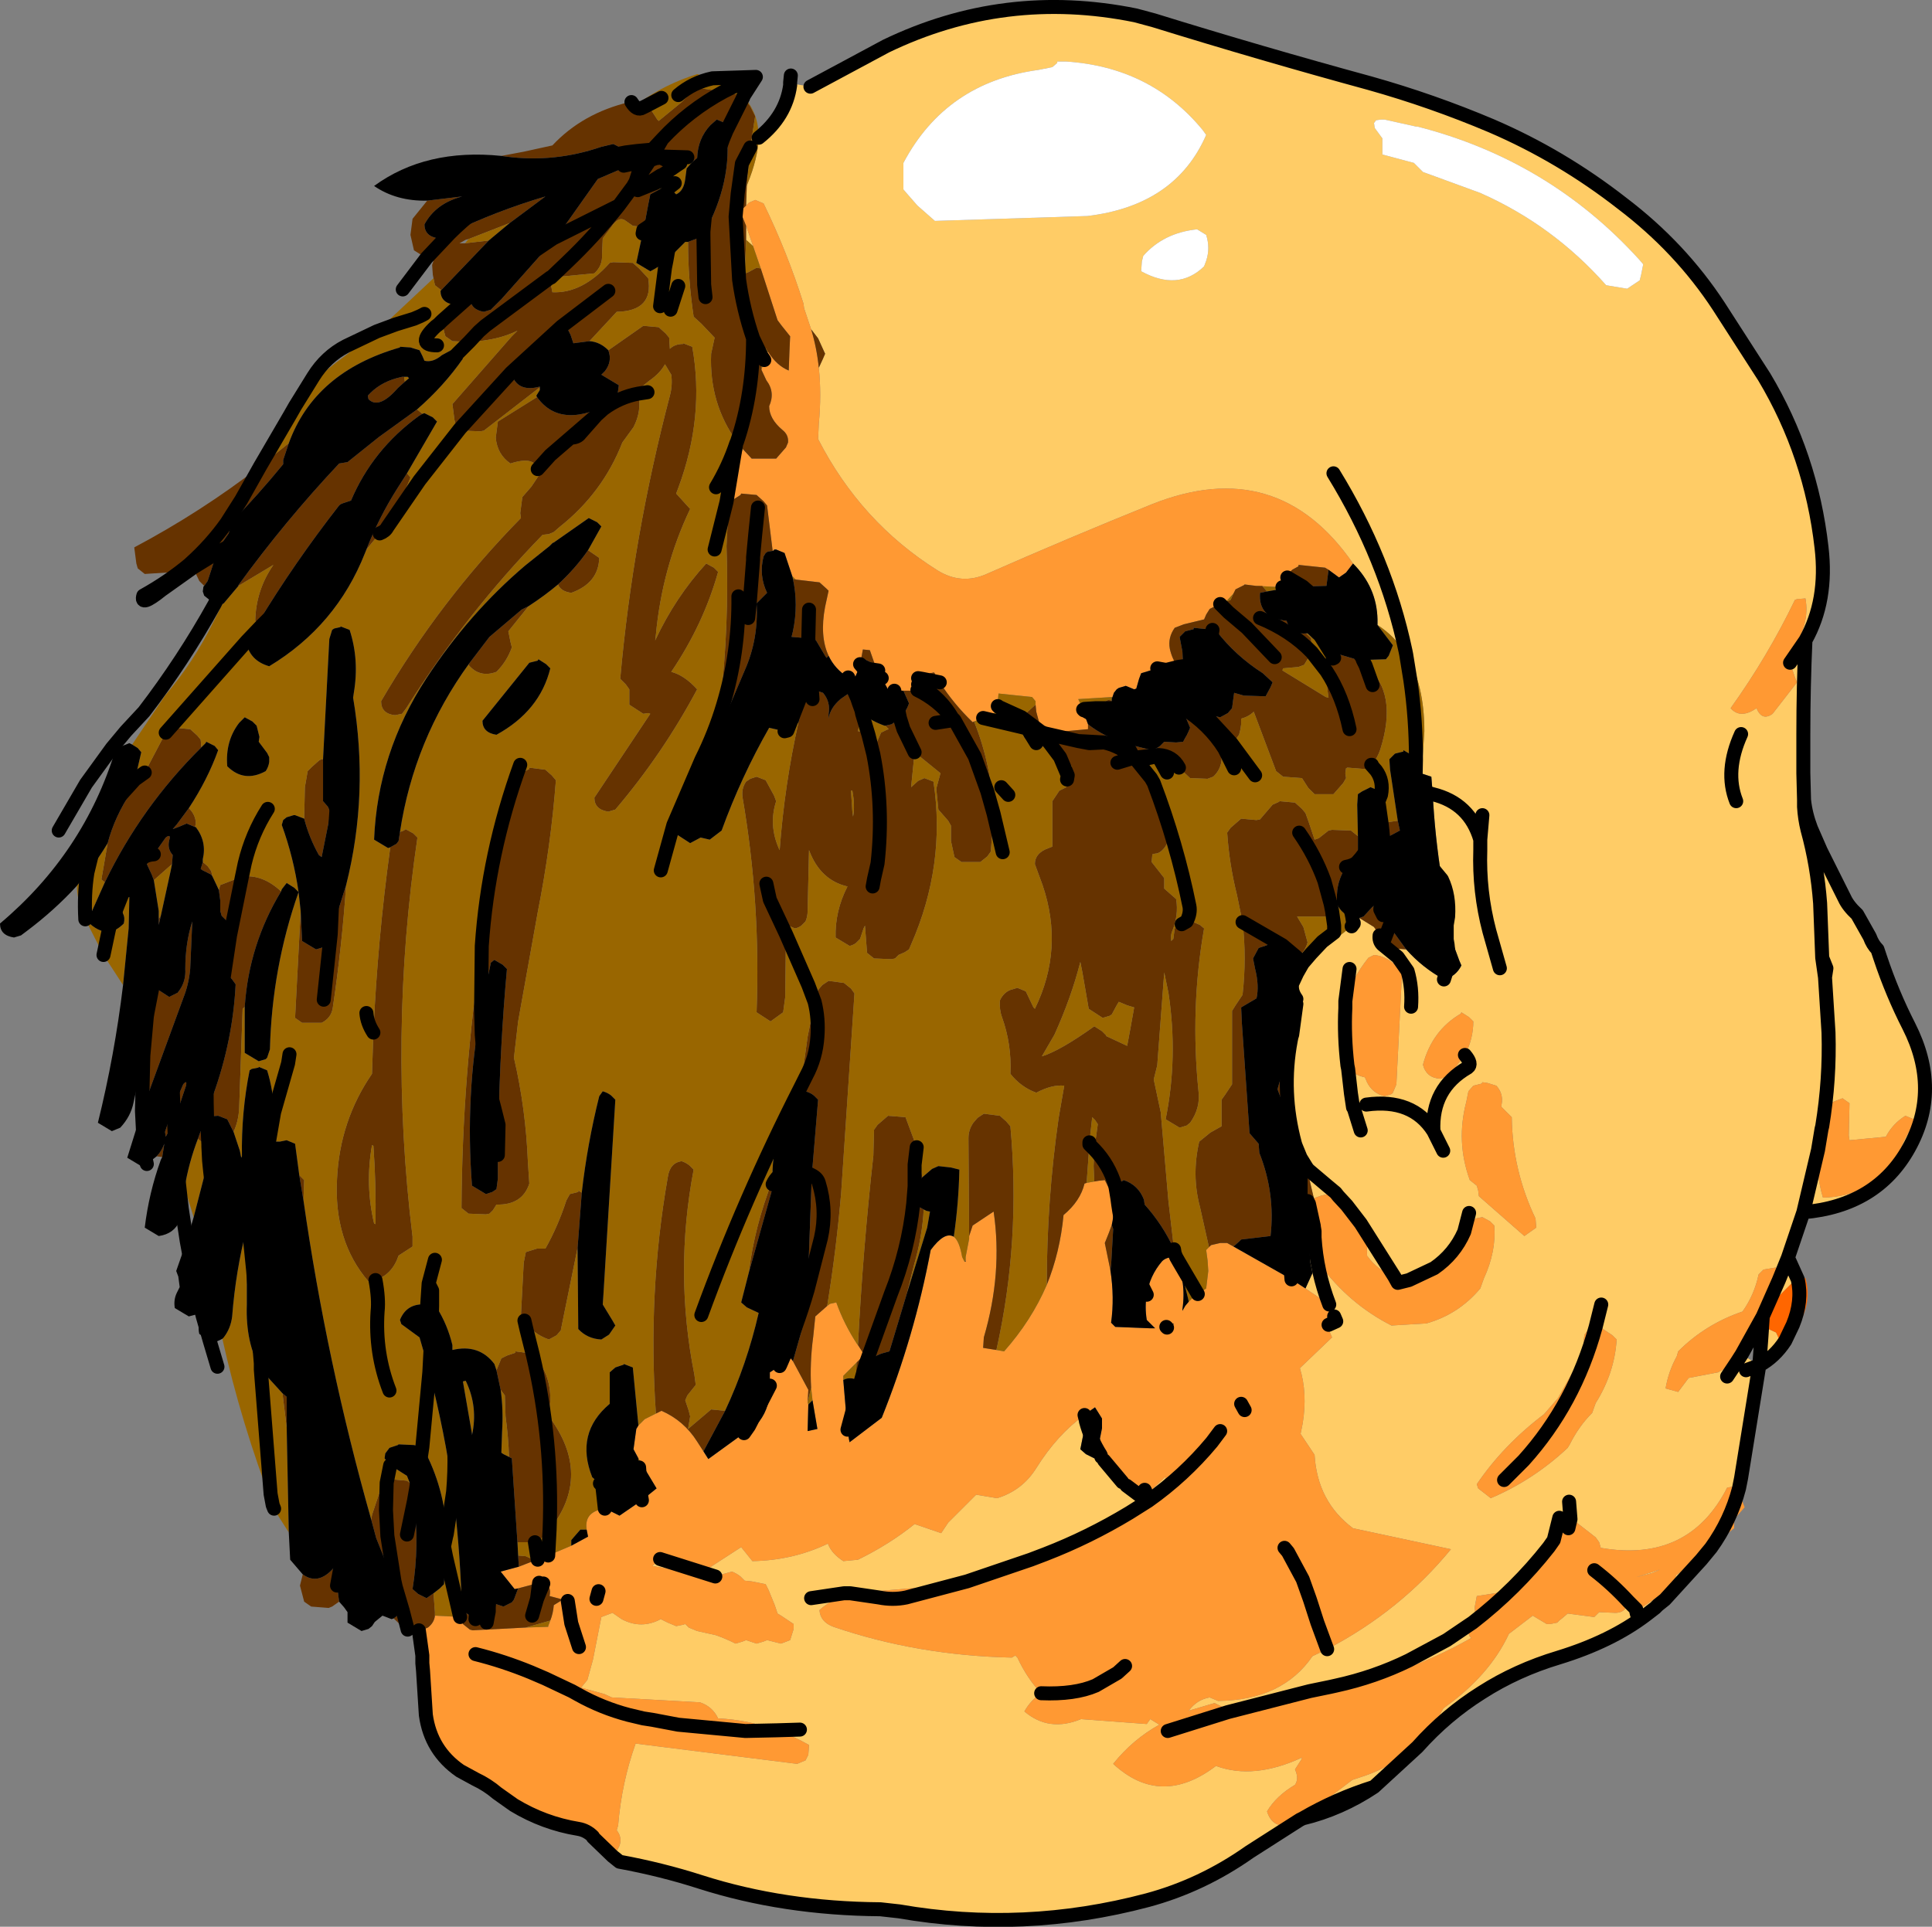
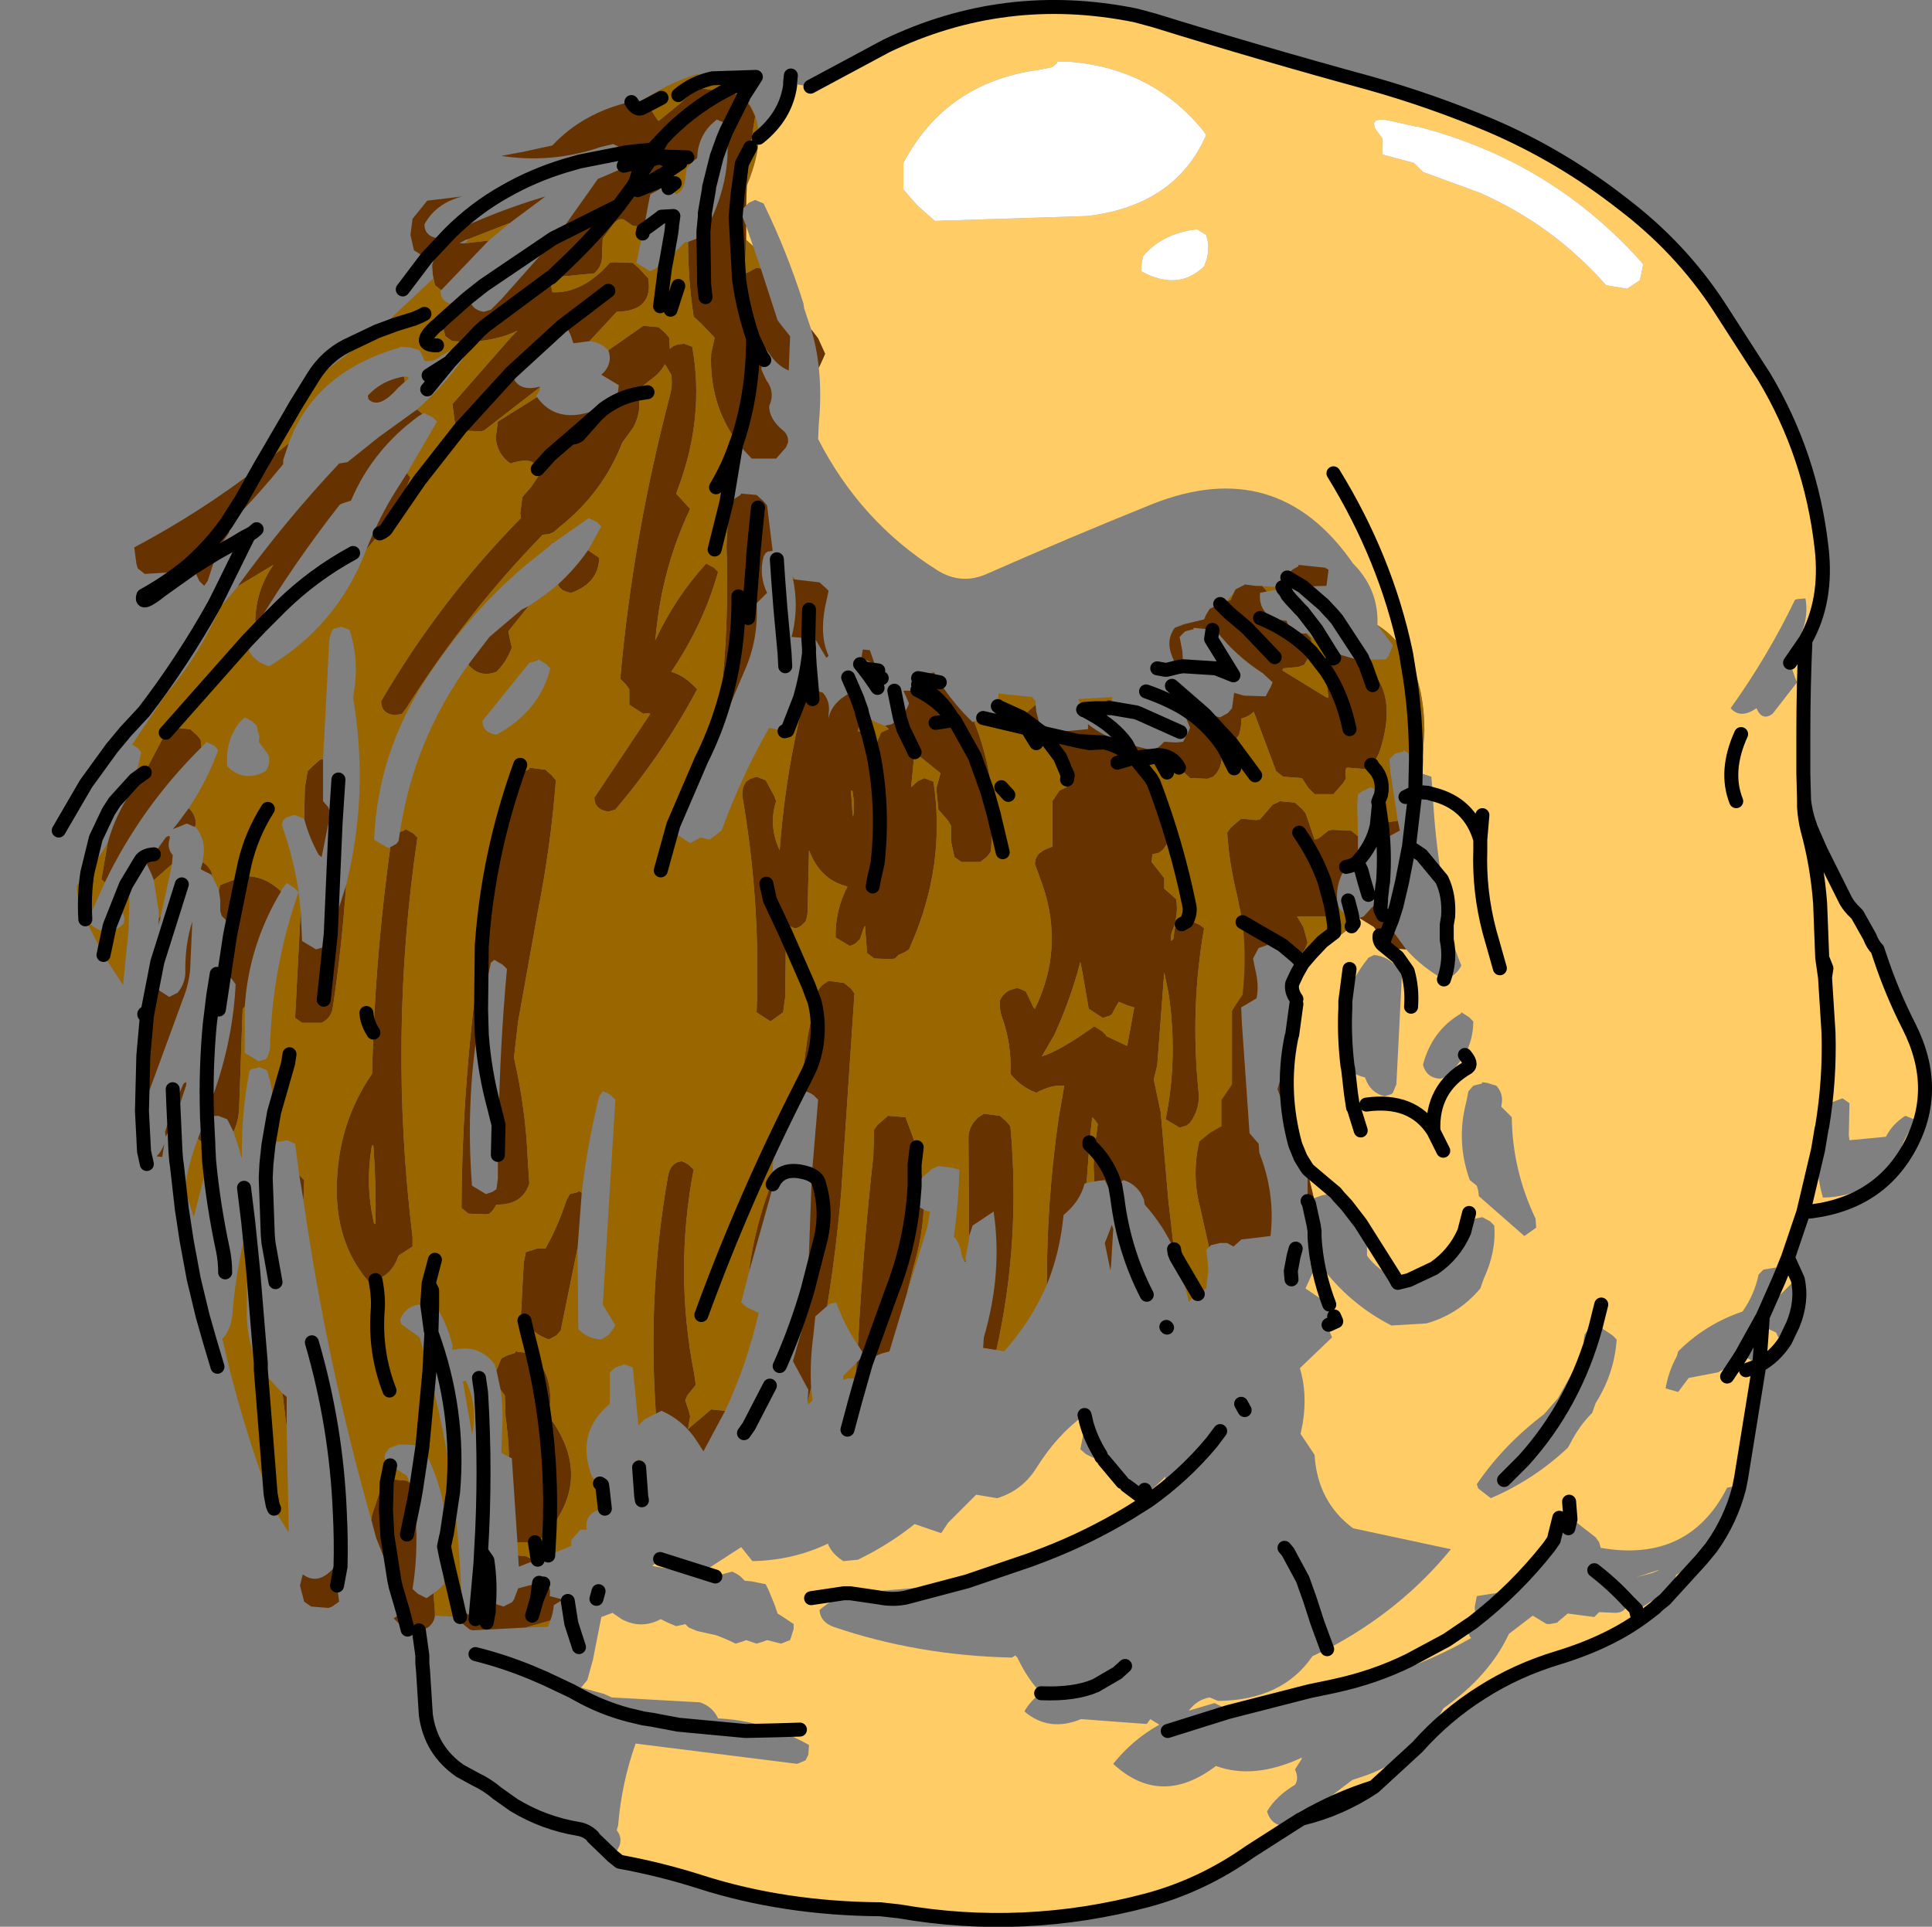
<svg xmlns="http://www.w3.org/2000/svg" height="137.8px" width="138.15px">
  <rect width="100%" height="100%" fill="#808080" stroke="none" />
  <g transform="matrix(1.0, 0.0, 0.0, 1.0, 68.8, 68.9)">
    <path d="M48.7 -50.0 L48.4 -50.35 Q41.95 -57.45 32.55 -59.85 L32.45 -59.85 30.2 -60.35 29.95 -60.35 29.6 -60.3 29.45 -60.1 29.5 -59.75 30.05 -59.0 30.05 -58.6 30.05 -57.85 32.3 -57.25 32.55 -57.0 32.95 -56.6 37.05 -55.1 Q42.25 -52.8 46.05 -48.5 L47.55 -48.25 48.45 -48.85 48.55 -49.25 48.7 -50.0 M-10.85 -62.7 L-5.45 -65.6 Q3.05 -69.7 12.4 -67.8 L13.7 -67.45 Q21.45 -65.05 29.15 -62.95 33.6 -61.7 37.85 -59.9 42.85 -57.75 47.2 -54.35 51.35 -51.2 54.1 -47.0 L57.35 -41.95 Q60.7 -36.35 61.45 -29.75 61.9 -25.95 60.3 -23.1 L59.2 -21.5 60.3 -23.1 Q60.15 -19.8 60.15 -16.4 L60.15 -13.6 60.2 -11.7 Q60.3 -10.7 60.7 -9.65 L61.4 -8.05 63.1 -4.65 Q63.35 -4.1 64.0 -3.5 L64.9 -1.9 Q65.1 -1.35 65.45 -1.0 L65.65 -0.4 Q66.5 2.15 67.7 4.5 70.0 9.05 67.7 13.2 65.4 17.35 60.15 17.8 L59.05 21.05 59.75 22.6 59.55 22.65 57.7 24.5 57.7 24.4 57.85 24.05 Q58.4 23.35 58.4 22.65 L58.2 21.75 57.3 21.9 56.95 22.25 Q56.65 23.7 55.8 24.9 53.15 25.8 51.2 27.75 L51.1 28.1 Q50.5 29.2 50.3 30.4 L51.2 30.65 51.95 29.65 54.05 29.25 55.4 28.5 55.95 28.1 57.0 28.75 55.7 36.8 55.55 37.55 55.45 37.4 55.2 37.4 54.7 37.5 Q51.95 42.9 45.65 41.8 L45.65 41.75 45.55 41.4 45.3 41.05 43.95 40.0 43.35 40.4 43.5 39.75 43.4 38.5 43.5 39.75 43.35 40.4 42.3 41.25 Q40.5 42.75 39.05 44.9 L36.8 45.25 36.65 46.05 36.7 46.75 36.5 47.15 36.2 47.9 36.3 48.15 36.4 48.25 Q30.95 51.35 24.85 52.05 L23.95 52.15 18.8 53.35 18.65 53.2 18.05 52.9 16.2 53.45 Q16.8 52.65 17.7 52.5 L18.3 52.75 Q22.9 52.7 25.05 49.55 L26.1 49.05 Q31.35 46.3 34.95 41.9 L27.95 40.4 Q25.4 38.5 25.2 35.15 L24.2 33.65 24.35 32.9 Q24.7 30.75 24.15 28.95 L26.45 26.75 26.3 26.4 26.1 25.95 26.2 25.85 26.75 25.6 26.6 25.25 26.75 25.6 26.2 25.85 26.6 25.25 26.7 25.0 26.35 24.45 26.25 24.4 24.55 23.25 25.05 22.15 24.9 21.4 24.8 20.05 25.15 18.85 25.15 18.8 25.2 18.9 25.2 19.15 25.2 19.6 25.55 21.5 Q27.65 24.35 30.7 25.9 L33.2 25.75 Q35.5 25.1 37.05 23.25 L37.3 22.55 Q38.2 20.6 38.05 18.75 L37.75 18.45 37.2 18.15 36.7 18.25 35.9 19.2 33.75 21.8 31.95 22.65 33.75 21.8 33.05 22.65 31.95 22.65 30.9 22.4 28.5 18.6 30.9 22.4 Q29.7 21.95 28.95 20.9 L28.95 20.15 28.5 18.6 27.3 16.75 26.9 16.65 26.7 16.4 26.1 15.9 24.8 14.8 26.1 15.9 26.7 16.4 26.9 16.65 26.7 16.55 26.2 16.5 25.7 16.6 25.15 16.8 24.7 14.9 24.8 14.8 24.7 14.7 24.7 14.25 24.2 13.9 23.85 13.05 23.8 12.9 Q22.8 9.2 23.5 5.5 L23.55 5.25 23.6 5.1 23.9 2.9 23.9 2.55 23.95 0.7 24.35 0.0 24.95 -0.7 26.4 -1.5 27.85 -2.65 28.0 -2.85 28.4 -3.25 29.45 -2.6 29.85 -2.0 Q29.8 -1.6 30.05 -1.35 L30.15 -1.6 30.55 -1.1 31.75 -1.0 Q32.9 0.3 34.45 1.15 35.3 0.95 35.7 0.15 L35.55 -0.2 34.7 -2.5 34.75 -3.2 34.75 -3.35 Q34.85 -4.85 34.3 -6.0 33.8 -9.1 33.65 -12.1 L33.55 -13.35 32.95 -13.55 32.85 -13.55 33.05 -16.6 Q33.05 -19.95 31.75 -22.1 30.95 -23.4 29.7 -24.2 L29.7 -24.25 29.7 -24.6 Q29.65 -26.9 27.95 -28.6 22.55 -36.4 13.6 -32.85 7.65 -30.45 1.75 -27.85 -0.05 -27.05 -1.75 -28.1 -7.25 -31.55 -10.3 -37.5 L-10.25 -38.6 Q-10.05 -40.7 -10.25 -42.6 L-9.95 -43.25 -9.8 -43.6 -10.3 -44.7 -10.8 -45.35 -11.3 -46.85 -11.35 -47.2 Q-12.5 -50.85 -14.2 -54.35 L-14.8 -54.6 -15.25 -54.4 -15.45 -54.2 -15.4 -55.6 -15.35 -55.75 Q-14.6 -57.6 -14.55 -59.05 -12.6 -60.6 -12.3 -62.8 L-12.3 -62.95 -10.85 -62.7 M26.55 -35.05 Q30.3 -28.95 31.7 -22.35 L31.75 -22.1 31.7 -22.35 Q30.3 -28.95 26.55 -35.05 M12.95 -50.6 L12.85 -50.2 12.8 -49.5 Q15.45 -48.05 17.3 -49.85 L17.45 -50.25 Q17.75 -51.15 17.45 -52.1 L16.8 -52.5 Q14.4 -52.25 12.95 -50.6 M6.8 -64.5 L6.8 -64.4 6.45 -64.1 5.45 -63.9 Q-1.15 -63.0 -4.2 -57.25 L-4.2 -56.1 -4.2 -55.75 -4.2 -55.35 -3.9 -55.0 -3.2 -54.2 -1.95 -53.1 8.95 -53.45 Q15.25 -54.2 17.45 -59.25 L17.2 -59.6 Q13.5 -64.1 7.45 -64.5 L7.2 -64.5 6.8 -64.5 M37.2 -10.6 L37.05 -8.85 Q36.3 -11.45 33.65 -12.1 36.3 -11.45 37.05 -8.85 L37.2 -10.6 M27.6 7.55 Q28.1 8.0 28.8 8.15 L28.95 8.5 Q29.35 9.3 30.2 9.5 L30.7 9.35 30.8 9.25 31.05 8.65 31.45 0.75 31.2 0.4 Q30.5 -0.5 29.45 -0.6 L29.05 -0.4 Q27.85 1.1 27.4 2.7 L27.7 0.4 27.4 2.7 Q26.75 4.95 27.45 7.4 L27.6 7.55 27.8 9.3 27.95 10.3 28.0 10.35 28.5 11.95 28.0 10.35 27.95 10.3 27.8 9.3 27.6 7.55 M38.45 0.35 L37.7 -2.3 Q36.95 -5.15 37.05 -8.1 L37.05 -8.85 37.05 -8.1 Q36.95 -5.15 37.7 -2.3 L38.45 0.35 M32.1 3.1 Q32.2 1.75 31.85 0.55 L31.15 -0.45 30.05 -1.35 31.15 -0.45 31.85 0.55 Q32.2 1.75 32.1 3.1 M59.2 -21.5 L59.05 -22.0 59.25 -22.3 Q60.65 -24.2 60.3 -26.1 L59.7 -26.05 59.55 -26.0 Q57.6 -21.95 54.95 -18.25 55.65 -17.45 56.8 -18.25 57.2 -17.3 57.95 -17.85 L59.7 -20.1 59.55 -20.45 59.2 -21.5 M58.85 27.0 Q58.1 28.15 57.0 28.75 L57.15 26.75 57.55 26.1 58.2 26.4 58.55 27.15 58.85 27.0 M53.55 41.8 L52.85 42.65 50.25 45.5 49.75 45.9 49.55 46.1 48.9 46.6 Q46.4 48.5 42.65 49.65 39.65 50.55 37.15 52.15 34.6 53.75 32.55 56.05 L29.45 58.9 Q26.75 59.75 24.35 61.15 L24.15 61.25 27.9 58.4 28.35 58.25 Q32.45 57.0 34.4 53.3 L34.45 53.25 Q37.7 50.95 39.1 47.95 L40.8 46.65 41.8 47.25 42.05 47.25 42.55 47.15 42.7 47.0 42.95 46.8 43.3 46.5 45.2 46.75 45.3 46.65 45.55 46.4 46.7 46.45 Q47.35 46.45 47.55 45.9 L48.0 46.0 48.7 46.0 50.95 44.5 50.95 44.15 51.05 43.75 Q52.55 42.8 53.55 41.8 M23.6 61.6 L20.55 63.55 Q17.15 65.95 13.25 67.0 4.4 69.35 -4.5 67.8 L-5.85 67.65 Q-12.75 67.6 -18.7 65.7 -21.5 64.8 -24.5 64.25 L-25.0 63.85 -24.85 63.7 -24.7 63.5 -24.5 63.1 Q-24.3 62.5 -24.7 62.0 L-24.6 61.65 Q-24.35 58.6 -23.35 55.8 L-11.8 57.25 -11.2 57.0 -11.0 56.6 -10.95 55.9 Q-12.1 55.25 -13.25 54.85 -15.3 54.1 -17.45 54.0 -17.85 53.15 -18.75 52.85 L-25.05 52.5 -25.6 52.25 -27.25 51.8 -26.8 51.25 -26.4 49.8 -25.8 46.75 -25.0 46.45 -24.35 46.9 Q-22.95 47.65 -21.55 46.9 L-21.05 47.15 -20.45 47.4 -19.95 47.3 -19.8 47.25 -19.55 47.5 -18.95 47.75 -17.6 48.05 Q-16.9 48.3 -16.2 48.65 L-15.7 48.5 -15.45 48.4 -14.7 48.65 -14.2 48.5 -13.95 48.4 -13.15 48.6 -12.95 48.65 -12.3 48.4 -12.05 47.6 -12.05 47.25 -12.95 46.65 -13.2 46.5 -13.4 45.9 -13.85 44.8 -14.05 44.4 -15.05 44.2 -15.55 44.15 -15.85 43.85 Q-16.1 43.65 -16.45 43.5 L-17.55 43.8 -17.65 43.85 -21.6 42.6 -17.65 43.85 -17.8 43.9 -18.05 43.8 -22.15 43.1 -21.6 42.6 -21.45 42.5 -20.25 42.75 -18.5 43.5 -15.8 41.75 -15.0 42.75 Q-12.1 42.7 -9.6 41.5 -9.35 42.2 -8.5 42.75 L-7.45 42.65 Q-5.2 41.55 -3.4 40.1 L-1.5 40.75 -1.0 40.0 -0.25 39.25 1.0 38.0 2.5 38.25 Q4.3 37.7 5.3 36.1 6.8 33.7 8.75 32.3 L8.85 32.7 8.85 32.75 8.45 34.75 8.85 35.1 9.45 35.4 9.9 35.15 9.95 35.1 9.95 35.3 10.0 35.5 10.15 35.55 Q10.75 35.65 11.1 36.05 L11.45 37.1 10.15 35.55 11.45 37.1 11.45 37.25 11.75 37.35 13.05 37.65 13.45 37.75 14.55 36.7 14.45 37.25 13.2 38.2 13.1 37.75 13.05 37.65 13.1 37.75 13.2 38.2 13.1 38.3 Q9.7 40.65 5.95 42.25 3.25 43.4 0.35 44.2 L4.9 42.65 5.95 42.25 4.9 42.65 0.35 44.2 -0.75 44.45 -4.9 44.8 -8.0 45.05 Q-9.3 45.45 -10.2 46.25 -10.15 47.1 -9.2 47.45 -3.2 49.5 3.55 49.65 L3.8 49.5 3.95 49.65 Q4.65 51.15 5.65 52.2 4.9 52.7 4.45 53.5 6.2 55.0 8.5 54.05 L13.2 54.4 13.45 54.05 14.1 54.45 Q12.2 55.5 10.8 57.25 14.2 60.4 18.15 57.4 20.85 58.4 24.3 56.8 L24.25 56.95 23.8 57.65 Q24.1 58.3 23.8 58.75 22.45 59.55 21.8 60.65 22.2 61.95 23.6 61.6 M61.5 -0.4 L61.35 -4.3 Q61.15 -7.0 60.45 -9.55 60.25 -10.35 60.2 -11.2 L60.2 -11.7 60.2 -11.2 Q60.25 -10.35 60.45 -9.55 61.15 -7.0 61.35 -4.3 L61.5 -0.4 61.7 1.0 61.8 0.35 61.5 -0.4 M61.5 11.65 Q62.05 8.3 61.95 4.95 L61.7 1.0 61.95 4.95 Q62.05 8.3 61.5 11.65 L61.45 11.85 61.2 13.35 Q61.05 15.05 61.55 16.75 64.9 16.7 66.95 13.9 67.25 12.45 68.3 11.25 L67.45 10.9 Q66.55 11.45 66.05 12.4 L63.45 12.65 63.4 12.3 63.45 10.0 62.95 9.65 62.55 9.8 62.05 10.0 61.65 11.1 61.5 11.65 M55.7 -16.4 Q54.5 -13.75 55.35 -11.6 54.5 -13.75 55.7 -16.4 M60.15 17.8 L61.2 13.35 60.15 17.8 M41.05 18.9 L41.0 18.25 Q39.35 14.8 39.3 11.0 L38.55 10.25 38.6 9.9 Q38.65 9.25 38.2 8.75 L37.55 8.55 37.2 8.5 37.15 8.6 36.55 8.75 36.2 9.15 36.05 9.9 Q35.3 12.75 36.3 15.5 L36.8 15.9 36.9 16.25 36.95 16.65 40.2 19.5 41.05 18.9 M59.05 21.05 L58.4 22.65 59.05 21.05 M54.7 29.55 L55.4 28.5 54.7 29.55 M56.05 29.1 L57.0 28.75 56.05 29.1 M45.3 26.0 L44.8 26.15 44.5 26.55 44.45 26.9 44.45 27.25 44.55 27.65 42.6 31.1 41.6 32.25 Q38.7 34.45 36.8 37.25 L36.9 37.55 37.8 38.25 Q40.85 36.95 43.3 34.65 L43.45 34.4 Q44.1 33.1 45.05 32.15 L45.3 31.45 Q46.65 29.3 46.8 26.9 L46.5 26.6 45.45 25.9 45.4 25.95 45.3 26.0 45.7 24.4 45.3 26.0 M48.9 46.6 Q48.2 47.0 48.2 46.2 L48.0 46.0 48.2 46.2 Q48.2 47.0 48.9 46.6 M42.7 39.65 L42.3 41.25 42.7 39.65 M-10.8 45.4 L-8.45 45.05 -8.0 45.05 -8.45 45.05 -10.8 45.4 M49.35 43.6 L48.2 43.9 49.45 43.5 Q50.3 43.2 49.35 43.6 M35.95 6.55 Q36.55 5.4 36.55 4.15 L36.25 3.85 35.7 3.5 35.65 3.6 Q33.6 4.8 32.95 7.25 33.2 8.2 34.2 8.25 L34.65 8.1 34.95 7.9 35.15 7.6 35.95 6.55 Q36.5 7.2 36.15 7.45 33.55 8.95 33.7 12.0 L34.4 13.4 33.7 12.0 Q33.55 8.95 36.15 7.45 36.5 7.2 35.95 6.55 M36.25 17.85 L35.9 19.2 36.25 17.85 M25.2 19.15 L25.15 18.85 25.2 19.15 M36.5 47.15 L36.2 47.35 34.65 48.4 31.95 49.85 Q29.5 51.05 26.75 51.65 L26.3 51.75 24.85 52.05 26.3 51.75 26.75 51.65 Q29.5 51.05 31.95 49.85 L34.65 48.4 36.2 47.35 36.5 47.15 M33.7 12.0 Q32.2 9.65 28.9 10.1 32.2 9.65 33.7 12.0 M25.2 19.6 Q25.35 22.05 26.25 24.4 25.35 22.05 25.2 19.6 M9.95 35.3 L9.9 35.15 9.95 35.3 M-11.6 54.8 L-13.25 54.85 -11.6 54.8 M13.1 38.3 L12.75 38.1 11.75 37.35 12.75 38.1 13.1 38.3 M-15.45 -51.75 L-15.45 -52.75 -14.95 -51.3 -15.45 -51.75" fill="#ffcc66" fill-rule="evenodd" stroke="none" />
    <path d="M48.7 -50.0 L48.55 -49.25 48.45 -48.85 47.55 -48.25 46.05 -48.5 Q42.25 -52.8 37.05 -55.1 L32.95 -56.6 32.55 -57.0 32.3 -57.25 30.05 -57.85 30.05 -58.6 30.05 -59.0 29.5 -59.75 29.45 -60.1 29.6 -60.3 29.95 -60.35 30.2 -60.35 32.45 -59.85 32.55 -59.85 Q41.95 -57.45 48.4 -50.35 L48.7 -50.0 M6.8 -64.5 L7.2 -64.5 7.45 -64.5 Q13.5 -64.1 17.2 -59.6 L17.45 -59.25 Q15.25 -54.2 8.95 -53.45 L-1.95 -53.1 -3.2 -54.2 -3.9 -55.0 -4.2 -55.35 -4.2 -55.75 -4.2 -56.1 -4.2 -57.25 Q-1.15 -63.0 5.45 -63.9 L6.45 -64.1 6.8 -64.4 6.8 -64.5 M12.95 -50.6 Q14.4 -52.25 16.8 -52.5 L17.45 -52.1 Q17.75 -51.15 17.45 -50.25 L17.3 -49.85 Q15.45 -48.05 12.8 -49.5 L12.85 -50.2 12.95 -50.6" fill="#ffffff" fill-rule="evenodd" stroke="none" />
-     <path d="M-15.45 -54.2 L-15.25 -54.4 -14.8 -54.6 -14.2 -54.35 Q-12.5 -50.85 -11.35 -47.2 L-11.3 -46.85 -10.8 -45.35 Q-10.4 -44.05 -10.25 -42.6 -10.05 -40.7 -10.25 -38.6 L-10.3 -37.5 Q-7.25 -31.55 -1.75 -28.1 -0.05 -27.05 1.75 -27.85 7.65 -30.45 13.6 -32.85 22.55 -36.4 27.95 -28.6 L27.45 -27.95 26.95 -27.6 26.2 -28.15 25.95 -28.3 24.05 -28.5 24.05 -28.4 23.6 -28.15 23.3 -27.85 23.25 -27.6 23.15 -27.1 23.15 -26.85 23.1 -26.85 22.9 -26.9 21.0 -27.0 20.2 -27.1 20.15 -27.05 19.95 -26.95 19.55 -26.75 19.4 -26.45 18.85 -25.85 18.45 -25.7 18.1 -25.55 17.7 -25.35 17.45 -24.95 17.3 -24.6 15.85 -24.25 15.2 -24.0 Q14.7 -23.3 14.85 -22.5 15.0 -21.8 15.4 -21.25 L15.05 -21.25 13.95 -21.1 12.8 -20.75 12.65 -20.35 12.45 -19.65 12.3 -19.6 11.7 -19.85 11.2 -19.7 11.05 -19.6 10.85 -19.35 10.75 -19.05 8.3 -18.9 8.65 -18.15 8.65 -18.1 8.85 -17.5 9.0 -17.1 9.0 -16.75 6.25 -16.5 5.5 -17.25 5.3 -18.0 5.25 -18.5 5.25 -18.75 5.0 -19.05 2.6 -19.3 2.55 -18.75 2.55 -18.4 2.5 -18.0 1.5 -17.55 0.85 -17.3 0.75 -17.25 Q-0.6 -18.55 -1.6 -20.1 L-2.0 -20.8 -2.05 -20.8 -2.3 -20.75 -2.85 -20.35 -3.15 -20.4 -3.15 -20.05 -3.15 -19.95 -3.2 -19.55 -3.25 -19.5 -4.2 -19.5 -4.85 -19.5 -5.25 -19.5 -5.75 -20.4 -6.0 -20.95 -6.25 -21.4 -6.6 -22.4 -7.1 -22.45 -7.2 -21.9 -7.3 -21.4 -7.4 -21.05 -7.75 -20.25 -8.15 -20.45 Q-9.1 -21.05 -9.55 -22.0 -10.2 -23.4 -9.8 -25.5 L-9.55 -26.65 -9.7 -26.8 -10.2 -27.25 -11.9 -27.45 -12.15 -27.7 -12.7 -29.35 -13.3 -29.6 -13.45 -29.6 -13.45 -29.55 -13.55 -29.5 -13.95 -32.75 -14.2 -33.05 -14.7 -33.5 -15.8 -33.6 -15.85 -33.5 -16.4 -33.15 -16.7 -32.85 -15.7 -36.8 -15.05 -36.1 -13.3 -36.1 -12.6 -36.9 -12.45 -37.25 Q-12.4 -37.8 -12.85 -38.15 -13.8 -38.95 -13.8 -39.85 -13.35 -40.85 -14.0 -41.7 L-14.35 -42.45 -14.15 -43.15 -14.0 -43.55 -13.9 -43.75 -13.85 -43.7 Q-13.25 -42.75 -12.4 -42.4 L-12.35 -43.75 -12.3 -44.85 -12.9 -45.6 -13.2 -46.0 -14.4 -49.7 -14.95 -51.3 -15.45 -52.75 -15.75 -53.5 -15.8 -53.85 -15.45 -54.2 M16.85 23.65 L17.45 23.25 17.6 22.0 17.55 21.25 17.45 20.5 17.65 20.3 17.8 20.15 18.45 20.0 18.95 20.0 19.4 20.25 23.55 22.6 24.55 23.25 26.25 24.4 26.35 24.45 26.7 25.0 26.6 25.25 26.2 25.85 26.1 25.95 26.3 26.4 26.45 26.75 24.15 28.95 Q24.7 30.75 24.35 32.9 L24.2 33.65 25.2 35.15 Q25.4 38.5 27.95 40.4 L34.95 41.9 Q31.35 46.3 26.1 49.05 L25.05 49.55 Q22.9 52.7 18.3 52.75 L17.7 52.5 Q16.8 52.65 16.2 53.45 L18.05 52.9 18.65 53.2 18.8 53.35 23.95 52.15 24.85 52.05 Q30.95 51.35 36.4 48.25 L36.3 48.15 36.2 47.9 36.5 47.15 36.7 46.75 36.65 46.05 36.8 45.25 39.05 44.9 Q40.5 42.75 42.3 41.25 L43.35 40.4 43.95 40.0 45.3 41.05 45.55 41.4 45.65 41.75 45.65 41.8 Q51.95 42.9 54.7 37.5 L55.2 37.4 55.45 37.4 55.55 37.55 Q55.85 37.95 55.8 38.5 L55.95 38.9 55.3 39.65 55.2 40.0 55.2 40.4 53.8 41.5 53.55 41.8 Q54.95 39.85 55.55 37.55 54.95 39.85 53.55 41.8 52.55 42.8 51.05 43.75 L50.95 44.15 50.95 44.5 48.7 46.0 48.0 46.0 47.55 45.9 Q47.35 46.45 46.7 46.45 L45.55 46.4 45.3 46.65 45.2 46.75 43.3 46.5 42.95 46.8 42.7 47.0 42.55 47.15 42.05 47.25 41.8 47.25 40.8 46.65 39.1 47.95 Q37.7 50.95 34.45 53.25 L34.4 53.3 Q32.45 57.0 28.35 58.25 L27.9 58.4 24.15 61.25 23.8 61.5 23.6 61.6 24.15 61.25 23.6 61.6 Q22.2 61.95 21.8 60.65 22.45 59.55 23.8 58.75 24.1 58.3 23.8 57.65 L24.25 56.95 24.3 56.8 Q20.85 58.4 18.15 57.4 14.2 60.4 10.8 57.25 12.2 55.5 14.1 54.45 L13.45 54.05 13.2 54.4 8.5 54.05 Q6.2 55.0 4.45 53.5 4.9 52.7 5.65 52.2 4.65 51.15 3.95 49.65 L3.8 49.5 3.55 49.65 Q-3.2 49.5 -9.2 47.45 -10.15 47.1 -10.2 46.25 -9.3 45.45 -8.0 45.05 L-5.95 45.35 Q-4.95 45.55 -4.0 45.35 L0.35 44.2 -4.0 45.35 Q-4.95 45.55 -5.95 45.35 L-8.0 45.05 -4.9 44.8 -0.75 44.45 0.35 44.2 Q3.25 43.4 5.95 42.25 9.7 40.65 13.1 38.3 L13.2 38.3 13.2 38.2 13.2 38.3 13.1 38.3 13.2 38.2 14.45 37.25 14.55 36.7 13.45 37.75 13.05 37.65 11.75 37.35 11.45 37.25 11.45 37.1 11.1 36.05 Q10.75 35.65 10.15 35.55 L10.0 35.5 9.95 35.3 9.95 35.1 9.85 34.0 10.0 33.25 10.0 32.55 9.5 31.75 9.0 32.1 8.75 32.3 Q6.8 33.7 5.3 36.1 4.3 37.7 2.5 38.25 L1.0 38.0 -0.25 39.25 -1.0 40.0 -1.5 40.75 -3.4 40.1 Q-5.2 41.55 -7.45 42.65 L-8.5 42.75 Q-9.35 42.2 -9.6 41.5 -12.1 42.7 -15.0 42.75 L-15.8 41.75 -18.5 43.5 -20.25 42.75 -21.45 42.5 -21.5 42.5 -21.6 42.6 -22.15 43.1 -18.05 43.8 -17.8 43.9 -17.65 43.85 -17.55 43.8 -16.45 43.5 Q-16.1 43.65 -15.85 43.85 L-15.55 44.15 -15.05 44.2 -14.05 44.4 -13.85 44.8 -13.4 45.9 -13.2 46.5 -12.95 46.65 -12.05 47.25 -12.05 47.6 -12.3 48.4 -12.95 48.65 -13.15 48.6 -13.95 48.4 -14.2 48.5 -14.7 48.65 -15.45 48.4 -15.7 48.5 -16.2 48.65 Q-16.9 48.3 -17.6 48.05 L-18.95 47.75 -19.55 47.5 -19.8 47.25 -19.95 47.3 -20.45 47.4 -21.05 47.15 -21.55 46.9 Q-22.95 47.65 -24.35 46.9 L-25.0 46.45 -25.8 46.75 -26.4 49.8 -26.8 51.25 -27.25 51.8 -25.6 52.25 -25.05 52.5 -18.75 52.85 Q-17.85 53.15 -17.45 54.0 -15.3 54.1 -13.25 54.85 -12.1 55.25 -10.95 55.9 L-11.0 56.6 -11.2 57.0 -11.8 57.25 -23.35 55.8 Q-24.35 58.6 -24.6 61.65 L-24.7 62.0 Q-24.3 62.5 -24.5 63.1 L-24.7 63.5 -24.85 63.7 -25.0 63.85 -26.4 62.5 -26.4 62.45 Q-26.85 62.0 -27.45 61.9 -29.9 61.5 -32.05 60.2 L-33.25 59.35 Q-33.95 58.75 -34.8 58.35 L-35.9 57.75 Q-38.0 56.3 -38.35 53.75 L-38.55 50.6 -38.6 50.05 -38.6 49.5 -38.85 47.7 -38.55 47.65 -38.2 47.5 Q-37.75 47.15 -37.7 46.65 L-36.7 46.7 -35.9 46.75 -35.8 46.75 -35.7 47.25 -35.2 47.65 -35.0 47.7 -31.2 47.5 -29.6 47.45 -29.6 47.4 -29.45 47.0 Q-29.25 46.5 -29.2 45.9 L-28.55 45.5 -29.5 45.25 Q-29.35 44.45 -29.95 44.35 L-30.25 44.3 -31.75 44.7 -32.0 44.75 -33.0 43.5 -31.7 43.15 -30.55 42.7 -30.35 42.65 -29.6 42.35 -27.95 41.65 -26.75 41.0 -26.85 40.5 Q-27.05 39.2 -25.55 39.0 L-25.5 39.0 -25.3 39.1 -24.5 39.5 -22.9 38.4 -21.85 37.55 -22.9 35.8 -23.15 35.4 -23.5 34.75 -23.3 33.3 -23.15 33.05 -22.7 32.6 -21.9 32.2 -21.5 32.0 Q-19.9 32.7 -18.95 34.2 L-18.5 34.9 -18.15 35.45 -15.6 33.6 -15.0 33.2 -14.7 32.95 -14.5 32.75 Q-13.7 31.7 -13.75 30.2 L-13.75 30.0 -13.75 29.25 -13.05 28.8 -12.25 28.25 -12.1 28.45 -11.0 30.5 -11.05 31.4 -11.0 31.55 -11.05 33.45 -10.35 33.3 -10.7 31.25 -10.8 30.35 Q-10.9 28.55 -10.65 26.7 L-10.5 25.25 -9.65 24.5 -9.45 24.35 -9.0 24.25 Q-8.45 25.8 -7.5 27.25 L-7.45 27.3 -7.0 28.0 -7.55 28.55 -8.5 29.5 -8.5 29.8 -8.2 33.35 -8.1 34.0 -8.05 34.25 -5.75 32.5 Q-3.4 26.65 -2.25 20.5 -1.25 19.15 -0.6 19.55 -0.2 19.85 0.0 21.0 L0.15 21.3 0.25 21.35 0.25 21.25 0.25 21.0 0.5 19.7 0.5 19.5 0.75 18.75 2.25 17.75 Q2.9 22.15 1.55 26.75 L1.5 27.5 2.45 27.65 3.0 27.75 Q4.95 25.55 6.05 23.0 7.0 20.65 7.25 18.0 8.45 17.0 8.75 15.75 L8.9 15.7 9.45 15.6 9.75 15.55 10.2 15.5 10.55 16.2 Q11.0 17.4 10.7 18.7 L10.5 19.25 10.2 20.0 10.6 21.95 Q10.9 23.9 10.65 25.7 L10.95 26.0 13.45 26.1 13.8 26.1 13.2 25.5 Q13.05 24.55 13.2 23.7 13.4 22.35 14.3 21.3 14.6 21.0 15.2 21.0 16.05 22.7 15.75 24.75 L15.75 24.85 15.95 24.5 16.2 24.2 16.55 23.85 16.85 23.65 M27.4 2.7 Q27.85 1.1 29.05 -0.4 L29.45 -0.6 Q30.5 -0.5 31.2 0.4 L31.45 0.75 31.05 8.65 30.8 9.25 30.7 9.35 30.2 9.5 Q29.35 9.3 28.95 8.5 L28.8 8.15 Q28.1 8.0 27.6 7.55 L27.55 7.3 Q27.3 5.15 27.4 3.2 L27.4 2.7 27.4 3.2 Q27.3 5.15 27.55 7.3 L27.6 7.55 27.45 7.4 Q26.75 4.95 27.4 2.7 M59.2 -21.5 L59.55 -20.45 59.7 -20.1 57.95 -17.85 Q57.2 -17.3 56.8 -18.25 55.65 -17.45 54.95 -18.25 57.6 -21.95 59.55 -26.0 L59.7 -26.05 60.3 -26.1 Q60.65 -24.2 59.25 -22.3 L59.05 -22.0 59.2 -21.5 M-25.0 63.85 L-25.45 64.0 Q-26.1 63.35 -26.4 62.5 L-25.0 63.85 M61.5 11.65 L61.65 11.1 62.05 10.0 62.55 9.8 62.95 9.65 63.45 10.0 63.4 12.3 63.45 12.65 66.05 12.4 Q66.55 11.45 67.45 10.9 L68.3 11.25 Q67.25 12.45 66.95 13.9 64.9 16.7 61.55 16.75 61.05 15.05 61.2 13.35 L61.45 11.85 61.5 11.65 M41.05 18.9 L40.2 19.5 36.95 16.65 36.9 16.25 36.8 15.9 36.3 15.5 Q35.3 12.75 36.05 9.9 L36.2 9.15 36.55 8.75 37.15 8.6 37.2 8.5 37.55 8.55 38.2 8.75 Q38.65 9.25 38.6 9.9 L38.55 10.25 39.3 11.0 Q39.35 14.8 41.0 18.25 L41.05 18.9 M55.4 28.5 L54.05 29.25 51.95 29.65 51.2 30.65 50.3 30.4 Q50.5 29.2 51.1 28.1 L51.2 27.75 Q53.15 25.8 55.8 24.9 56.65 23.7 56.95 22.25 L57.3 21.9 58.2 21.75 58.4 22.65 Q58.4 23.35 57.85 24.05 L57.7 24.4 57.7 24.5 57.3 26.0 57.55 26.1 57.15 26.75 57.25 25.25 58.4 22.65 57.25 25.25 57.15 26.75 55.95 28.1 55.4 28.5 55.75 27.95 57.25 25.25 55.75 27.95 55.4 28.5 M45.3 26.0 L45.4 25.95 45.45 25.9 46.5 26.6 46.8 26.9 Q46.65 29.3 45.3 31.45 L45.05 32.15 Q44.1 33.1 43.45 34.4 L43.3 34.65 Q40.85 36.95 37.8 38.25 L36.9 37.55 36.8 37.25 Q38.7 34.45 41.6 32.25 L42.6 31.1 44.55 27.65 44.45 27.25 44.45 26.9 44.5 26.55 44.8 26.15 45.3 26.0 Q43.8 31.5 40.15 35.55 L39.35 36.35 38.75 36.95 39.35 36.35 40.15 35.55 Q43.8 31.5 45.3 26.0 M42.3 41.25 L41.95 41.75 Q39.6 44.75 36.5 47.15 39.6 44.75 41.95 41.75 L42.3 41.25 M14.7 54.9 L19.0 53.55 24.85 52.05 19.0 53.55 14.7 54.9 M49.35 43.6 Q50.3 43.2 49.45 43.5 L48.2 43.9 49.35 43.6 M48.0 46.0 L47.65 45.65 Q46.5 44.4 45.2 43.4 46.5 44.4 47.65 45.65 L48.0 46.0 M35.95 6.55 L35.15 7.6 34.95 7.9 34.65 8.1 34.2 8.25 Q33.2 8.2 32.95 7.25 33.6 4.8 35.65 3.6 L35.7 3.5 36.25 3.85 36.55 4.15 Q36.55 5.4 35.95 6.55 M26.9 16.65 L27.3 16.75 28.5 18.6 28.95 20.15 28.95 20.9 Q29.7 21.95 30.9 22.4 L31.95 22.65 33.05 22.65 33.75 21.8 35.9 19.2 36.7 18.25 37.2 18.15 37.75 18.45 38.05 18.75 Q38.2 20.6 37.3 22.55 L37.05 23.25 Q35.5 25.1 33.2 25.75 L30.7 25.9 Q27.65 24.35 25.55 21.5 L25.2 19.6 25.2 19.15 25.2 18.9 25.15 18.8 24.8 17.2 25.15 18.8 24.85 18.15 24.7 17.4 24.8 17.2 Q24.9 16.95 25.15 16.8 L25.7 16.6 26.2 16.5 26.7 16.55 26.9 16.65 27.5 17.3 28.5 18.6 27.5 17.3 26.9 16.65 M33.75 21.8 Q35.2 20.8 35.9 19.2 35.2 20.8 33.75 21.8 M30.9 22.4 L31.15 22.85 31.95 22.65 31.15 22.85 30.9 22.4 M14.6 26.0 L14.4 26.05 14.65 26.05 14.95 26.0 15.15 25.75 14.6 26.0 M19.95 31.5 L20.2 31.95 19.95 31.5 20.2 31.95 19.95 31.5 M18.45 33.45 L17.85 34.25 Q15.85 36.65 13.3 38.45 L11.95 39.3 Q9.05 41.05 5.95 42.25 9.05 41.05 11.95 39.3 L13.3 38.45 Q15.85 36.65 17.85 34.25 L18.45 33.45 M26.1 49.05 L25.4 47.15 24.9 45.6 24.85 45.45 24.35 44.05 23.3 42.1 23.05 41.8 23.3 42.1 24.35 44.05 24.85 45.45 24.9 45.6 25.4 47.15 26.1 49.05 M11.65 50.25 L11.1 50.75 9.55 51.65 Q8.05 52.3 5.65 52.2 8.05 52.3 9.55 51.65 L11.1 50.75 11.65 50.25 M-26.0 44.9 L-26.15 45.45 -26.0 44.9 M-27.4 48.9 L-27.95 47.2 -28.2 45.6 -27.95 47.2 -27.4 48.9 M-34.8 49.4 Q-32.8 49.9 -30.85 50.7 L-29.8 51.15 -27.9 52.05 -27.45 52.3 Q-25.75 53.25 -23.85 53.75 L-22.8 54.0 -22.15 54.1 -20.3 54.45 -15.5 54.9 -13.25 54.85 -15.5 54.9 -20.3 54.45 -22.15 54.1 -22.8 54.0 -23.85 53.75 Q-25.75 53.25 -27.45 52.3 L-27.9 52.05 -29.8 51.15 -30.85 50.7 Q-32.8 49.9 -34.8 49.4" fill="#ff9933" fill-rule="evenodd" stroke="none" />
-     <path d="M-15.4 -55.6 L-15.45 -54.2 -15.8 -53.85 -15.75 -53.5 -15.45 -52.75 -15.45 -51.75 -15.45 -51.6 -15.55 -49.35 -15.35 -49.4 -14.7 -49.75 -14.4 -49.7 -13.2 -46.0 -12.9 -45.6 -12.3 -44.85 -12.35 -43.75 -12.4 -42.4 Q-13.25 -42.75 -13.85 -43.7 L-13.9 -43.75 -14.05 -44.0 -14.35 -43.45 -14.95 -44.7 Q-15.65 -46.75 -15.95 -48.9 L-16.2 -53.4 -16.15 -53.95 -16.05 -55.05 -15.75 -57.2 -15.15 -58.35 -15.75 -57.2 -16.05 -55.05 -16.15 -53.95 -16.2 -53.4 -15.95 -48.9 Q-15.65 -46.75 -14.95 -44.7 L-14.35 -43.45 -14.35 -42.45 -14.0 -41.7 Q-13.35 -40.85 -13.8 -39.85 -13.8 -38.95 -12.85 -38.15 -12.4 -37.8 -12.45 -37.25 L-12.6 -36.9 -13.3 -36.1 -15.05 -36.1 -15.7 -36.8 -16.1 -37.3 Q-18.1 -40.05 -17.95 -43.6 L-17.7 -44.75 -18.65 -45.75 -19.2 -46.25 Q-19.6 -48.9 -19.6 -51.6 L-19.2 -51.75 -18.55 -52.0 -18.5 -52.05 -18.45 -52.2 Q-16.4 -55.95 -16.85 -59.55 L-16.95 -60.1 -17.55 -60.35 -18.0 -59.95 Q-18.9 -59.0 -18.95 -57.6 L-19.25 -57.35 -19.2 -57.85 -19.65 -57.65 -21.3 -57.7 -21.55 -57.65 Q-20.9 -57.25 -20.25 -57.25 -20.9 -57.25 -21.55 -57.65 L-21.75 -57.6 -21.9 -57.6 -21.95 -57.6 -22.0 -57.55 Q-22.2 -57.5 -22.35 -57.4 L-22.3 -57.5 -22.0 -57.55 -22.3 -57.5 -22.35 -57.4 -23.35 -55.9 -23.2 -55.3 -21.55 -56.35 -21.5 -56.35 -21.1 -56.6 -20.45 -57.05 -21.1 -56.6 -21.5 -56.35 -21.55 -56.35 -23.2 -55.3 -23.35 -55.9 -22.35 -57.4 Q-22.2 -57.5 -22.0 -57.55 L-21.95 -57.6 -21.9 -57.6 -21.75 -57.6 -21.55 -57.65 -21.6 -57.7 -21.75 -57.65 -21.9 -57.6 -21.75 -57.65 -21.6 -57.7 -21.55 -57.65 -21.3 -57.7 -19.65 -57.65 -20.25 -57.25 -20.45 -57.05 -20.75 -56.75 -21.2 -56.2 -21.3 -56.05 -21.8 -55.6 -21.65 -55.35 -22.3 -55.0 -22.45 -54.25 -22.75 -52.65 -23.55 -52.75 -24.05 -53.1 Q-24.55 -53.5 -25.1 -52.65 L-25.7 -51.85 -25.75 -50.7 Q-25.7 -49.9 -26.3 -49.35 L-29.4 -49.05 -28.3 -50.1 Q-26.3 -52.0 -24.55 -54.2 -26.3 -52.0 -28.3 -50.1 L-29.4 -49.05 -29.45 -49.05 -29.45 -48.75 -29.3 -48.0 Q-27.15 -47.9 -25.2 -50.1 L-24.95 -50.15 -23.55 -50.1 -23.1 -49.7 -22.45 -49.0 Q-22.05 -46.65 -24.7 -46.6 L-26.65 -44.5 -27.8 -44.35 -28.0 -44.95 -28.2 -45.35 -28.65 -45.55 -28.8 -45.6 -28.85 -45.5 Q-30.85 -44.45 -32.3 -42.5 L-32.25 -42.25 -35.9 -38.25 -32.25 -42.25 Q-31.85 -40.8 -30.2 -41.25 L-30.2 -41.2 -34.2 -38.1 -34.45 -38.05 -35.7 -38.1 -35.9 -38.25 -36.2 -38.5 -36.3 -38.85 -36.45 -40.0 -32.2 -44.85 -31.8 -45.25 Q-33.2 -44.55 -35.25 -44.45 L-36.45 -44.5 -36.95 -44.85 -37.05 -45.2 -37.2 -45.95 -35.4 -47.55 -37.2 -45.95 -37.2 -46.35 -36.15 -47.1 -35.8 -47.25 -35.7 -47.35 -35.4 -47.55 -35.2 -47.6 Q-35.15 -46.75 -34.2 -46.6 L-33.7 -46.75 -32.95 -47.5 -28.95 -52.0 -26.05 -56.1 -24.3 -56.85 -24.2 -57.05 -24.15 -57.25 -24.05 -58.0 -24.35 -58.3 -24.95 -58.6 -25.8 -58.4 Q-29.15 -57.25 -32.6 -57.7 L-32.95 -57.75 -31.35 -58.05 -29.3 -58.5 Q-27.15 -60.8 -23.8 -61.6 L-23.65 -61.6 Q-23.25 -60.95 -22.85 -61.2 L-22.55 -61.35 -22.85 -61.2 Q-23.25 -60.95 -23.65 -61.6 L-23.1 -61.55 -22.7 -61.5 -22.55 -61.35 -22.25 -61.05 -21.8 -60.35 -21.7 -60.25 -20.05 -61.6 -19.3 -62.35 Q-19.05 -62.4 -18.85 -62.55 L-18.8 -62.6 -17.05 -62.35 Q-19.55 -61.0 -21.45 -58.95 L-22.15 -58.2 -23.25 -58.1 -24.05 -58.0 -23.25 -58.1 -22.15 -58.2 -21.45 -58.95 Q-19.55 -61.0 -17.05 -62.35 L-16.9 -62.3 -15.8 -62.1 -15.65 -61.95 -16.85 -59.55 -15.65 -61.95 -15.15 -61.3 -14.8 -60.6 -15.15 -58.35 -15.4 -55.6 M-10.8 -45.35 L-10.3 -44.7 -9.8 -43.6 -9.95 -43.25 -10.25 -42.6 Q-10.4 -44.05 -10.8 -45.35 M23.15 -26.85 L23.15 -27.1 23.25 -27.6 23.3 -27.85 23.6 -28.15 24.05 -28.4 24.05 -28.5 25.95 -28.3 26.2 -28.15 26.05 -27.0 24.35 -26.95 23.15 -26.85 M21.8 -26.6 L21.3 -26.5 Q21.15 -24.7 23.2 -24.5 23.5 -23.5 24.6 -23.6 L24.95 -23.25 25.0 -22.5 25.0 -22.25 24.45 -21.35 24.05 -21.2 22.95 -21.1 22.9 -20.95 26.0 -19.05 26.2 -19.0 26.05 -20.1 26.05 -20.9 26.3 -21.6 26.5 -21.8 26.6 -21.85 26.6 -21.9 26.95 -22.1 28.15 -21.75 28.85 -21.3 Q31.2 -19.4 29.9 -15.3 29.7 -14.7 29.3 -14.2 L29.25 -14.2 29.05 -14.0 28.8 -13.9 27.55 -14.0 27.45 -13.95 27.4 -13.6 27.45 -13.25 27.25 -12.9 26.55 -12.1 25.2 -12.1 24.75 -12.55 24.3 -13.25 22.95 -13.35 22.45 -13.75 20.85 -18.0 Q20.5 -17.65 19.95 -17.5 L19.95 -17.1 19.9 -16.75 19.8 -16.35 19.55 -16.0 19.25 -15.75 17.4 -17.75 17.3 -17.85 17.4 -17.75 19.25 -15.75 18.75 -15.35 18.55 -15.25 18.55 -14.5 Q18.45 -13.8 17.95 -13.35 L17.55 -13.2 16.3 -13.25 15.5 -14.0 Q15.05 -14.85 14.05 -14.9 L12.25 -14.7 11.1 -14.35 12.25 -14.7 14.05 -14.9 Q15.05 -14.85 15.5 -14.0 L14.1 -14.65 13.65 -14.75 14.0 -14.9 14.1 -14.65 14.0 -14.9 13.65 -14.75 12.55 -14.75 12.7 -14.55 13.5 -13.25 12.45 -14.55 12.25 -14.7 Q11.3 -15.55 10.15 -15.8 L8.3 -15.9 5.9 -16.45 5.65 -16.55 4.25 -17.6 5.65 -16.55 5.9 -16.45 8.3 -15.9 10.15 -15.8 Q11.3 -15.55 12.25 -14.7 L12.25 -14.75 11.75 -15.7 13.55 -15.25 Q13.9 -15.35 14.15 -15.55 L14.45 -15.85 15.3 -15.8 15.8 -15.85 16.15 -16.5 16.3 -16.85 15.8 -18.05 15.8 -18.25 Q17.65 -17.1 18.75 -15.35 17.65 -17.1 15.8 -18.25 L17.3 -17.85 18.45 -17.6 19.0 -17.9 19.3 -18.25 19.4 -19.0 19.45 -19.35 20.15 -19.15 21.7 -19.1 22.05 -19.75 22.2 -20.1 21.5 -20.75 Q19.55 -22.0 18.2 -23.75 L17.9 -23.85 17.55 -23.9 16.55 -24.0 16.55 -23.9 15.95 -23.75 15.55 -23.35 15.75 -22.3 15.8 -21.25 15.4 -21.25 Q15.0 -21.8 14.85 -22.5 14.7 -23.3 15.2 -24.0 L15.85 -24.25 17.3 -24.6 17.45 -24.95 17.7 -25.35 18.1 -25.55 18.45 -25.7 18.85 -25.85 19.2 -26.0 19.35 -26.35 19.4 -26.45 19.55 -26.75 19.95 -26.95 20.15 -27.05 20.2 -27.1 21.0 -27.0 21.45 -27.0 21.8 -26.6 M22.35 -21.9 L20.35 -24.0 19.05 -25.1 18.45 -25.7 19.05 -25.1 20.35 -24.0 22.35 -21.9 M24.35 -26.95 L23.25 -27.6 24.35 -26.95 M10.7 -18.8 L10.7 -18.6 9.95 -18.55 9.9 -18.55 10.45 -18.85 10.7 -18.8 M29.35 -19.9 L28.85 -21.3 29.35 -19.9 M11.75 -15.7 L12.25 -14.75 12.25 -14.7 12.45 -14.55 13.5 -13.25 14.15 -11.35 Q14.35 -10.35 14.8 -9.5 L14.8 -9.1 Q14.7 -8.4 14.2 -8.0 14.0 -7.85 13.8 -7.85 L13.6 -7.8 13.55 -7.25 14.45 -6.1 14.45 -5.75 14.45 -5.35 15.3 -4.6 Q15.5 -3.45 15.0 -2.25 14.9 -2.0 14.95 -1.6 L15.1 -1.75 15.2 -2.5 15.7 -2.8 16.05 -3.0 16.2 -3.1 17.0 -2.75 17.3 -2.5 Q16.3 3.2 16.9 9.15 17.05 10.35 16.3 11.4 L16.05 11.6 15.55 11.75 14.55 11.15 Q15.45 6.7 14.75 2.1 L14.45 0.65 13.95 7.3 13.7 8.3 14.2 10.65 14.75 17.0 15.15 20.45 Q14.35 18.7 13.05 17.25 L13.0 16.9 Q12.6 15.85 11.55 15.5 L11.0 15.85 10.95 15.9 Q10.5 14.4 9.45 13.3 10.5 14.4 10.95 15.9 L10.55 16.2 10.2 15.5 9.75 15.55 9.45 15.6 9.4 14.5 9.45 13.3 9.7 11.5 9.5 11.2 9.3 11.0 9.1 12.8 9.1 12.95 8.9 15.7 8.75 15.75 Q8.45 17.0 7.25 18.0 7.0 20.65 6.05 23.0 6.05 16.95 6.9 11.05 L7.3 8.75 Q6.45 8.65 5.3 9.25 4.2 8.85 3.45 7.9 3.55 5.8 2.85 3.85 2.65 3.3 2.7 2.65 2.95 2.1 3.45 1.9 L3.95 1.75 4.55 2.0 5.1 3.15 5.2 3.25 Q7.3 -1.05 5.75 -5.6 L5.2 -7.1 Q5.2 -7.8 5.95 -8.15 L6.45 -8.35 6.45 -10.5 6.45 -11.6 6.95 -12.35 7.45 -12.6 7.5 -13.15 7.55 -13.45 7.85 -14.1 7.0 -14.75 6.5 -15.1 5.3 -15.75 Q4.9 -15.95 4.45 -16.1 L4.35 -16.5 4.25 -16.9 4.65 -16.8 4.2 -17.2 4.2 -17.25 4.2 -17.6 4.25 -17.6 5.25 -18.5 5.3 -18.0 5.5 -17.25 6.25 -16.5 9.0 -16.75 9.0 -17.1 Q10.15 -16.2 11.75 -15.7 M17.65 20.3 L17.0 17.4 Q16.4 15.15 16.95 12.75 L17.75 12.1 18.55 11.65 18.55 10.9 18.55 9.75 18.8 9.4 19.3 8.65 19.3 4.9 19.3 3.4 19.55 3.0 20.05 2.25 Q20.35 -0.4 20.05 -2.95 L19.65 -4.9 Q19.1 -7.1 18.95 -9.35 L19.2 -9.7 19.95 -10.35 21.05 -10.25 21.3 -10.3 22.2 -11.35 22.65 -11.55 22.7 -11.6 23.8 -11.5 24.3 -11.05 24.55 -10.75 24.8 -10.05 25.2 -8.85 25.5 -8.95 26.2 -9.5 26.45 -9.55 27.8 -9.5 28.3 -9.1 28.3 -8.0 27.95 -7.6 27.45 -6.9 Q26.75 -5.85 26.8 -4.6 L26.7 -4.35 26.45 -3.75 26.05 -3.35 24.55 -3.35 23.95 -3.35 24.4 -2.6 24.7 -1.5 Q24.5 -0.8 23.95 -0.4 L23.85 -0.5 23.95 -0.4 23.85 -0.35 23.85 -0.5 23.8 -1.1 23.2 -1.35 22.9 -1.3 22.7 -1.3 21.8 -1.35 21.8 -1.3 21.2 -1.1 20.8 -0.35 20.95 0.4 Q21.25 1.6 21.05 2.5 L19.95 3.15 20.0 4.25 20.55 12.15 21.2 12.9 21.25 13.55 Q22.4 16.45 22.05 19.5 L19.95 19.75 19.8 19.9 19.4 20.25 18.95 20.0 18.45 20.0 17.8 20.15 17.65 20.3 M12.7 -14.55 L12.45 -14.55 12.7 -14.55 M4.2 -17.2 L4.65 -16.8 4.25 -16.9 4.2 -17.2 M-1.6 -20.1 Q-0.6 -18.55 0.75 -17.25 L0.85 -17.3 Q2.1 -14.2 2.25 -10.7 L1.8 -12.3 0.9 -14.8 -0.55 -17.4 -0.7 -17.55 Q-1.55 -19.0 -3.0 -19.85 L-3.15 -19.95 -3.0 -19.85 Q-1.55 -19.0 -0.7 -17.55 L-0.55 -17.4 0.9 -14.8 1.8 -12.3 2.25 -10.7 2.25 -10.6 2.05 -8.0 1.8 -7.65 1.3 -7.25 -0.05 -7.25 -0.55 -7.6 -0.8 -8.75 -0.8 -9.85 -1.0 -10.2 -1.7 -11.0 -1.85 -12.5 -1.55 -13.6 -3.4 -15.1 -3.65 -12.6 -3.15 -13.05 -2.7 -13.25 -2.05 -13.0 Q-1.15 -7.05 -3.65 -1.35 L-3.8 -1.0 -4.1 -0.8 -4.55 -0.6 -4.8 -0.35 -5.05 -0.3 -6.3 -0.35 -6.8 -0.75 -6.95 -2.7 -7.05 -2.5 -7.3 -1.75 -7.6 -1.45 Q-7.8 -1.3 -8.05 -1.25 L-9.05 -1.85 Q-9.1 -3.75 -8.2 -5.5 -10.15 -5.95 -10.95 -8.1 L-11.05 -3.75 Q-11.05 -3.35 -11.2 -3.0 L-11.5 -2.7 Q-11.7 -2.55 -11.95 -2.5 L-12.55 -2.75 -12.6 -2.1 -12.65 2.4 -12.8 3.5 -13.7 4.15 -14.7 3.5 Q-14.4 -4.3 -15.7 -11.85 -15.8 -12.5 -15.45 -13.0 L-15.15 -13.2 -14.7 -13.35 -14.05 -13.1 -13.45 -12.0 -13.3 -11.6 Q-13.85 -9.9 -13.1 -8.2 L-13.05 -8.1 Q-12.7 -12.8 -11.7 -17.25 L-11.25 -19.15 -10.8 -19.6 -10.75 -19.6 -10.55 -19.55 -9.95 -19.35 Q-9.4 -18.7 -9.55 -17.85 L-9.55 -17.5 Q-9.45 -18.25 -8.7 -18.9 L-8.2 -19.25 -7.4 -18.65 -7.3 -18.6 -7.2 -18.1 -7.2 -17.95 -7.35 -17.1 -7.45 -16.6 -7.3 -16.6 -6.7 -16.35 -6.35 -15.1 -6.3 -15.35 -5.8 -16.5 -5.4 -16.7 -5.25 -16.75 -5.5 -17.0 -5.05 -17.1 -4.9 -17.2 -4.45 -17.55 Q-4.0 -18.0 -3.8 -18.6 L-4.2 -19.5 -3.25 -19.5 -3.2 -19.55 -3.15 -19.95 -3.15 -20.05 -2.85 -20.35 -1.6 -20.1 -2.85 -20.35 -2.3 -20.75 -2.05 -20.8 -2.0 -20.8 -1.6 -20.1 M8.65 -18.15 L8.7 -18.1 8.65 -18.15 8.7 -18.1 8.65 -18.1 8.65 -18.15 M8.3 -15.9 L9.1 -15.75 10.15 -15.8 9.1 -15.75 8.3 -15.9 M5.3 -15.75 L4.65 -16.8 5.65 -16.55 7.0 -14.75 5.65 -16.55 4.65 -16.8 5.3 -15.75 M-10.55 2.75 L-10.3 1.9 -10.0 1.55 -9.55 1.25 -8.45 1.4 -7.95 1.8 -7.7 2.15 -8.65 16.4 Q-9.0 20.5 -9.65 24.5 L-10.5 25.25 -10.65 26.7 Q-10.9 28.55 -10.8 30.35 L-11.05 31.4 -11.0 30.5 -12.1 28.45 -10.95 24.4 -11.05 23.65 -11.05 23.35 -10.1 19.65 Q-9.65 17.65 -10.25 15.7 -10.35 15.35 -10.75 15.15 -10.35 15.35 -10.25 15.7 -9.65 17.65 -10.1 19.65 L-11.05 23.35 -10.75 15.15 -10.3 9.75 -10.6 9.45 Q-10.85 9.25 -11.2 9.15 -11.45 9.2 -11.55 9.35 L-11.7 9.6 -11.55 8.85 -11.05 5.25 -10.55 2.75 Q-10.25 3.95 -10.35 5.25 -10.45 6.75 -11.15 8.05 L-11.55 8.85 -11.15 8.05 Q-10.45 6.75 -10.35 5.25 -10.25 3.95 -10.55 2.75 M-7.45 27.3 Q-7.1 20.5 -6.35 13.75 L-6.3 11.9 -6.05 11.55 -5.3 10.9 -4.05 11.0 -3.25 13.15 -2.85 15.3 -3.4 15.95 -3.4 14.4 -3.25 13.15 -3.4 14.4 -3.4 15.95 -3.45 16.0 -3.55 16.75 -3.55 17.15 -3.5 17.2 -2.75 17.6 Q-2.85 19.55 -3.45 21.6 L-3.95 23.6 -5.2 27.75 -5.75 27.9 Q-6.45 28.15 -6.9 28.65 L-5.1 23.65 Q-3.85 20.5 -3.5 17.2 -3.85 20.5 -5.1 23.65 L-6.9 28.65 -7.55 29.75 -7.6 29.75 -7.55 28.55 -7.0 28.0 -7.45 27.3 M0.15 21.3 L0.25 21.25 0.25 21.35 0.15 21.3 M0.5 19.7 L0.45 12.5 Q0.45 11.9 0.8 11.4 L1.1 11.05 1.55 10.75 2.7 10.9 3.15 11.3 3.45 11.65 Q4.2 19.85 2.45 27.65 L1.5 27.5 1.55 26.75 Q2.9 22.15 2.25 17.75 L0.75 18.75 0.5 19.5 0.5 19.7 M25.0 -22.25 Q23.5 -23.8 21.3 -24.7 23.5 -23.8 25.0 -22.25 M27.7 -16.75 Q27.2 -19.15 26.05 -20.9 27.2 -19.15 27.7 -16.75 M29.9 -3.85 L30.1 -3.45 30.55 -2.65 30.15 -1.6 30.55 -2.65 31.75 -1.0 30.55 -1.1 30.15 -1.6 29.9 -1.9 29.85 -2.0 29.45 -2.6 28.4 -3.25 28.7 -3.35 29.3 -4.0 29.7 -4.35 29.9 -3.85 M24.1 -9.35 Q25.25 -7.7 25.9 -5.9 L26.35 -4.25 26.45 -3.75 26.35 -4.25 25.9 -5.9 Q25.25 -7.7 24.1 -9.35 M20.05 -2.95 L22.9 -1.3 20.05 -2.95 M30.45 -10.1 L31.15 -10.2 31.3 -9.5 30.65 -9.15 30.45 -9.1 30.45 -9.75 30.45 -10.1 M-38.85 47.7 L-39.65 47.65 -39.8 47.65 -40.65 46.85 -40.25 46.55 -40.0 46.3 -39.8 45.9 -40.5 44.6 -40.6 44.15 -41.1 40.95 -41.2 39.1 -41.15 37.15 -41.2 39.1 -41.1 40.95 -40.6 44.15 -40.5 44.6 -41.9 41.1 -42.25 39.8 -42.2 39.45 -41.55 37.5 -41.25 37.2 -41.15 37.15 -40.8 36.9 -39.7 37.0 -39.5 37.15 -39.3 38.0 -39.2 38.45 -39.7 40.85 -39.2 38.45 Q-38.8 41.65 -39.3 44.75 L-38.9 45.1 -38.3 45.4 -37.8 45.05 -37.7 46.4 -37.7 46.65 Q-37.75 47.15 -38.2 47.5 L-38.55 47.65 -38.85 47.7 M-44.55 45.65 L-45.05 46.0 -45.3 46.1 -46.55 46.0 -47.05 45.65 -47.35 44.5 -47.15 43.7 Q-46.05 44.5 -44.95 43.25 L-44.8 43.4 -44.7 44.5 -44.55 45.65 M23.85 13.05 L24.2 13.9 23.45 13.15 23.35 12.4 23.35 12.3 23.65 12.75 23.85 13.05 M22.9 7.85 L22.85 9.8 22.55 9.0 22.75 8.3 22.9 7.85 M25.15 16.8 Q24.9 16.95 24.8 17.2 L24.7 17.0 24.8 17.2 24.7 17.4 24.7 17.0 24.7 14.9 25.15 16.8 M24.7 17.4 L24.85 18.15 25.15 18.8 25.15 18.85 24.8 20.05 24.7 17.4 M11.2 2.75 L11.05 3.0 10.7 3.65 10.55 3.75 10.05 3.9 9.05 3.25 8.6 0.65 8.45 -0.1 Q7.8 2.45 6.6 5.1 L5.7 6.65 Q7.0 6.25 9.45 4.5 L10.0 4.85 10.3 5.15 10.3 5.2 11.8 5.9 12.05 4.55 12.3 3.15 11.8 3.0 11.2 2.75 M10.7 18.7 L10.8 19.0 10.65 21.6 10.6 21.95 10.2 20.0 10.5 19.25 10.7 18.7 M-21.45 42.5 L-21.6 42.6 -21.5 42.5 -21.45 42.5 M-38.25 -54.55 L-35.75 -54.85 Q-37.65 -54.35 -38.45 -52.85 -38.45 -52.0 -37.45 -51.85 L-36.65 -52.2 Q-33.35 -53.8 -29.8 -54.85 L-32.35 -52.95 -35.3 -51.8 -35.5 -51.75 -35.95 -51.5 -35.55 -51.5 -33.85 -51.7 -37.25 -48.15 -37.7 -48.5 -37.8 -49.0 -37.85 -49.25 -37.9 -49.95 -37.8 -50.25 -38.3 -50.45 -36.65 -52.2 -38.3 -50.45 -38.65 -50.65 -39.2 -51.0 -39.45 -52.1 -39.3 -53.25 -38.25 -54.55 M-22.15 -58.2 L-22.8 -57.35 -24.2 -57.05 -22.8 -57.35 -22.15 -58.2 M-21.45 -58.95 L-22.0 -58.0 -22.05 -57.9 -22.3 -57.5 -22.8 -57.35 -23.0 -57.0 -23.35 -55.9 -23.55 -55.55 -23.7 -55.35 -24.55 -54.2 -28.95 -52.0 -24.55 -54.2 -23.7 -55.35 -23.55 -55.55 -23.35 -55.9 -23.0 -57.0 -22.8 -57.35 -22.3 -57.5 -22.05 -57.9 -22.0 -58.0 -21.45 -58.95 M-21.1 -56.6 L-21.2 -56.2 -21.1 -56.6 M-21.3 -56.05 L-21.4 -56.05 -21.45 -56.0 -21.6 -55.95 -23.2 -55.3 -21.6 -55.95 -21.45 -56.0 -21.4 -56.05 -21.3 -56.05 M-22.35 -57.4 L-23.0 -57.0 -22.35 -57.4 M-18.35 -47.65 L-18.45 -48.55 -18.45 -48.65 -18.5 -52.05 -18.45 -48.65 -18.45 -48.55 -18.35 -47.65 M-25.3 -43.85 L-22.8 -45.6 -21.7 -45.5 -21.2 -45.05 -20.95 -44.75 -20.9 -43.95 Q-20.55 -44.3 -19.95 -44.3 L-19.95 -44.35 -19.3 -44.1 Q-18.4 -39.1 -20.3 -34.0 L-20.45 -33.6 -19.45 -32.5 Q-21.45 -28.3 -21.9 -23.5 L-21.95 -23.1 Q-20.5 -26.2 -18.3 -28.6 L-17.75 -28.3 -17.45 -28.0 Q-18.5 -24.25 -20.8 -20.85 -19.85 -20.6 -18.95 -19.6 -21.4 -15.0 -24.8 -11.0 L-25.3 -10.85 Q-26.3 -11.0 -26.3 -11.85 L-22.3 -17.85 -22.45 -17.9 -22.8 -17.85 -23.8 -18.5 -23.8 -18.85 -23.8 -19.6 -24.05 -19.95 -24.45 -20.35 Q-23.55 -30.5 -20.9 -40.6 -20.7 -41.35 -20.8 -42.1 L-21.25 -42.85 Q-21.6 -42.2 -22.4 -41.65 L-23.2 -41.0 -23.15 -40.75 Q-22.9 -39.5 -23.5 -38.35 L-24.3 -37.25 Q-25.7 -33.65 -28.8 -31.2 L-29.2 -30.85 -29.55 -30.7 -30.0 -30.65 Q-35.45 -25.05 -39.75 -18.25 L-40.05 -17.85 -40.55 -17.75 Q-41.55 -17.85 -41.55 -18.75 -37.35 -25.95 -31.55 -31.85 L-31.6 -32.2 -31.45 -33.35 -30.8 -34.1 -30.3 -34.85 -30.35 -35.35 Q-30.6 -36.3 -32.3 -35.75 -33.25 -36.4 -33.35 -37.6 L-33.2 -38.75 -30.4 -40.5 Q-28.65 -38.05 -24.8 -40.25 L-24.65 -40.6 -24.55 -41.35 -25.8 -42.1 -25.55 -42.35 Q-25.0 -43.05 -25.3 -43.85 M-49.15 -36.4 L-48.15 -37.2 -48.55 -36.0 -48.55 -35.7 Q-50.35 -33.5 -52.3 -31.5 L-52.35 -31.1 -52.45 -30.75 -53.05 -29.9 -53.3 -29.35 -55.0 -28.3 -53.3 -29.35 -53.95 -27.35 -54.2 -27.0 -54.55 -27.35 -55.0 -28.3 -55.05 -28.5 -55.25 -28.55 -55.35 -28.55 -56.2 -28.0 -58.45 -27.85 -58.95 -28.25 -59.05 -28.6 -59.2 -29.75 Q-54.4 -32.3 -50.2 -35.55 L-51.55 -33.15 -52.6 -31.5 Q-53.7 -29.95 -55.2 -28.6 L-55.25 -28.55 -55.2 -28.6 Q-53.7 -29.95 -52.6 -31.5 L-51.55 -33.15 -50.2 -35.55 -49.15 -36.4 M-39.85 -41.6 L-40.35 -41.15 Q-41.7 -39.6 -42.45 -40.35 L-42.5 -40.6 Q-41.7 -41.5 -40.45 -41.85 L-40.05 -41.95 -39.9 -41.95 -39.85 -41.6 M-51.75 -27.0 L-51.75 -27.05 Q-48.45 -31.6 -44.55 -35.75 L-43.95 -35.85 -41.7 -37.65 -39.0 -39.6 -38.95 -39.6 -38.6 -39.3 -38.85 -39.15 Q-42.15 -36.75 -43.7 -33.1 L-44.3 -32.9 Q-44.45 -32.85 -44.55 -32.75 -47.75 -28.65 -50.35 -24.35 L-50.55 -24.5 Q-50.5 -26.7 -49.25 -28.5 L-51.75 -27.0 M-56.95 -16.5 L-56.55 -16.7 -56.35 -16.8 -56.3 -16.85 -55.2 -16.75 -54.7 -16.3 -54.45 -16.0 -54.4 -15.45 Q-58.7 -11.2 -61.3 -5.8 L-61.55 -6.0 -61.1 -8.6 Q-60.6 -10.5 -59.4 -12.3 L-58.8 -13.2 -58.45 -13.65 -56.95 -16.5 M-55.3 -11.1 L-55.2 -11.0 Q-54.8 -10.55 -54.8 -10.0 L-54.85 -9.75 -55.45 -10.0 -56.05 -9.75 -56.45 -9.6 -56.15 -9.95 -55.3 -11.1 M-54.3 -7.25 L-53.95 -6.95 -53.7 -6.6 -53.6 -6.2 -53.7 -6.35 -54.3 -6.65 -54.45 -6.75 -54.3 -7.25 M-53.15 -5.25 L-53.05 -5.6 -51.5 -6.2 -52.35 -2.0 -51.5 -6.2 Q-50.05 -6.4 -48.7 -5.15 -51.0 -1.35 -51.3 3.1 L-51.45 3.25 -51.7 10.4 Q-51.75 11.3 -52.1 12.05 L-52.55 11.15 -53.2 10.9 -53.95 10.95 -54.0 10.95 -54.0 10.85 -54.0 10.95 -54.05 10.9 -54.0 10.85 -53.55 9.4 Q-52.15 5.5 -51.95 1.5 L-52.2 1.15 -52.55 0.75 -52.4 0.0 -52.35 -2.0 -52.55 -3.0 -52.95 -3.4 -53.05 -3.75 -53.05 -4.5 -53.15 -5.25 M-39.7 -35.05 L-39.45 -34.75 Q-40.25 -32.65 -41.65 -30.75 L-42.6 -29.6 Q-41.7 -31.9 -40.4 -33.95 L-39.7 -35.05 M-29.45 -49.05 L-34.1 -45.6 -34.55 -45.2 -35.25 -44.45 -34.55 -45.2 -34.1 -45.6 -29.45 -49.05 M-58.75 7.65 L-58.55 6.6 -57.7 1.75 -56.7 2.4 -56.1 2.1 -55.95 1.9 Q-55.5 1.25 -55.55 0.4 -55.55 -1.45 -55.05 -3.0 L-55.2 0.4 Q-55.3 1.5 -55.7 2.5 L-58.65 10.55 -58.55 6.6 -58.65 10.55 -58.7 10.7 -58.75 7.65 M-44.05 -5.6 Q-44.35 -1.2 -45.0 3.15 -45.1 3.9 -45.8 4.25 L-47.2 4.25 -47.7 3.9 -47.3 -3.75 -47.2 -1.6 -46.2 -1.0 -45.7 -1.15 -45.45 -1.35 -45.3 -1.75 -45.15 -2.1 -44.05 -5.6 M-47.05 -10.35 L-47.0 -12.6 -46.8 -13.75 -46.5 -14.05 -46.05 -14.45 Q-45.95 -14.55 -45.8 -14.6 L-45.7 -14.6 -45.7 -11.6 -45.35 -11.2 -45.2 -10.85 -45.3 -10.1 -45.8 -7.6 -46.0 -7.75 Q-46.7 -9.0 -47.05 -10.35 M-25.3 -48.1 L-28.65 -45.55 -25.3 -48.1 M-56.5 -7.1 L-57.8 -5.95 -57.95 -6.35 -58.3 -7.1 -58.05 -7.5 -57.8 -7.8 -56.95 -9.0 Q-56.55 -9.3 -56.7 -8.8 -56.85 -8.2 -56.45 -7.75 L-56.5 -7.1 M-57.45 -3.2 L-57.3 -3.4 -57.45 -2.75 -57.45 -3.2 M-29.3 -30.05 L-29.3 -30.1 -29.2 -30.1 -29.3 -30.05 M-26.75 -29.55 L-25.95 -29.0 Q-26.0 -27.2 -27.95 -26.5 -28.7 -26.6 -28.9 -27.1 -27.65 -28.25 -26.75 -29.55 M-31.0 -25.55 L-32.45 -23.75 -32.3 -23.0 -32.2 -22.6 Q-32.55 -21.6 -33.3 -20.85 -34.5 -20.4 -35.3 -21.35 L-35.25 -21.45 -33.8 -23.35 -31.5 -25.3 -31.0 -25.55 M-40.2 -9.4 Q-40.0 -9.45 -39.85 -9.55 L-39.8 -9.6 -39.25 -9.3 -38.95 -9.0 Q-41.05 5.25 -39.3 19.55 L-39.3 20.25 -40.3 20.9 Q-40.75 22.25 -41.95 22.65 L-42.45 22.75 Q-44.95 19.85 -44.7 15.4 -44.5 11.25 -42.2 7.9 L-42.1 4.95 Q-41.8 -1.7 -40.9 -8.25 L-40.9 -8.3 -40.45 -8.55 -40.3 -8.75 -40.2 -9.4 M-45.65 2.6 L-45.15 -2.1 -45.65 2.6 M-16.7 -32.85 L-16.4 -33.15 -15.85 -33.5 -15.8 -33.6 -14.7 -33.5 -14.2 -33.05 -13.95 -32.75 -13.55 -29.5 -13.9 -29.45 -14.05 -29.35 -14.2 -29.1 Q-14.55 -27.75 -13.95 -26.5 L-14.7 -25.75 Q-14.55 -23.2 -15.55 -20.95 L-16.7 -18.25 -16.8 -18.25 -17.1 -18.45 -17.3 -18.6 Q-16.65 -24.1 -16.85 -29.85 L-16.7 -32.85 M-11.9 -27.45 L-10.2 -27.25 -9.7 -26.8 -9.55 -26.65 -9.8 -25.5 Q-10.2 -23.4 -9.55 -22.0 L-9.7 -21.85 -9.8 -22.0 -10.45 -23.1 -11.0 -23.25 -12.2 -23.35 -12.1 -23.75 Q-11.7 -25.65 -12.1 -27.5 L-11.9 -27.45 M-7.2 -21.9 L-7.1 -22.45 -6.6 -22.4 -6.25 -21.4 -7.2 -21.85 -7.2 -21.9 M-14.95 -44.7 Q-14.95 -40.7 -16.1 -37.3 -14.95 -40.7 -14.95 -44.7 M-15.3 -24.7 L-15.2 -25.65 -14.95 -28.85 -14.95 -29.05 -14.8 -30.65 -14.6 -32.6 -14.8 -30.65 -14.95 -29.05 -14.95 -28.85 -15.2 -25.65 -15.3 -24.7 M-28.0 -37.6 L-26.15 -39.2 -25.65 -39.65 Q-24.5 -40.5 -23.15 -40.75 -24.5 -40.5 -25.65 -39.65 L-26.15 -39.2 -27.3 -37.9 Q-27.5 -37.6 -28.0 -37.6 L-29.45 -36.35 -30.35 -35.35 -29.45 -36.35 -28.0 -37.6 Q-27.5 -37.6 -27.3 -37.9 L-26.15 -39.2 -28.0 -37.6 M-34.35 -1.25 Q-33.7 -5.8 -32.7 -10.25 -32.35 -12.0 -31.55 -13.6 L-31.15 -13.8 -30.95 -13.9 -30.95 -14.0 -29.8 -13.85 -29.35 -13.45 -29.05 -13.1 Q-29.4 -8.45 -30.35 -3.65 L-31.75 4.15 -32.05 6.75 Q-31.2 10.4 -31.05 14.25 L-30.95 15.75 Q-31.45 17.3 -33.3 17.25 L-33.55 17.65 -33.8 17.9 -34.05 17.95 -35.3 17.9 -35.8 17.5 Q-35.75 8.05 -34.35 -1.25 L-34.4 3.3 -34.35 -1.25 M-33.15 11.55 Q-33.05 5.85 -32.55 0.4 L-32.85 0.1 -33.45 -0.25 -33.7 -0.05 -34.4 3.3 Q-35.55 9.4 -35.05 15.9 L-34.05 16.5 -33.6 16.35 -33.3 16.15 -33.2 15.4 -33.2 13.7 -33.15 11.55 M-3.4 -15.1 L-4.2 -16.75 -4.45 -17.55 -4.2 -16.75 -3.4 -15.1 M-7.2 -18.1 L-7.4 -18.65 -7.2 -18.1 M-0.7 -17.55 Q-1.75 -18.85 -3.2 -19.55 -1.75 -18.85 -0.7 -17.55 L-0.6 -17.4 -1.9 -17.2 -0.6 -17.4 -0.7 -17.55 M-6.4 -5.5 L-6.3 -6.05 -6.05 -7.15 Q-5.6 -11.15 -6.35 -14.95 L-6.7 -16.35 -6.35 -14.95 Q-5.6 -11.15 -6.05 -7.15 L-6.3 -6.05 -6.4 -5.5 M-10.95 -25.3 L-11.0 -23.25 -10.95 -25.3 M-10.7 -18.9 L-10.75 -19.6 -10.7 -18.9 M-14.0 -5.7 L-13.75 -4.55 -12.6 -2.1 -13.75 -4.55 -14.0 -5.7 M-16.0 -26.25 Q-15.95 -22.25 -17.1 -18.45 -15.95 -22.25 -16.0 -26.25 M-7.95 -12.35 L-7.85 -10.85 -7.8 -10.5 Q-7.65 -11.25 -7.85 -12.35 L-7.95 -12.35 M-13.55 15.8 L-13.55 16.0 -13.65 16.4 -15.25 22.1 Q-14.85 18.8 -13.55 15.5 L-13.55 15.8 M-16.95 32.0 L-18.5 34.9 -18.95 34.2 Q-19.9 32.7 -21.5 32.0 L-21.9 32.2 Q-22.5 23.55 -21.05 15.3 -20.9 14.25 -20.05 14.15 -19.75 14.25 -19.5 14.45 L-19.2 14.75 Q-20.6 22.1 -19.15 29.4 L-19.05 30.15 -19.65 30.9 -19.8 31.25 -19.55 32.0 -19.45 32.4 -19.6 33.3 -17.95 31.9 -16.95 32.0 M-27.5 20.35 L-28.55 25.5 -28.7 26.25 -29.0 26.6 -29.55 26.9 Q-30.7 26.5 -31.3 25.55 L-31.55 25.15 -31.35 21.4 -31.2 20.65 -30.4 20.4 -29.8 20.4 Q-28.9 18.8 -28.3 16.95 L-28.05 16.5 -27.45 16.35 -27.45 16.25 -27.2 16.4 -27.5 20.35 M-30.7 28.0 Q-29.4 29.3 -29.45 31.3 L-29.55 32.4 Q-26.4 36.6 -29.5 40.5 -29.25 34.15 -30.7 28.0 -29.25 34.15 -29.5 40.5 L-29.95 41.0 -30.45 41.4 -30.55 41.4 -31.8 41.4 -32.2 35.4 -32.4 35.3 Q-32.45 33.85 -32.65 32.4 L-32.7 30.9 -33.0 30.5 -33.3 29.1 -32.95 28.25 -32.55 28.05 -31.95 27.85 -31.95 27.75 -30.8 27.9 -30.7 28.0 M-33.85 46.05 L-33.7 45.85 Q-33.7 45.75 -33.55 45.75 L-32.8 46.0 -32.2 45.7 -32.05 45.5 -31.75 44.7 -30.25 44.3 -29.95 44.35 Q-29.35 44.45 -29.5 45.25 L-28.55 45.5 -29.2 45.9 Q-29.25 46.5 -29.45 47.0 L-31.2 47.5 -35.0 47.7 -35.2 47.65 -35.7 47.25 -35.8 46.75 -35.8 45.25 -35.8 46.25 -34.8 46.9 -34.35 46.7 -34.05 46.5 -33.85 46.05 -33.85 46.35 -33.9 46.6 -34.0 47.15 -33.9 46.6 -33.85 46.35 -33.85 46.05 M-31.7 43.15 L-31.75 42.35 -31.2 42.4 -30.55 42.7 -31.7 43.15 M-39.65 47.65 L-40.0 46.3 -39.65 47.65 M-30.75 46.65 L-30.4 45.45 -29.95 44.35 -30.4 45.45 -30.75 46.65 M-30.4 45.45 L-30.25 44.3 -30.4 45.45 M-47.4 15.15 L-47.35 15.2 -47.05 15.5 -47.1 16.95 -47.4 15.15 M-57.6 13.8 Q-57.25 13.45 -57.05 12.9 L-57.2 13.85 -57.6 13.8 M-56.35 11.3 L-56.95 12.4 -57.0 12.05 -56.4 10.25 -56.35 11.3 -56.4 10.25 -55.7 8.65 Q-55.4 8.3 -55.5 8.75 L-56.35 11.3 M-54.65 12.55 L-54.45 12.0 -54.1 12.65 -53.95 12.95 -54.2 12.9 -54.65 12.55 M-48.6 30.75 L-48.3 31.0 -48.3 32.15 -48.3 33.2 -48.6 30.75 M-42.2 13.0 Q-42.7 15.85 -42.05 18.6 L-41.95 18.65 Q-41.9 15.8 -42.1 13.05 L-42.2 13.0" fill="#663300" fill-rule="evenodd" stroke="none" />
+     <path d="M-15.4 -55.6 L-15.45 -54.2 -15.8 -53.85 -15.75 -53.5 -15.45 -52.75 -15.45 -51.75 -15.45 -51.6 -15.55 -49.35 -15.35 -49.4 -14.7 -49.75 -14.4 -49.7 -13.2 -46.0 -12.9 -45.6 -12.3 -44.85 -12.35 -43.75 -12.4 -42.4 Q-13.25 -42.75 -13.85 -43.7 L-13.9 -43.75 -14.05 -44.0 -14.35 -43.45 -14.95 -44.7 Q-15.65 -46.75 -15.95 -48.9 L-16.2 -53.4 -16.15 -53.95 -16.05 -55.05 -15.75 -57.2 -15.15 -58.35 -15.75 -57.2 -16.05 -55.05 -16.15 -53.95 -16.2 -53.4 -15.95 -48.9 Q-15.65 -46.75 -14.95 -44.7 L-14.35 -43.45 -14.35 -42.45 -14.0 -41.7 Q-13.35 -40.85 -13.8 -39.85 -13.8 -38.95 -12.85 -38.15 -12.4 -37.8 -12.45 -37.25 L-12.6 -36.9 -13.3 -36.1 -15.05 -36.1 -15.7 -36.8 -16.1 -37.3 Q-18.1 -40.05 -17.95 -43.6 L-17.7 -44.75 -18.65 -45.75 -19.2 -46.25 Q-19.6 -48.9 -19.6 -51.6 L-19.2 -51.75 -18.55 -52.0 -18.5 -52.05 -18.45 -52.2 Q-16.4 -55.95 -16.85 -59.55 L-16.95 -60.1 -17.55 -60.35 -18.0 -59.95 Q-18.9 -59.0 -18.95 -57.6 L-19.25 -57.35 -19.2 -57.85 -19.65 -57.65 -21.3 -57.7 -21.55 -57.65 Q-20.9 -57.25 -20.25 -57.25 -20.9 -57.25 -21.55 -57.65 L-21.75 -57.6 -21.9 -57.6 -21.95 -57.6 -22.0 -57.55 Q-22.2 -57.5 -22.35 -57.4 L-22.3 -57.5 -22.0 -57.55 -22.3 -57.5 -22.35 -57.4 -23.35 -55.9 -23.2 -55.3 -21.55 -56.35 -21.5 -56.35 -21.1 -56.6 -20.45 -57.05 -21.1 -56.6 -21.5 -56.35 -21.55 -56.35 -23.2 -55.3 -23.35 -55.9 -22.35 -57.4 Q-22.2 -57.5 -22.0 -57.55 L-21.95 -57.6 -21.9 -57.6 -21.75 -57.6 -21.55 -57.65 -21.6 -57.7 -21.75 -57.65 -21.9 -57.6 -21.75 -57.65 -21.6 -57.7 -21.55 -57.65 -21.3 -57.7 -19.65 -57.65 -20.25 -57.25 -20.45 -57.05 -20.75 -56.75 -21.2 -56.2 -21.3 -56.05 -21.8 -55.6 -21.65 -55.35 -22.3 -55.0 -22.45 -54.25 -22.75 -52.65 -23.55 -52.75 -24.05 -53.1 Q-24.55 -53.5 -25.1 -52.65 L-25.7 -51.85 -25.75 -50.7 Q-25.7 -49.9 -26.3 -49.35 L-29.4 -49.05 -28.3 -50.1 Q-26.3 -52.0 -24.55 -54.2 -26.3 -52.0 -28.3 -50.1 L-29.4 -49.05 -29.45 -49.05 -29.45 -48.75 -29.3 -48.0 Q-27.15 -47.9 -25.2 -50.1 L-24.95 -50.15 -23.55 -50.1 -23.1 -49.7 -22.45 -49.0 Q-22.05 -46.65 -24.7 -46.6 L-26.65 -44.5 -27.8 -44.35 -28.0 -44.95 -28.2 -45.35 -28.65 -45.55 -28.8 -45.6 -28.85 -45.5 Q-30.85 -44.45 -32.3 -42.5 L-32.25 -42.25 -35.9 -38.25 -32.25 -42.25 Q-31.85 -40.8 -30.2 -41.25 L-30.2 -41.2 -34.2 -38.1 -34.45 -38.05 -35.7 -38.1 -35.9 -38.25 -36.2 -38.5 -36.3 -38.85 -36.45 -40.0 -32.2 -44.85 -31.8 -45.25 Q-33.2 -44.55 -35.25 -44.45 L-36.45 -44.5 -36.95 -44.85 -37.05 -45.2 -37.2 -45.95 -35.4 -47.55 -37.2 -45.95 -37.2 -46.35 -36.15 -47.1 -35.8 -47.25 -35.7 -47.35 -35.4 -47.55 -35.2 -47.6 Q-35.15 -46.75 -34.2 -46.6 L-33.7 -46.75 -32.95 -47.5 -28.95 -52.0 -26.05 -56.1 -24.3 -56.85 -24.2 -57.05 -24.15 -57.25 -24.05 -58.0 -24.35 -58.3 -24.95 -58.6 -25.8 -58.4 Q-29.15 -57.25 -32.6 -57.7 L-32.95 -57.75 -31.35 -58.05 -29.3 -58.5 Q-27.15 -60.8 -23.8 -61.6 L-23.65 -61.6 Q-23.25 -60.95 -22.85 -61.2 L-22.55 -61.35 -22.85 -61.2 Q-23.25 -60.95 -23.65 -61.6 L-23.1 -61.55 -22.7 -61.5 -22.55 -61.35 -22.25 -61.05 -21.8 -60.35 -21.7 -60.25 -20.05 -61.6 -19.3 -62.35 Q-19.05 -62.4 -18.85 -62.55 L-18.8 -62.6 -17.05 -62.35 Q-19.55 -61.0 -21.45 -58.95 L-22.15 -58.2 -23.25 -58.1 -24.05 -58.0 -23.25 -58.1 -22.15 -58.2 -21.45 -58.95 Q-19.55 -61.0 -17.05 -62.35 L-16.9 -62.3 -15.8 -62.1 -15.65 -61.95 -16.85 -59.55 -15.65 -61.95 -15.15 -61.3 -14.8 -60.6 -15.15 -58.35 -15.4 -55.6 M-10.8 -45.35 L-10.3 -44.7 -9.8 -43.6 -9.95 -43.25 -10.25 -42.6 Q-10.4 -44.05 -10.8 -45.35 M23.15 -26.85 L23.15 -27.1 23.25 -27.6 23.3 -27.85 23.6 -28.15 24.05 -28.4 24.05 -28.5 25.95 -28.3 26.2 -28.15 26.05 -27.0 24.35 -26.95 23.15 -26.85 M21.8 -26.6 L21.3 -26.5 Q21.15 -24.7 23.2 -24.5 23.5 -23.5 24.6 -23.6 L24.95 -23.25 25.0 -22.5 25.0 -22.25 24.45 -21.35 24.05 -21.2 22.95 -21.1 22.9 -20.95 26.0 -19.05 26.2 -19.0 26.05 -20.1 26.05 -20.9 26.3 -21.6 26.5 -21.8 26.6 -21.85 26.6 -21.9 26.95 -22.1 28.15 -21.75 28.85 -21.3 Q31.2 -19.4 29.9 -15.3 29.7 -14.7 29.3 -14.2 L29.25 -14.2 29.05 -14.0 28.8 -13.9 27.55 -14.0 27.45 -13.95 27.4 -13.6 27.45 -13.25 27.25 -12.9 26.55 -12.1 25.2 -12.1 24.75 -12.55 24.3 -13.25 22.95 -13.35 22.45 -13.75 20.85 -18.0 Q20.5 -17.65 19.95 -17.5 L19.95 -17.1 19.9 -16.75 19.8 -16.35 19.55 -16.0 19.25 -15.75 17.4 -17.75 17.3 -17.85 17.4 -17.75 19.25 -15.75 18.75 -15.35 18.55 -15.25 18.55 -14.5 Q18.45 -13.8 17.95 -13.35 L17.55 -13.2 16.3 -13.25 15.5 -14.0 Q15.05 -14.85 14.05 -14.9 L12.25 -14.7 11.1 -14.35 12.25 -14.7 14.05 -14.9 Q15.05 -14.85 15.5 -14.0 L14.1 -14.65 13.65 -14.75 14.0 -14.9 14.1 -14.65 14.0 -14.9 13.65 -14.75 12.55 -14.75 12.7 -14.55 13.5 -13.25 12.45 -14.55 12.25 -14.7 Q11.3 -15.55 10.15 -15.8 L8.3 -15.9 5.9 -16.45 5.65 -16.55 4.25 -17.6 5.65 -16.55 5.9 -16.45 8.3 -15.9 10.15 -15.8 Q11.3 -15.55 12.25 -14.7 L12.25 -14.75 11.75 -15.7 13.55 -15.25 Q13.9 -15.35 14.15 -15.55 L14.45 -15.85 15.3 -15.8 15.8 -15.85 16.15 -16.5 16.3 -16.85 15.8 -18.05 15.8 -18.25 Q17.65 -17.1 18.75 -15.35 17.65 -17.1 15.8 -18.25 L17.3 -17.85 18.45 -17.6 19.0 -17.9 19.3 -18.25 19.4 -19.0 19.45 -19.35 20.15 -19.15 21.7 -19.1 22.05 -19.75 22.2 -20.1 21.5 -20.75 Q19.55 -22.0 18.2 -23.75 L17.9 -23.85 17.55 -23.9 16.55 -24.0 16.55 -23.9 15.95 -23.75 15.55 -23.35 15.75 -22.3 15.8 -21.25 15.4 -21.25 Q15.0 -21.8 14.85 -22.5 14.7 -23.3 15.2 -24.0 L15.85 -24.25 17.3 -24.6 17.45 -24.95 17.7 -25.35 18.1 -25.55 18.45 -25.7 18.85 -25.85 19.2 -26.0 19.35 -26.35 19.4 -26.45 19.55 -26.75 19.95 -26.95 20.15 -27.05 20.2 -27.1 21.0 -27.0 21.45 -27.0 21.8 -26.6 M22.35 -21.9 L20.35 -24.0 19.05 -25.1 18.45 -25.7 19.05 -25.1 20.35 -24.0 22.35 -21.9 M24.35 -26.95 L23.25 -27.6 24.35 -26.95 M10.7 -18.8 L10.7 -18.6 9.95 -18.55 9.9 -18.55 10.45 -18.85 10.7 -18.8 M29.35 -19.9 L28.85 -21.3 29.35 -19.9 M11.75 -15.7 L12.25 -14.75 12.25 -14.7 12.45 -14.55 13.5 -13.25 14.15 -11.35 Q14.35 -10.35 14.8 -9.5 L14.8 -9.1 Q14.7 -8.4 14.2 -8.0 14.0 -7.85 13.8 -7.85 L13.6 -7.8 13.55 -7.25 14.45 -6.1 14.45 -5.75 14.45 -5.35 15.3 -4.6 Q15.5 -3.45 15.0 -2.25 14.9 -2.0 14.95 -1.6 L15.1 -1.75 15.2 -2.5 15.7 -2.8 16.05 -3.0 16.2 -3.1 17.0 -2.75 17.3 -2.5 Q16.3 3.2 16.9 9.15 17.05 10.35 16.3 11.4 L16.05 11.6 15.55 11.75 14.55 11.15 Q15.45 6.7 14.75 2.1 L14.45 0.65 13.95 7.3 13.7 8.3 14.2 10.65 14.75 17.0 15.15 20.45 Q14.35 18.7 13.05 17.25 L13.0 16.9 Q12.6 15.85 11.55 15.5 L11.0 15.85 10.95 15.9 Q10.5 14.4 9.45 13.3 10.5 14.4 10.95 15.9 L10.55 16.2 10.2 15.5 9.75 15.55 9.45 15.6 9.4 14.5 9.45 13.3 9.7 11.5 9.5 11.2 9.3 11.0 9.1 12.8 9.1 12.95 8.9 15.7 8.75 15.75 Q8.45 17.0 7.25 18.0 7.0 20.65 6.05 23.0 6.05 16.95 6.9 11.05 L7.3 8.75 Q6.45 8.65 5.3 9.25 4.2 8.85 3.45 7.9 3.55 5.8 2.85 3.85 2.65 3.3 2.7 2.65 2.95 2.1 3.45 1.9 L3.95 1.75 4.55 2.0 5.1 3.15 5.2 3.25 Q7.3 -1.05 5.75 -5.6 L5.2 -7.1 Q5.2 -7.8 5.95 -8.15 L6.45 -8.35 6.45 -10.5 6.45 -11.6 6.95 -12.35 7.45 -12.6 7.5 -13.15 7.55 -13.45 7.85 -14.1 7.0 -14.75 6.5 -15.1 5.3 -15.75 Q4.9 -15.95 4.45 -16.1 L4.35 -16.5 4.25 -16.9 4.65 -16.8 4.2 -17.2 4.2 -17.25 4.2 -17.6 4.25 -17.6 5.25 -18.5 5.3 -18.0 5.5 -17.25 6.25 -16.5 9.0 -16.75 9.0 -17.1 Q10.15 -16.2 11.75 -15.7 M17.65 20.3 L17.0 17.4 Q16.4 15.15 16.95 12.75 Q20.35 -0.4 20.05 -2.95 L19.65 -4.9 Q19.1 -7.1 18.95 -9.35 L19.2 -9.7 19.95 -10.35 21.05 -10.25 21.3 -10.3 22.2 -11.35 22.65 -11.55 22.7 -11.6 23.8 -11.5 24.3 -11.05 24.55 -10.75 24.8 -10.05 25.2 -8.85 25.5 -8.95 26.2 -9.5 26.45 -9.55 27.8 -9.5 28.3 -9.1 28.3 -8.0 27.95 -7.6 27.45 -6.9 Q26.75 -5.85 26.8 -4.6 L26.7 -4.35 26.45 -3.75 26.05 -3.35 24.55 -3.35 23.95 -3.35 24.4 -2.6 24.7 -1.5 Q24.5 -0.8 23.95 -0.4 L23.85 -0.5 23.95 -0.4 23.85 -0.35 23.85 -0.5 23.8 -1.1 23.2 -1.35 22.9 -1.3 22.7 -1.3 21.8 -1.35 21.8 -1.3 21.2 -1.1 20.8 -0.35 20.95 0.4 Q21.25 1.6 21.05 2.5 L19.95 3.15 20.0 4.25 20.55 12.15 21.2 12.9 21.25 13.55 Q22.4 16.45 22.05 19.5 L19.95 19.75 19.8 19.9 19.4 20.25 18.95 20.0 18.45 20.0 17.8 20.15 17.65 20.3 M12.7 -14.55 L12.45 -14.55 12.7 -14.55 M4.2 -17.2 L4.65 -16.8 4.25 -16.9 4.2 -17.2 M-1.6 -20.1 Q-0.6 -18.55 0.75 -17.25 L0.85 -17.3 Q2.1 -14.2 2.25 -10.7 L1.8 -12.3 0.9 -14.8 -0.55 -17.4 -0.7 -17.55 Q-1.55 -19.0 -3.0 -19.85 L-3.15 -19.95 -3.0 -19.85 Q-1.55 -19.0 -0.7 -17.55 L-0.55 -17.4 0.9 -14.8 1.8 -12.3 2.25 -10.7 2.25 -10.6 2.05 -8.0 1.8 -7.65 1.3 -7.25 -0.05 -7.25 -0.55 -7.6 -0.8 -8.75 -0.8 -9.85 -1.0 -10.2 -1.7 -11.0 -1.85 -12.5 -1.55 -13.6 -3.4 -15.1 -3.65 -12.6 -3.15 -13.05 -2.7 -13.25 -2.05 -13.0 Q-1.15 -7.05 -3.65 -1.35 L-3.8 -1.0 -4.1 -0.8 -4.55 -0.6 -4.8 -0.35 -5.05 -0.3 -6.3 -0.35 -6.8 -0.75 -6.95 -2.7 -7.05 -2.5 -7.3 -1.75 -7.6 -1.45 Q-7.8 -1.3 -8.05 -1.25 L-9.05 -1.85 Q-9.1 -3.75 -8.2 -5.5 -10.15 -5.95 -10.95 -8.1 L-11.05 -3.75 Q-11.05 -3.35 -11.2 -3.0 L-11.5 -2.7 Q-11.7 -2.55 -11.95 -2.5 L-12.55 -2.75 -12.6 -2.1 -12.65 2.4 -12.8 3.5 -13.7 4.15 -14.7 3.5 Q-14.4 -4.3 -15.7 -11.85 -15.8 -12.5 -15.45 -13.0 L-15.15 -13.2 -14.7 -13.35 -14.05 -13.1 -13.45 -12.0 -13.3 -11.6 Q-13.85 -9.9 -13.1 -8.2 L-13.05 -8.1 Q-12.7 -12.8 -11.7 -17.25 L-11.25 -19.15 -10.8 -19.6 -10.75 -19.6 -10.55 -19.55 -9.95 -19.35 Q-9.4 -18.7 -9.55 -17.85 L-9.55 -17.5 Q-9.45 -18.25 -8.7 -18.9 L-8.2 -19.25 -7.4 -18.65 -7.3 -18.6 -7.2 -18.1 -7.2 -17.95 -7.35 -17.1 -7.45 -16.6 -7.3 -16.6 -6.7 -16.35 -6.35 -15.1 -6.3 -15.35 -5.8 -16.5 -5.4 -16.7 -5.25 -16.75 -5.5 -17.0 -5.05 -17.1 -4.9 -17.2 -4.45 -17.55 Q-4.0 -18.0 -3.8 -18.6 L-4.2 -19.5 -3.25 -19.5 -3.2 -19.55 -3.15 -19.95 -3.15 -20.05 -2.85 -20.35 -1.6 -20.1 -2.85 -20.35 -2.3 -20.75 -2.05 -20.8 -2.0 -20.8 -1.6 -20.1 M8.65 -18.15 L8.7 -18.1 8.65 -18.15 8.7 -18.1 8.65 -18.1 8.65 -18.15 M8.3 -15.9 L9.1 -15.75 10.15 -15.8 9.1 -15.75 8.3 -15.9 M5.3 -15.75 L4.65 -16.8 5.65 -16.55 7.0 -14.75 5.65 -16.55 4.65 -16.8 5.3 -15.75 M-10.55 2.75 L-10.3 1.9 -10.0 1.55 -9.55 1.25 -8.45 1.4 -7.95 1.8 -7.7 2.15 -8.65 16.4 Q-9.0 20.5 -9.65 24.5 L-10.5 25.25 -10.65 26.7 Q-10.9 28.55 -10.8 30.35 L-11.05 31.4 -11.0 30.5 -12.1 28.45 -10.95 24.4 -11.05 23.65 -11.05 23.35 -10.1 19.65 Q-9.65 17.65 -10.25 15.7 -10.35 15.35 -10.75 15.15 -10.35 15.35 -10.25 15.7 -9.65 17.65 -10.1 19.65 L-11.05 23.35 -10.75 15.15 -10.3 9.75 -10.6 9.45 Q-10.85 9.25 -11.2 9.15 -11.45 9.2 -11.55 9.35 L-11.7 9.6 -11.55 8.85 -11.05 5.25 -10.55 2.75 Q-10.25 3.95 -10.35 5.25 -10.45 6.75 -11.15 8.05 L-11.55 8.85 -11.15 8.05 Q-10.45 6.75 -10.35 5.25 -10.25 3.95 -10.55 2.75 M-7.45 27.3 Q-7.1 20.5 -6.35 13.75 L-6.3 11.9 -6.05 11.55 -5.3 10.9 -4.05 11.0 -3.25 13.15 -2.85 15.3 -3.4 15.95 -3.4 14.4 -3.25 13.15 -3.4 14.4 -3.4 15.95 -3.45 16.0 -3.55 16.75 -3.55 17.15 -3.5 17.2 -2.75 17.6 Q-2.85 19.55 -3.45 21.6 L-3.95 23.6 -5.2 27.75 -5.75 27.9 Q-6.45 28.15 -6.9 28.65 L-5.1 23.65 Q-3.85 20.5 -3.5 17.2 -3.85 20.5 -5.1 23.65 L-6.9 28.65 -7.55 29.75 -7.6 29.75 -7.55 28.55 -7.0 28.0 -7.45 27.3 M0.15 21.3 L0.25 21.25 0.25 21.35 0.15 21.3 M0.5 19.7 L0.45 12.5 Q0.45 11.9 0.8 11.4 L1.1 11.05 1.55 10.75 2.7 10.9 3.15 11.3 3.45 11.65 Q4.2 19.85 2.45 27.65 L1.5 27.5 1.55 26.75 Q2.9 22.15 2.25 17.75 L0.75 18.75 0.5 19.5 0.5 19.7 M25.0 -22.25 Q23.5 -23.8 21.3 -24.7 23.5 -23.8 25.0 -22.25 M27.7 -16.75 Q27.2 -19.15 26.05 -20.9 27.2 -19.15 27.7 -16.75 M29.9 -3.85 L30.1 -3.45 30.55 -2.65 30.15 -1.6 30.55 -2.65 31.75 -1.0 30.55 -1.1 30.15 -1.6 29.9 -1.9 29.85 -2.0 29.45 -2.6 28.4 -3.25 28.7 -3.35 29.3 -4.0 29.7 -4.35 29.9 -3.85 M24.1 -9.35 Q25.25 -7.7 25.9 -5.9 L26.35 -4.25 26.45 -3.75 26.35 -4.25 25.9 -5.9 Q25.25 -7.7 24.1 -9.35 M20.05 -2.95 L22.9 -1.3 20.05 -2.95 M30.45 -10.1 L31.15 -10.2 31.3 -9.5 30.65 -9.15 30.45 -9.1 30.45 -9.75 30.45 -10.1 M-38.85 47.7 L-39.65 47.65 -39.8 47.65 -40.65 46.85 -40.25 46.55 -40.0 46.3 -39.8 45.9 -40.5 44.6 -40.6 44.15 -41.1 40.95 -41.2 39.1 -41.15 37.15 -41.2 39.1 -41.1 40.95 -40.6 44.15 -40.5 44.6 -41.9 41.1 -42.25 39.8 -42.2 39.45 -41.55 37.5 -41.25 37.2 -41.15 37.15 -40.8 36.9 -39.7 37.0 -39.5 37.15 -39.3 38.0 -39.2 38.45 -39.7 40.85 -39.2 38.45 Q-38.8 41.65 -39.3 44.75 L-38.9 45.1 -38.3 45.4 -37.8 45.05 -37.7 46.4 -37.7 46.65 Q-37.75 47.15 -38.2 47.5 L-38.55 47.65 -38.85 47.7 M-44.55 45.65 L-45.05 46.0 -45.3 46.1 -46.55 46.0 -47.05 45.65 -47.35 44.5 -47.15 43.7 Q-46.05 44.5 -44.95 43.25 L-44.8 43.4 -44.7 44.5 -44.55 45.65 M23.85 13.05 L24.2 13.9 23.45 13.15 23.35 12.4 23.35 12.3 23.65 12.75 23.85 13.05 M22.9 7.85 L22.85 9.8 22.55 9.0 22.75 8.3 22.9 7.85 M25.15 16.8 Q24.9 16.95 24.8 17.2 L24.7 17.0 24.8 17.2 24.7 17.4 24.7 17.0 24.7 14.9 25.15 16.8 M24.7 17.4 L24.85 18.15 25.15 18.8 25.15 18.85 24.8 20.05 24.7 17.4 M11.2 2.75 L11.05 3.0 10.7 3.65 10.55 3.75 10.05 3.9 9.05 3.25 8.6 0.65 8.45 -0.1 Q7.8 2.45 6.6 5.1 L5.7 6.65 Q7.0 6.25 9.45 4.5 L10.0 4.85 10.3 5.15 10.3 5.2 11.8 5.9 12.05 4.55 12.3 3.15 11.8 3.0 11.2 2.75 M10.7 18.7 L10.8 19.0 10.65 21.6 10.6 21.95 10.2 20.0 10.5 19.25 10.7 18.7 M-21.45 42.5 L-21.6 42.6 -21.5 42.5 -21.45 42.5 M-38.25 -54.55 L-35.75 -54.85 Q-37.65 -54.35 -38.45 -52.85 -38.45 -52.0 -37.45 -51.85 L-36.65 -52.2 Q-33.35 -53.8 -29.8 -54.85 L-32.35 -52.95 -35.3 -51.8 -35.5 -51.75 -35.95 -51.5 -35.55 -51.5 -33.85 -51.7 -37.25 -48.15 -37.7 -48.5 -37.8 -49.0 -37.85 -49.25 -37.9 -49.95 -37.8 -50.25 -38.3 -50.45 -36.65 -52.2 -38.3 -50.45 -38.65 -50.65 -39.2 -51.0 -39.45 -52.1 -39.3 -53.25 -38.25 -54.55 M-22.15 -58.2 L-22.8 -57.35 -24.2 -57.05 -22.8 -57.35 -22.15 -58.2 M-21.45 -58.95 L-22.0 -58.0 -22.05 -57.9 -22.3 -57.5 -22.8 -57.35 -23.0 -57.0 -23.35 -55.9 -23.55 -55.55 -23.7 -55.35 -24.55 -54.2 -28.95 -52.0 -24.55 -54.2 -23.7 -55.35 -23.55 -55.55 -23.35 -55.9 -23.0 -57.0 -22.8 -57.35 -22.3 -57.5 -22.05 -57.9 -22.0 -58.0 -21.45 -58.95 M-21.1 -56.6 L-21.2 -56.2 -21.1 -56.6 M-21.3 -56.05 L-21.4 -56.05 -21.45 -56.0 -21.6 -55.95 -23.2 -55.3 -21.6 -55.95 -21.45 -56.0 -21.4 -56.05 -21.3 -56.05 M-22.35 -57.4 L-23.0 -57.0 -22.35 -57.4 M-18.35 -47.65 L-18.45 -48.55 -18.45 -48.65 -18.5 -52.05 -18.45 -48.65 -18.45 -48.55 -18.35 -47.65 M-25.3 -43.85 L-22.8 -45.6 -21.7 -45.5 -21.2 -45.05 -20.95 -44.75 -20.9 -43.95 Q-20.55 -44.3 -19.95 -44.3 L-19.95 -44.35 -19.3 -44.1 Q-18.4 -39.1 -20.3 -34.0 L-20.45 -33.6 -19.45 -32.5 Q-21.45 -28.3 -21.9 -23.5 L-21.95 -23.1 Q-20.5 -26.2 -18.3 -28.6 L-17.75 -28.3 -17.45 -28.0 Q-18.5 -24.25 -20.8 -20.85 -19.85 -20.6 -18.95 -19.6 -21.4 -15.0 -24.8 -11.0 L-25.3 -10.85 Q-26.3 -11.0 -26.3 -11.85 L-22.3 -17.85 -22.45 -17.9 -22.8 -17.85 -23.8 -18.5 -23.8 -18.85 -23.8 -19.6 -24.05 -19.95 -24.45 -20.35 Q-23.55 -30.5 -20.9 -40.6 -20.7 -41.35 -20.8 -42.1 L-21.25 -42.85 Q-21.6 -42.2 -22.4 -41.65 L-23.2 -41.0 -23.15 -40.75 Q-22.9 -39.5 -23.5 -38.35 L-24.3 -37.25 Q-25.7 -33.65 -28.8 -31.2 L-29.2 -30.85 -29.55 -30.7 -30.0 -30.65 Q-35.45 -25.05 -39.75 -18.25 L-40.05 -17.85 -40.55 -17.75 Q-41.55 -17.85 -41.55 -18.75 -37.35 -25.95 -31.55 -31.85 L-31.6 -32.2 -31.45 -33.35 -30.8 -34.1 -30.3 -34.85 -30.35 -35.35 Q-30.6 -36.3 -32.3 -35.75 -33.25 -36.4 -33.35 -37.6 L-33.2 -38.75 -30.4 -40.5 Q-28.65 -38.05 -24.8 -40.25 L-24.65 -40.6 -24.55 -41.35 -25.8 -42.1 -25.55 -42.35 Q-25.0 -43.05 -25.3 -43.85 M-49.15 -36.4 L-48.15 -37.2 -48.55 -36.0 -48.55 -35.7 Q-50.35 -33.5 -52.3 -31.5 L-52.35 -31.1 -52.45 -30.75 -53.05 -29.9 -53.3 -29.35 -55.0 -28.3 -53.3 -29.35 -53.95 -27.35 -54.2 -27.0 -54.55 -27.35 -55.0 -28.3 -55.05 -28.5 -55.25 -28.55 -55.35 -28.55 -56.2 -28.0 -58.45 -27.85 -58.95 -28.25 -59.05 -28.6 -59.2 -29.75 Q-54.4 -32.3 -50.2 -35.55 L-51.55 -33.15 -52.6 -31.5 Q-53.7 -29.95 -55.2 -28.6 L-55.25 -28.55 -55.2 -28.6 Q-53.7 -29.95 -52.6 -31.5 L-51.55 -33.15 -50.2 -35.55 -49.15 -36.4 M-39.85 -41.6 L-40.35 -41.15 Q-41.7 -39.6 -42.45 -40.35 L-42.5 -40.6 Q-41.7 -41.5 -40.45 -41.85 L-40.05 -41.95 -39.9 -41.95 -39.85 -41.6 M-51.75 -27.0 L-51.75 -27.05 Q-48.45 -31.6 -44.55 -35.75 L-43.95 -35.85 -41.7 -37.65 -39.0 -39.6 -38.95 -39.6 -38.6 -39.3 -38.85 -39.15 Q-42.15 -36.75 -43.7 -33.1 L-44.3 -32.9 Q-44.45 -32.85 -44.55 -32.75 -47.75 -28.65 -50.35 -24.35 L-50.55 -24.5 Q-50.5 -26.7 -49.25 -28.5 L-51.75 -27.0 M-56.95 -16.5 L-56.55 -16.7 -56.35 -16.8 -56.3 -16.85 -55.2 -16.75 -54.7 -16.3 -54.45 -16.0 -54.4 -15.45 Q-58.7 -11.2 -61.3 -5.8 L-61.55 -6.0 -61.1 -8.6 Q-60.6 -10.5 -59.4 -12.3 L-58.8 -13.2 -58.45 -13.65 -56.95 -16.5 M-55.3 -11.1 L-55.2 -11.0 Q-54.8 -10.55 -54.8 -10.0 L-54.85 -9.75 -55.45 -10.0 -56.05 -9.75 -56.45 -9.6 -56.15 -9.95 -55.3 -11.1 M-54.3 -7.25 L-53.95 -6.95 -53.7 -6.6 -53.6 -6.2 -53.7 -6.35 -54.3 -6.65 -54.45 -6.75 -54.3 -7.25 M-53.15 -5.25 L-53.05 -5.6 -51.5 -6.2 -52.35 -2.0 -51.5 -6.2 Q-50.05 -6.4 -48.7 -5.15 -51.0 -1.35 -51.3 3.1 L-51.45 3.25 -51.7 10.4 Q-51.75 11.3 -52.1 12.05 L-52.55 11.15 -53.2 10.9 -53.95 10.95 -54.0 10.95 -54.0 10.85 -54.0 10.95 -54.05 10.9 -54.0 10.85 -53.55 9.4 Q-52.15 5.5 -51.95 1.5 L-52.2 1.15 -52.55 0.75 -52.4 0.0 -52.35 -2.0 -52.55 -3.0 -52.95 -3.4 -53.05 -3.75 -53.05 -4.5 -53.15 -5.25 M-39.7 -35.05 L-39.45 -34.75 Q-40.25 -32.65 -41.65 -30.75 L-42.6 -29.6 Q-41.7 -31.9 -40.4 -33.95 L-39.7 -35.05 M-29.45 -49.05 L-34.1 -45.6 -34.55 -45.2 -35.25 -44.45 -34.55 -45.2 -34.1 -45.6 -29.45 -49.05 M-58.75 7.65 L-58.55 6.6 -57.7 1.75 -56.7 2.4 -56.1 2.1 -55.95 1.9 Q-55.5 1.25 -55.55 0.4 -55.55 -1.45 -55.05 -3.0 L-55.2 0.4 Q-55.3 1.5 -55.7 2.5 L-58.65 10.55 -58.55 6.6 -58.65 10.55 -58.7 10.7 -58.75 7.65 M-44.05 -5.6 Q-44.35 -1.2 -45.0 3.15 -45.1 3.9 -45.8 4.25 L-47.2 4.25 -47.7 3.9 -47.3 -3.75 -47.2 -1.6 -46.2 -1.0 -45.7 -1.15 -45.45 -1.35 -45.3 -1.75 -45.15 -2.1 -44.05 -5.6 M-47.05 -10.35 L-47.0 -12.6 -46.8 -13.75 -46.5 -14.05 -46.05 -14.45 Q-45.95 -14.55 -45.8 -14.6 L-45.7 -14.6 -45.7 -11.6 -45.35 -11.2 -45.2 -10.85 -45.3 -10.1 -45.8 -7.6 -46.0 -7.75 Q-46.7 -9.0 -47.05 -10.35 M-25.3 -48.1 L-28.65 -45.55 -25.3 -48.1 M-56.5 -7.1 L-57.8 -5.95 -57.95 -6.35 -58.3 -7.1 -58.05 -7.5 -57.8 -7.8 -56.95 -9.0 Q-56.55 -9.3 -56.7 -8.8 -56.85 -8.2 -56.45 -7.75 L-56.5 -7.1 M-57.45 -3.2 L-57.3 -3.4 -57.45 -2.75 -57.45 -3.2 M-29.3 -30.05 L-29.3 -30.1 -29.2 -30.1 -29.3 -30.05 M-26.75 -29.55 L-25.95 -29.0 Q-26.0 -27.2 -27.95 -26.5 -28.7 -26.6 -28.9 -27.1 -27.65 -28.25 -26.75 -29.55 M-31.0 -25.55 L-32.45 -23.75 -32.3 -23.0 -32.2 -22.6 Q-32.55 -21.6 -33.3 -20.85 -34.5 -20.4 -35.3 -21.35 L-35.25 -21.45 -33.8 -23.35 -31.5 -25.3 -31.0 -25.55 M-40.2 -9.4 Q-40.0 -9.45 -39.85 -9.55 L-39.8 -9.6 -39.25 -9.3 -38.95 -9.0 Q-41.05 5.25 -39.3 19.55 L-39.3 20.25 -40.3 20.9 Q-40.75 22.25 -41.95 22.65 L-42.45 22.75 Q-44.95 19.85 -44.7 15.4 -44.5 11.25 -42.2 7.9 L-42.1 4.95 Q-41.8 -1.7 -40.9 -8.25 L-40.9 -8.3 -40.45 -8.55 -40.3 -8.75 -40.2 -9.4 M-45.65 2.6 L-45.15 -2.1 -45.65 2.6 M-16.7 -32.85 L-16.4 -33.15 -15.85 -33.5 -15.8 -33.6 -14.7 -33.5 -14.2 -33.05 -13.95 -32.75 -13.55 -29.5 -13.9 -29.45 -14.05 -29.35 -14.2 -29.1 Q-14.55 -27.75 -13.95 -26.5 L-14.7 -25.75 Q-14.55 -23.2 -15.55 -20.95 L-16.7 -18.25 -16.8 -18.25 -17.1 -18.45 -17.3 -18.6 Q-16.65 -24.1 -16.85 -29.85 L-16.7 -32.85 M-11.9 -27.45 L-10.2 -27.25 -9.7 -26.8 -9.55 -26.65 -9.8 -25.5 Q-10.2 -23.4 -9.55 -22.0 L-9.7 -21.85 -9.8 -22.0 -10.45 -23.1 -11.0 -23.25 -12.2 -23.35 -12.1 -23.75 Q-11.7 -25.65 -12.1 -27.5 L-11.9 -27.45 M-7.2 -21.9 L-7.1 -22.45 -6.6 -22.4 -6.25 -21.4 -7.2 -21.85 -7.2 -21.9 M-14.95 -44.7 Q-14.95 -40.7 -16.1 -37.3 -14.95 -40.7 -14.95 -44.7 M-15.3 -24.7 L-15.2 -25.65 -14.95 -28.85 -14.95 -29.05 -14.8 -30.65 -14.6 -32.6 -14.8 -30.65 -14.95 -29.05 -14.95 -28.85 -15.2 -25.65 -15.3 -24.7 M-28.0 -37.6 L-26.15 -39.2 -25.65 -39.65 Q-24.5 -40.5 -23.15 -40.75 -24.5 -40.5 -25.65 -39.65 L-26.15 -39.2 -27.3 -37.9 Q-27.5 -37.6 -28.0 -37.6 L-29.45 -36.35 -30.35 -35.35 -29.45 -36.35 -28.0 -37.6 Q-27.5 -37.6 -27.3 -37.9 L-26.15 -39.2 -28.0 -37.6 M-34.35 -1.25 Q-33.7 -5.8 -32.7 -10.25 -32.35 -12.0 -31.55 -13.6 L-31.15 -13.8 -30.95 -13.9 -30.95 -14.0 -29.8 -13.85 -29.35 -13.45 -29.05 -13.1 Q-29.4 -8.45 -30.35 -3.65 L-31.75 4.15 -32.05 6.75 Q-31.2 10.4 -31.05 14.25 L-30.95 15.75 Q-31.45 17.3 -33.3 17.25 L-33.55 17.65 -33.8 17.9 -34.05 17.95 -35.3 17.9 -35.8 17.5 Q-35.75 8.05 -34.35 -1.25 L-34.4 3.3 -34.35 -1.25 M-33.15 11.55 Q-33.05 5.85 -32.55 0.4 L-32.85 0.1 -33.45 -0.25 -33.7 -0.05 -34.4 3.3 Q-35.55 9.4 -35.05 15.9 L-34.05 16.5 -33.6 16.35 -33.3 16.15 -33.2 15.4 -33.2 13.7 -33.15 11.55 M-3.4 -15.1 L-4.2 -16.75 -4.45 -17.55 -4.2 -16.75 -3.4 -15.1 M-7.2 -18.1 L-7.4 -18.65 -7.2 -18.1 M-0.7 -17.55 Q-1.75 -18.85 -3.2 -19.55 -1.75 -18.85 -0.7 -17.55 L-0.6 -17.4 -1.9 -17.2 -0.6 -17.4 -0.7 -17.55 M-6.4 -5.5 L-6.3 -6.05 -6.05 -7.15 Q-5.6 -11.15 -6.35 -14.95 L-6.7 -16.35 -6.35 -14.95 Q-5.6 -11.15 -6.05 -7.15 L-6.3 -6.05 -6.4 -5.5 M-10.95 -25.3 L-11.0 -23.25 -10.95 -25.3 M-10.7 -18.9 L-10.75 -19.6 -10.7 -18.9 M-14.0 -5.7 L-13.75 -4.55 -12.6 -2.1 -13.75 -4.55 -14.0 -5.7 M-16.0 -26.25 Q-15.95 -22.25 -17.1 -18.45 -15.95 -22.25 -16.0 -26.25 M-7.95 -12.35 L-7.85 -10.85 -7.8 -10.5 Q-7.65 -11.25 -7.85 -12.35 L-7.95 -12.35 M-13.55 15.8 L-13.55 16.0 -13.65 16.4 -15.25 22.1 Q-14.85 18.8 -13.55 15.5 L-13.55 15.8 M-16.95 32.0 L-18.5 34.9 -18.95 34.2 Q-19.9 32.7 -21.5 32.0 L-21.9 32.2 Q-22.5 23.55 -21.05 15.3 -20.9 14.25 -20.05 14.15 -19.75 14.25 -19.5 14.45 L-19.2 14.75 Q-20.6 22.1 -19.15 29.4 L-19.05 30.15 -19.65 30.9 -19.8 31.25 -19.55 32.0 -19.45 32.4 -19.6 33.3 -17.95 31.9 -16.95 32.0 M-27.5 20.35 L-28.55 25.5 -28.7 26.25 -29.0 26.6 -29.55 26.9 Q-30.7 26.5 -31.3 25.55 L-31.55 25.15 -31.35 21.4 -31.2 20.65 -30.4 20.4 -29.8 20.4 Q-28.9 18.8 -28.3 16.95 L-28.05 16.5 -27.45 16.35 -27.45 16.25 -27.2 16.4 -27.5 20.35 M-30.7 28.0 Q-29.4 29.3 -29.45 31.3 L-29.55 32.4 Q-26.4 36.6 -29.5 40.5 -29.25 34.15 -30.7 28.0 -29.25 34.15 -29.5 40.5 L-29.95 41.0 -30.45 41.4 -30.55 41.4 -31.8 41.4 -32.2 35.4 -32.4 35.3 Q-32.45 33.85 -32.65 32.4 L-32.7 30.9 -33.0 30.5 -33.3 29.1 -32.95 28.25 -32.55 28.05 -31.95 27.85 -31.95 27.75 -30.8 27.9 -30.7 28.0 M-33.85 46.05 L-33.7 45.85 Q-33.7 45.75 -33.55 45.75 L-32.8 46.0 -32.2 45.7 -32.05 45.5 -31.75 44.7 -30.25 44.3 -29.95 44.35 Q-29.35 44.45 -29.5 45.25 L-28.55 45.5 -29.2 45.9 Q-29.25 46.5 -29.45 47.0 L-31.2 47.5 -35.0 47.7 -35.2 47.65 -35.7 47.25 -35.8 46.75 -35.8 45.25 -35.8 46.25 -34.8 46.9 -34.35 46.7 -34.05 46.5 -33.85 46.05 -33.85 46.35 -33.9 46.6 -34.0 47.15 -33.9 46.6 -33.85 46.35 -33.85 46.05 M-31.7 43.15 L-31.75 42.35 -31.2 42.4 -30.55 42.7 -31.7 43.15 M-39.65 47.65 L-40.0 46.3 -39.65 47.65 M-30.75 46.65 L-30.4 45.45 -29.95 44.35 -30.4 45.45 -30.75 46.65 M-30.4 45.45 L-30.25 44.3 -30.4 45.45 M-47.4 15.15 L-47.35 15.2 -47.05 15.5 -47.1 16.95 -47.4 15.15 M-57.6 13.8 Q-57.25 13.45 -57.05 12.9 L-57.2 13.85 -57.6 13.8 M-56.35 11.3 L-56.95 12.4 -57.0 12.05 -56.4 10.25 -56.35 11.3 -56.4 10.25 -55.7 8.65 Q-55.4 8.3 -55.5 8.75 L-56.35 11.3 M-54.65 12.55 L-54.45 12.0 -54.1 12.65 -53.95 12.95 -54.2 12.9 -54.65 12.55 M-48.6 30.75 L-48.3 31.0 -48.3 32.15 -48.3 33.2 -48.6 30.75 M-42.2 13.0 Q-42.7 15.85 -42.05 18.6 L-41.95 18.65 Q-41.9 15.8 -42.1 13.05 L-42.2 13.0" fill="#663300" fill-rule="evenodd" stroke="none" />
    <path d="M-14.55 -59.05 Q-14.6 -57.6 -15.35 -55.75 L-15.4 -55.6 -15.15 -58.35 -14.8 -60.6 -15.15 -61.3 -15.65 -61.95 -15.8 -62.1 -16.9 -62.3 -17.05 -62.35 -18.8 -62.6 -18.85 -62.55 Q-19.05 -62.4 -19.3 -62.35 L-20.05 -61.6 -21.7 -60.25 -21.8 -60.35 -22.25 -61.05 -22.55 -61.35 -22.7 -61.5 -23.1 -61.55 Q-21.2 -62.9 -18.95 -63.6 L-17.85 -63.3 Q-17.05 -63.05 -16.45 -62.65 L-17.05 -62.35 -16.45 -62.65 -15.65 -62.0 -15.65 -61.95 -15.65 -62.0 Q-14.55 -60.85 -14.55 -59.05 M29.7 -24.2 Q30.95 -23.4 31.75 -22.1 L32.05 -20.25 Q32.45 -17.5 32.45 -14.6 32.45 -17.5 32.05 -20.25 L31.75 -22.1 Q33.05 -19.95 33.05 -16.6 L32.85 -13.55 32.7 -13.6 32.6 -14.2 32.45 -14.55 32.45 -14.6 32.15 -14.9 31.55 -15.25 31.55 -15.15 30.95 -15.0 30.55 -14.6 30.6 -13.85 31.15 -10.2 30.45 -10.1 29.95 -12.05 29.8 -12.35 29.2 -12.6 28.6 -12.3 28.3 -12.1 28.25 -11.35 28.3 -9.1 27.8 -9.5 26.45 -9.55 26.2 -9.5 25.5 -8.95 25.2 -8.85 24.8 -10.05 24.55 -10.75 24.3 -11.05 23.8 -11.5 22.7 -11.6 22.65 -11.55 22.2 -11.35 21.3 -10.3 21.05 -10.25 19.95 -10.35 19.2 -9.7 18.95 -9.35 Q19.1 -7.1 19.65 -4.9 L20.05 -2.95 Q20.35 -0.4 20.05 2.25 L19.55 3.0 19.3 3.4 19.3 4.9 19.3 8.65 18.8 9.4 18.55 9.75 18.55 10.9 18.55 11.65 17.75 12.1 16.95 12.75 Q16.4 15.15 17.0 17.4 L17.65 20.3 17.45 20.5 17.55 21.25 17.6 22.0 17.45 23.25 16.85 23.65 15.5 21.35 16.85 23.65 16.55 23.85 16.2 24.2 16.15 23.95 15.5 21.35 15.15 20.45 14.75 17.0 14.2 10.65 13.7 8.3 13.95 7.3 14.45 0.65 14.75 2.1 Q15.45 6.7 14.55 11.15 L15.55 11.75 16.05 11.6 16.3 11.4 Q17.05 10.35 16.9 9.15 16.3 3.2 17.3 -2.5 L17.0 -2.75 16.2 -3.1 16.05 -3.0 Q16.35 -3.6 16.25 -4.1 15.35 -8.55 13.7 -12.9 L13.5 -13.25 13.7 -12.9 Q15.35 -8.55 16.25 -4.1 16.35 -3.6 16.05 -3.0 L15.7 -2.8 15.2 -2.5 15.1 -1.75 14.95 -1.6 Q14.9 -2.0 15.0 -2.25 15.5 -3.45 15.3 -4.6 L14.45 -5.35 14.45 -5.75 14.45 -6.1 13.55 -7.25 13.6 -7.8 13.8 -7.85 Q14.0 -7.85 14.2 -8.0 14.7 -8.4 14.8 -9.1 L14.8 -9.5 Q14.35 -10.35 14.15 -11.35 L13.5 -13.25 12.7 -14.55 13.65 -14.75 12.7 -14.55 12.55 -14.75 13.65 -14.75 14.1 -14.65 15.5 -14.0 16.3 -13.25 17.55 -13.2 17.95 -13.35 Q18.45 -13.8 18.55 -14.5 L18.55 -15.25 18.75 -15.35 19.45 -13.95 18.75 -15.35 19.25 -15.75 19.55 -16.0 19.8 -16.35 19.9 -16.75 19.95 -17.1 19.95 -17.5 Q20.5 -17.65 20.85 -18.0 L22.45 -13.75 22.95 -13.35 24.3 -13.25 24.75 -12.55 25.2 -12.1 26.55 -12.1 27.25 -12.9 27.45 -13.25 27.4 -13.6 27.45 -13.95 27.55 -14.0 28.8 -13.9 29.05 -14.0 29.25 -14.2 29.3 -14.2 Q29.7 -14.7 29.9 -15.3 31.2 -19.4 28.85 -21.3 L28.65 -21.7 28.85 -21.3 28.15 -21.75 28.65 -21.7 30.3 -21.75 30.5 -22.0 30.8 -22.75 29.7 -24.2 M21.8 -26.6 L21.45 -27.0 21.0 -27.0 22.9 -26.9 22.95 -26.85 22.95 -26.8 22.95 -26.85 22.9 -26.9 23.1 -26.85 22.95 -26.8 21.8 -26.6 M19.4 -26.45 L19.35 -26.35 19.2 -26.0 18.85 -25.85 19.4 -26.45 M26.25 -22.4 L26.95 -22.1 26.6 -21.9 26.6 -21.85 26.25 -22.4 26.6 -21.85 26.5 -21.8 26.3 -21.6 26.05 -20.9 26.05 -20.1 26.2 -19.0 26.0 -19.05 22.9 -20.95 22.95 -21.1 24.05 -21.2 24.45 -21.35 25.0 -22.25 25.0 -22.5 24.95 -23.25 24.6 -23.6 24.7 -23.6 Q25.45 -22.85 26.25 -22.4 M10.75 -19.05 L10.7 -18.95 10.7 -18.8 10.45 -18.85 9.9 -18.55 Q9.1 -18.6 8.75 -18.2 L8.7 -18.1 8.65 -18.15 8.75 -18.2 8.65 -18.15 8.3 -18.9 10.75 -19.05 M5.25 -18.5 L4.25 -17.6 2.6 -18.35 4.2 -17.2 2.6 -18.35 4.25 -17.6 4.2 -17.6 4.2 -17.25 4.2 -17.2 4.25 -16.9 4.35 -16.5 4.45 -16.1 Q4.9 -15.95 5.3 -15.75 L6.5 -15.1 7.0 -14.75 7.55 -13.45 7.0 -14.75 7.85 -14.1 7.55 -13.45 7.5 -13.15 7.45 -12.6 6.95 -12.35 6.45 -11.6 6.45 -10.5 6.45 -8.35 5.95 -8.15 Q5.2 -7.8 5.2 -7.1 L5.75 -5.6 Q7.3 -1.05 5.2 3.25 L5.1 3.15 4.55 2.0 3.95 1.75 3.45 1.9 Q2.95 2.1 2.7 2.65 2.65 3.3 2.85 3.85 3.55 5.8 3.45 7.9 4.2 8.85 5.3 9.25 6.45 8.65 7.3 8.75 L6.9 11.05 Q6.05 16.95 6.05 23.0 4.95 25.55 3.0 27.75 L2.45 27.65 Q4.2 19.85 3.45 11.65 L3.15 11.3 2.7 10.9 1.55 10.75 1.1 11.05 0.8 11.4 Q0.45 11.9 0.45 12.5 L0.5 19.7 0.25 21.0 0.25 21.25 0.15 21.3 0.0 21.0 Q-0.2 19.85 -0.6 19.55 -0.25 17.15 -0.2 14.75 L-0.8 14.6 -1.7 14.5 -2.15 14.7 -2.85 15.3 -3.25 13.15 -4.05 11.0 -5.3 10.9 -6.05 11.55 -6.3 11.9 -6.35 13.75 Q-7.1 20.5 -7.45 27.3 L-7.5 27.25 Q-8.45 25.8 -9.0 24.25 L-9.45 24.35 -9.65 24.5 Q-9.0 20.5 -8.65 16.4 L-7.7 2.15 -7.95 1.8 -8.45 1.4 -9.55 1.25 -10.0 1.55 -10.3 1.9 -10.55 2.75 -11.0 1.55 -12.6 -2.1 -11.0 1.55 -10.55 2.75 -11.05 5.25 -11.55 8.85 -11.7 9.6 Q-13.7 12.4 -13.55 15.5 -14.85 18.8 -15.25 22.1 L-15.8 24.25 -15.4 24.6 -14.55 25.0 Q-15.4 28.7 -16.95 32.0 L-17.95 31.9 -19.6 33.3 -19.45 32.4 -19.55 32.0 -19.8 31.25 -19.65 30.9 -19.05 30.15 -19.15 29.4 Q-20.6 22.1 -19.2 14.75 L-19.5 14.45 Q-19.75 14.25 -20.05 14.15 -20.9 14.25 -21.05 15.3 -22.5 23.55 -21.9 32.2 L-22.7 32.6 -23.15 33.05 -23.55 28.9 -24.2 28.65 -24.2 28.7 -24.8 28.9 -25.2 29.25 -25.2 30.0 -25.2 31.5 Q-27.7 33.6 -26.45 36.75 L-26.05 37.1 -25.9 37.2 -25.75 37.3 -25.7 37.65 -25.55 39.0 -25.7 37.65 -25.75 37.3 -25.3 37.5 -25.3 38.25 -25.3 39.1 -25.5 39.0 -25.55 39.0 Q-27.05 39.2 -26.85 40.5 L-27.3 40.5 -27.65 40.9 -27.95 41.25 -27.95 41.65 -29.6 42.35 -29.5 40.5 -29.6 42.35 -30.35 42.65 -30.55 41.4 -30.35 42.65 -30.55 42.7 -31.2 42.4 -31.75 42.35 -31.8 41.4 -30.55 41.4 -30.45 41.4 -29.95 41.0 -29.5 40.5 Q-26.4 36.6 -29.55 32.4 L-29.45 31.3 Q-29.4 29.3 -30.7 28.0 L-31.15 26.2 -31.3 25.55 -31.15 26.2 -30.7 28.0 -30.8 27.9 -31.95 27.75 -31.95 27.85 -32.55 28.05 -32.95 28.25 -33.3 29.1 -33.45 28.65 Q-34.55 27.2 -36.45 27.65 L-36.45 27.3 Q-36.8 25.85 -37.55 24.65 L-37.9 24.5 -38.2 24.4 -38.25 24.4 -38.15 22.9 -37.7 21.2 -38.15 22.9 -38.25 24.4 Q-39.7 24.25 -40.2 25.5 L-40.1 25.8 -38.8 26.75 -38.25 28.65 -38.1 29.25 -38.6 34.6 -38.1 29.25 Q-37.0 33.5 -36.4 37.8 -35.95 41.5 -35.8 45.25 L-35.8 46.75 -35.9 46.75 -36.9 42.45 -35.9 46.75 -36.7 46.7 -37.7 46.65 -37.7 46.4 -37.8 45.05 -37.35 44.7 -37.05 44.4 -37.0 43.3 -36.9 42.45 -36.85 40.8 Q-37.0 37.5 -38.55 34.65 L-38.6 34.6 -39.2 34.45 -40.3 34.4 -40.35 34.45 -40.95 34.65 -41.25 35.05 -41.3 35.4 -40.9 35.9 -40.8 35.95 -39.7 36.65 -39.5 37.15 -39.7 37.0 -40.8 36.9 -41.15 37.15 -40.9 35.9 -41.15 37.15 -41.25 37.2 -41.55 37.5 -42.2 39.45 -42.25 39.8 Q-45.45 28.5 -47.1 16.95 L-47.05 15.5 -47.35 15.2 -47.4 15.15 -47.7 12.9 -48.3 12.65 -48.8 12.75 -49.2 12.75 -49.2 12.15 -49.2 10.65 Q-49.25 9.1 -49.7 7.65 L-50.3 7.4 -50.3 7.45 -50.8 7.55 -50.95 7.65 Q-51.55 10.65 -51.5 13.8 L-51.55 13.9 -51.65 13.4 -52.1 12.05 Q-51.75 11.3 -51.7 10.4 L-51.45 3.25 -51.3 3.1 -51.3 6.4 -50.3 7.0 -49.8 6.85 -49.7 6.75 -49.5 6.15 Q-49.35 0.3 -47.45 -5.1 L-47.3 -3.75 -47.7 3.9 -47.2 4.25 -45.8 4.25 Q-45.1 3.9 -45.0 3.15 -44.35 -1.2 -44.05 -5.6 -42.4 -12.15 -43.55 -19.0 L-43.5 -19.35 Q-43.1 -21.7 -43.8 -23.85 L-44.45 -24.1 -44.45 -24.05 -44.9 -23.95 -45.05 -23.85 -45.25 -23.2 -45.7 -14.6 -45.8 -14.6 Q-45.95 -14.55 -46.05 -14.45 L-46.5 -14.05 -46.8 -13.75 -47.0 -12.6 -47.05 -10.35 -47.7 -10.6 -47.8 -10.6 -48.3 -10.45 -48.55 -10.25 -48.65 -9.9 Q-47.8 -7.55 -47.45 -5.1 L-47.75 -5.4 -48.3 -5.75 -48.65 -5.3 -48.7 -5.15 Q-50.05 -6.4 -51.5 -6.2 L-53.05 -5.6 -53.15 -5.25 -53.6 -6.2 -53.7 -6.6 -53.95 -6.95 -54.3 -7.25 -54.3 -7.45 Q-54.0 -8.7 -54.8 -9.75 L-54.85 -9.75 -54.8 -10.0 Q-54.8 -10.55 -55.2 -11.0 L-55.3 -11.1 Q-53.95 -13.15 -53.2 -15.25 L-53.45 -15.55 -54.05 -15.85 -54.1 -15.75 -54.4 -15.45 -54.45 -16.0 -54.7 -16.3 -55.2 -16.75 -56.3 -16.85 -56.35 -16.8 -56.55 -16.7 -56.95 -16.5 -51.15 -23.05 -56.95 -16.5 -58.45 -13.65 -58.8 -13.2 -59.4 -12.3 -59.15 -13.15 -58.7 -15.1 -58.95 -15.4 -59.35 -15.65 -57.0 -19.15 Q-54.95 -21.55 -53.55 -24.4 L-52.9 -25.7 -52.8 -25.75 -51.75 -27.0 -49.25 -28.5 Q-50.5 -26.7 -50.55 -24.5 L-50.35 -24.35 -51.15 -23.05 -51.2 -23.0 Q-50.95 -21.65 -49.55 -21.25 -44.75 -24.15 -42.7 -29.35 L-42.6 -29.6 -41.65 -30.75 Q-40.25 -32.65 -39.45 -34.75 L-39.7 -35.05 -37.55 -38.75 -37.85 -39.05 -38.45 -39.35 -38.6 -39.3 -38.95 -39.6 -39.0 -39.6 Q-37.05 -41.3 -35.7 -43.25 L-36.0 -43.55 -36.1 -43.6 -36.55 -43.85 -37.2 -43.5 Q-37.85 -42.95 -38.45 -43.1 L-38.6 -43.45 -38.8 -43.85 -39.45 -44.05 -40.2 -44.1 -40.2 -44.05 Q-46.3 -42.3 -48.15 -37.2 L-49.15 -36.4 -48.1 -39.15 -47.7 -39.85 Q-46.45 -41.8 -44.25 -43.35 L-41.85 -45.2 -37.8 -49.0 -37.7 -48.5 -37.25 -48.15 -37.3 -48.1 Q-37.3 -47.25 -36.3 -47.1 L-36.15 -47.1 -37.2 -46.35 -37.2 -45.95 -37.05 -45.2 -36.95 -44.85 -36.45 -44.5 -35.25 -44.45 -35.6 -44.1 -36.1 -43.6 -35.6 -44.1 -35.25 -44.45 Q-33.2 -44.55 -31.8 -45.25 L-32.2 -44.85 -36.45 -40.0 -36.3 -38.85 -36.2 -38.5 -35.9 -38.25 -38.8 -34.55 -41.1 -31.2 Q-41.25 -30.9 -41.65 -30.75 -41.25 -30.9 -41.1 -31.2 L-38.8 -34.55 -35.9 -38.25 -35.7 -38.1 -34.45 -38.05 -34.2 -38.1 -30.2 -41.2 -30.2 -41.0 -30.45 -40.6 -30.4 -40.5 -33.2 -38.75 -33.35 -37.6 Q-33.25 -36.4 -32.3 -35.75 -30.6 -36.3 -30.35 -35.35 L-30.3 -34.85 -30.8 -34.1 -31.45 -33.35 -31.6 -32.2 -31.55 -31.85 Q-37.35 -25.95 -41.55 -18.75 -41.55 -17.85 -40.55 -17.75 L-40.05 -17.85 -39.75 -18.25 Q-35.45 -25.05 -30.0 -30.65 L-29.55 -30.7 -29.2 -30.85 -28.8 -31.2 Q-25.7 -33.65 -24.3 -37.25 L-23.5 -38.35 Q-22.9 -39.5 -23.15 -40.75 L-23.2 -41.0 -22.4 -41.65 Q-21.6 -42.2 -21.25 -42.85 L-20.8 -42.1 Q-20.7 -41.35 -20.9 -40.6 -23.55 -30.5 -24.45 -20.35 L-24.05 -19.95 -23.8 -19.6 -23.8 -18.85 -23.8 -18.5 -22.8 -17.85 -22.45 -17.9 -22.3 -17.85 -26.3 -11.85 Q-26.3 -11.0 -25.3 -10.85 L-24.8 -11.0 Q-21.4 -15.0 -18.95 -19.6 -19.85 -20.6 -20.8 -20.85 -18.5 -24.25 -17.45 -28.0 L-17.75 -28.3 -18.3 -28.6 Q-20.5 -26.2 -21.95 -23.1 L-21.9 -23.5 Q-21.45 -28.3 -19.45 -32.5 L-20.45 -33.6 -20.3 -34.0 Q-18.4 -39.1 -19.3 -44.1 L-19.95 -44.35 -19.95 -44.3 Q-20.55 -44.3 -20.9 -43.95 L-20.95 -44.75 -21.2 -45.05 -21.7 -45.5 -22.8 -45.6 -25.3 -43.85 Q-25.9 -44.45 -26.65 -44.5 L-24.7 -46.6 Q-22.05 -46.65 -22.45 -49.0 L-23.1 -49.7 -23.55 -50.1 -24.95 -50.15 -25.2 -50.1 Q-27.15 -47.9 -29.3 -48.0 L-29.45 -48.75 -29.45 -49.05 -29.4 -49.05 -29.45 -49.05 -29.4 -49.05 -26.3 -49.35 Q-25.7 -49.9 -25.75 -50.7 L-25.7 -51.85 -25.1 -52.65 Q-24.55 -53.5 -24.05 -53.1 L-23.55 -52.75 -22.75 -52.65 -22.8 -52.45 -22.85 -52.2 -23.3 -50.1 -22.3 -49.5 Q-21.7 -49.8 -21.15 -50.25 L-19.8 -51.6 -19.6 -51.6 Q-19.6 -48.9 -19.2 -46.25 L-18.65 -45.75 -17.7 -44.75 -17.95 -43.6 Q-18.1 -40.05 -16.1 -37.3 L-16.15 -37.2 -16.85 -33.0 -17.7 -29.6 -16.85 -33.0 -16.15 -37.2 -16.1 -37.3 -15.7 -36.8 -16.7 -32.85 -16.85 -29.85 Q-16.65 -24.1 -17.3 -18.6 L-17.1 -18.45 Q-17.7 -16.45 -18.65 -14.55 L-20.65 -9.9 -21.55 -6.65 -20.65 -9.9 -18.65 -14.55 Q-17.7 -16.45 -17.1 -18.45 L-16.8 -18.25 -16.7 -18.25 -20.45 -9.25 -19.45 -8.6 -18.7 -9.0 -18.05 -8.85 -17.2 -9.5 Q-15.8 -13.35 -13.8 -16.85 L-12.7 -16.6 -12.5 -16.65 -12.2 -16.75 -11.7 -17.25 Q-12.7 -12.8 -13.05 -8.1 L-13.1 -8.2 Q-13.85 -9.9 -13.3 -11.6 L-13.45 -12.0 -14.05 -13.1 -14.7 -13.35 -15.15 -13.2 -15.45 -13.0 Q-15.8 -12.5 -15.7 -11.85 -14.4 -4.3 -14.7 3.5 L-13.7 4.15 -12.8 3.5 -12.65 2.4 -12.6 -2.1 -12.55 -2.75 -11.95 -2.5 Q-11.7 -2.55 -11.5 -2.7 L-11.2 -3.0 Q-11.05 -3.35 -11.05 -3.75 L-10.95 -8.1 Q-10.15 -5.95 -8.2 -5.5 -9.1 -3.75 -9.05 -1.85 L-8.05 -1.25 Q-7.8 -1.3 -7.6 -1.45 L-7.3 -1.75 -7.05 -2.5 -6.95 -2.7 -6.8 -0.75 -6.3 -0.35 -5.05 -0.3 -4.8 -0.35 -4.55 -0.6 -4.1 -0.8 -3.8 -1.0 -3.65 -1.35 Q-1.15 -7.05 -2.05 -13.0 L-2.7 -13.25 -3.15 -13.05 -3.65 -12.6 -3.4 -15.1 -1.55 -13.6 -1.85 -12.5 -1.7 -11.0 -1.0 -10.2 -0.8 -9.85 -0.8 -8.75 -0.55 -7.6 -0.05 -7.25 1.3 -7.25 1.8 -7.65 2.05 -8.0 2.25 -10.6 2.25 -10.7 Q2.1 -14.2 0.85 -17.3 L1.5 -17.55 2.5 -18.0 2.55 -18.4 2.55 -18.75 2.6 -19.3 5.0 -19.05 5.25 -18.75 5.25 -18.5 M14.65 -13.65 L14.1 -14.65 14.65 -13.65 M29.25 -14.2 L29.6 -13.8 Q30.15 -13.05 29.95 -12.05 30.15 -13.05 29.6 -13.8 L29.25 -14.2 M20.95 -13.45 L19.25 -15.75 20.95 -13.45 M2.6 -18.35 L2.55 -18.4 2.6 -18.35 M1.5 -17.55 L4.25 -16.9 1.5 -17.55 M8.9 15.7 L9.1 12.95 9.1 12.8 9.3 11.0 9.5 11.2 9.7 11.5 9.45 13.3 9.4 14.5 9.45 15.6 8.9 15.7 M2.9 -7.95 L2.25 -10.7 2.9 -7.95 M3.3 -12.05 L2.8 -12.6 3.3 -12.05 M26.05 -20.9 L25.0 -22.25 26.05 -20.9 M23.95 -0.4 Q24.5 -0.8 24.7 -1.5 L24.4 -2.6 23.95 -3.35 24.55 -3.35 26.05 -3.35 26.45 -3.75 26.6 -2.7 26.6 -2.2 25.75 -1.55 24.95 -0.7 25.75 -1.55 26.6 -2.2 26.6 -2.7 26.45 -3.75 26.7 -4.35 26.8 -4.6 26.8 -4.25 Q27.15 -3.5 27.9 -3.3 L28.2 -3.25 28.4 -3.25 28.0 -2.85 27.85 -2.65 26.4 -1.5 24.95 -0.7 24.0 -0.35 23.95 -0.4 24.0 -0.35 23.95 -0.35 23.9 -0.05 23.85 -0.35 23.95 -0.4 M27.9 -3.3 L27.95 -2.95 28.0 -2.9 28.0 -2.85 28.0 -2.9 27.95 -2.95 27.9 -3.3 M-48.15 40.7 L-49.2 39.05 -49.2 39.0 -49.3 38.75 Q-51.55 32.9 -52.9 26.85 L-52.8 26.75 Q-52.3 26.1 -52.2 25.25 -51.95 22.0 -51.15 18.9 L-51.15 24.4 Q-51.25 27.15 -50.15 29.05 L-48.6 30.75 -48.3 33.2 -48.15 40.7 M23.35 12.3 L22.85 9.8 22.9 7.85 23.1 7.15 Q23.15 9.9 23.65 12.75 L23.35 12.3 M11.2 2.75 L11.8 3.0 12.3 3.15 12.05 4.55 11.8 5.9 10.3 5.2 10.3 5.15 10.0 4.85 9.45 4.5 Q7.0 6.25 5.7 6.65 L6.6 5.1 Q7.8 2.45 8.45 -0.1 L8.6 0.65 9.05 3.25 10.05 3.9 10.55 3.75 10.7 3.65 11.05 3.0 11.2 2.75 M9.1 12.95 L9.45 13.3 9.1 12.95 M-35.55 -51.5 L-35.3 -51.8 -32.35 -52.95 -33.85 -51.7 -35.55 -51.5 M-21.5 -61.9 L-22.55 -61.35 -21.5 -61.9 M-20.45 -57.05 L-20.25 -57.25 -20.15 -57.25 -20.45 -57.05 -20.15 -57.25 -20.25 -57.25 -19.65 -57.65 -19.2 -57.85 -19.25 -57.35 -19.4 -57.2 -19.7 -56.85 -19.8 -56.1 Q-19.9 -55.25 -20.45 -55.0 L-20.75 -55.3 -21.0 -55.45 -21.3 -55.6 -21.65 -55.35 -21.8 -55.6 -21.3 -56.05 -21.2 -56.2 -20.75 -56.75 -20.45 -57.05 M-20.55 -55.8 L-21.0 -55.45 -20.55 -55.8 M-20.3 -62.1 Q-19.25 -63.0 -17.85 -63.3 -19.25 -63.0 -20.3 -62.1 M-21.6 -47.0 L-21.25 -49.75 -21.15 -50.25 -21.25 -49.75 -21.6 -47.0 M-22.5 -40.85 L-23.15 -40.75 -22.5 -40.85 M-14.35 -43.45 L-14.05 -44.0 -13.9 -43.75 -14.0 -43.55 -14.15 -43.15 -14.35 -42.45 -14.35 -43.45 -14.15 -43.15 -14.35 -43.45 M-14.4 -49.7 L-14.7 -49.75 -15.35 -49.4 -15.55 -49.35 -15.45 -51.6 -15.45 -51.75 -14.95 -51.3 -14.4 -49.7 M-37.55 -44.2 Q-39.1 -44.2 -37.65 -45.55 L-37.45 -45.7 -37.4 -45.75 -37.2 -45.95 -37.4 -45.75 -37.45 -45.7 -37.65 -45.55 Q-39.1 -44.2 -37.55 -44.2 M-39.85 -41.6 L-39.9 -41.95 -39.65 -41.95 -39.55 -41.85 -39.85 -41.6 M-49.65 -11.05 Q-50.8 -9.25 -51.3 -7.15 L-51.5 -6.2 -51.3 -7.15 Q-50.8 -9.25 -49.65 -11.05 M-62.55 -6.5 Q-61.75 -7.5 -61.1 -8.6 L-61.55 -6.0 -61.3 -5.8 -62.55 -3.0 Q-61.8 -2.25 -61.05 -2.25 L-61.4 -0.6 -61.05 -2.25 Q-60.5 -2.3 -59.95 -2.85 -59.85 -3.25 -60.0 -3.55 -60.35 -4.5 -59.55 -4.75 L-59.6 -2.5 -60.0 1.55 -61.4 -0.6 -62.7 -3.15 -62.9 -3.65 Q-63.3 -4.65 -63.3 -5.55 L-62.55 -6.5 Q-62.8 -4.95 -62.7 -3.15 -62.8 -4.95 -62.55 -6.5 M-48.1 6.5 L-48.2 7.15 -49.2 10.65 -48.2 7.15 -48.1 6.5 M-50.25 -16.2 L-50.45 -17.0 -50.75 -17.3 -51.3 -17.6 -51.7 -17.2 Q-52.7 -15.9 -52.55 -14.1 -51.35 -12.9 -49.8 -13.75 -49.6 -14.05 -49.55 -14.4 L-49.55 -14.75 -49.7 -15.05 -50.3 -15.85 -50.25 -16.2 M-59.15 -13.15 L-58.45 -13.65 -59.15 -13.15 M-56.5 -7.1 L-56.6 -6.6 -57.3 -3.4 -57.45 -3.2 -57.45 -3.75 -57.8 -5.95 -56.5 -7.1 M-29.3 -30.05 L-29.5 -29.85 -31.25 -28.45 Q-35.25 -25.05 -38.3 -20.4 -41.8 -15.05 -42.05 -8.85 L-41.05 -8.25 -40.9 -8.3 -40.9 -8.25 Q-41.8 -1.7 -42.1 4.95 L-42.2 7.9 Q-44.5 11.25 -44.7 15.4 -44.95 19.85 -42.45 22.75 L-41.95 22.65 Q-40.75 22.25 -40.3 20.9 L-39.3 20.25 -39.3 19.55 Q-41.05 5.25 -38.95 -9.0 L-39.25 -9.3 -39.8 -9.6 -39.85 -9.55 Q-40.0 -9.45 -40.2 -9.4 -39.2 -16.0 -35.25 -21.45 L-35.3 -21.35 Q-34.5 -20.4 -33.3 -20.85 -32.55 -21.6 -32.2 -22.6 L-32.3 -23.0 -32.45 -23.75 -31.0 -25.55 Q-29.85 -26.3 -28.9 -27.1 -28.7 -26.6 -27.95 -26.5 -26.0 -27.2 -25.95 -29.0 L-26.75 -29.55 -25.8 -31.25 -26.1 -31.55 -26.7 -31.85 -29.2 -30.1 -29.3 -30.1 -29.3 -30.05 M-40.95 30.55 Q-42.0 27.85 -41.8 24.9 -41.7 24.0 -41.95 22.65 -41.7 24.0 -41.8 24.9 -42.0 27.85 -40.95 30.55 M-12.15 -27.7 L-11.9 -27.45 -12.1 -27.5 -12.15 -27.7 M-17.6 -34.05 Q-16.7 -35.55 -16.15 -37.2 -16.7 -35.55 -17.6 -34.05 M-20.85 -46.75 L-20.3 -48.45 -20.85 -46.75 M-41.85 -45.2 L-40.5 -45.7 -39.2 -46.1 Q-38.7 -46.3 -38.45 -46.45 -38.7 -46.3 -39.2 -46.1 L-40.5 -45.7 -41.85 -45.2 M-30.3 -21.75 L-30.35 -21.65 -30.95 -21.5 -34.3 -17.35 Q-34.3 -16.5 -33.3 -16.35 -30.2 -18.05 -29.45 -21.1 L-29.75 -21.4 -30.3 -21.75 M-34.35 -1.25 Q-35.75 8.05 -35.8 17.5 L-35.3 17.9 -34.05 17.95 -33.8 17.9 -33.55 17.65 -33.3 17.25 Q-31.45 17.3 -30.95 15.75 L-31.05 14.25 Q-31.2 10.4 -32.05 6.75 L-31.75 4.15 -30.35 -3.65 Q-29.4 -8.45 -29.05 -13.1 L-29.35 -13.45 -29.8 -13.85 -30.95 -14.0 -30.95 -13.9 -31.15 -13.8 -31.55 -13.6 Q-32.35 -12.0 -32.7 -10.25 -33.7 -5.8 -34.35 -1.25 -33.9 -7.85 -31.6 -14.2 -33.9 -7.85 -34.35 -1.25 M-7.15 -17.85 Q-6.4 -17.3 -5.55 -17.0 L-5.5 -17.0 -5.25 -16.75 -5.4 -16.7 -5.8 -16.5 -6.3 -15.35 -6.35 -15.1 -6.7 -16.35 -7.15 -17.85 -6.7 -16.35 -7.3 -16.6 -7.45 -16.6 -7.35 -17.1 -7.2 -17.95 -7.15 -17.85 M-7.95 -12.35 L-7.85 -12.35 Q-7.65 -11.25 -7.8 -10.5 L-7.85 -10.85 -7.95 -12.35 M-11.05 31.4 L-10.8 30.35 -10.7 31.25 -11.0 31.55 -11.05 31.4 M-3.95 23.6 L-3.45 21.6 Q-2.85 19.55 -2.75 17.6 L-2.55 17.7 -2.3 17.75 -2.5 18.9 -3.95 23.6 M-27.5 20.35 L-27.45 26.15 Q-26.8 26.85 -25.8 26.9 L-25.25 26.55 -24.8 25.9 -25.0 25.55 -25.7 24.4 -25.65 23.65 -24.8 9.75 -25.1 9.45 Q-25.35 9.25 -25.7 9.15 L-25.95 9.5 Q-26.8 12.9 -27.2 16.4 L-27.45 16.25 -27.45 16.35 -28.05 16.5 -28.3 16.95 Q-28.9 18.8 -29.8 20.4 L-30.4 20.4 -31.2 20.65 -31.35 21.4 -31.55 25.15 -31.3 25.55 Q-30.7 26.5 -29.55 26.9 L-29.0 26.6 -28.7 26.25 -28.55 25.5 -27.5 20.35 M-38.15 22.9 L-37.9 23.4 -37.9 24.5 -37.9 23.4 -38.15 22.9 M-23.15 35.4 L-22.9 35.8 -23.1 36.05 -23.15 36.2 -23.15 35.4 M-32.4 35.3 L-32.8 35.1 -32.95 35.0 -32.9 33.5 Q-32.8 31.95 -33.0 30.5 L-32.7 30.9 -32.65 32.4 Q-32.45 33.85 -32.4 35.3 M-35.7 29.9 L-35.5 29.85 Q-34.6 31.7 -35.05 33.75 L-35.05 33.65 -35.7 29.9 M-36.85 40.8 L-36.4 37.8 -36.85 40.8 M-31.2 47.5 L-29.45 47.0 -29.6 47.4 -29.6 47.45 -31.2 47.5 M-7.6 29.75 Q-8.05 29.6 -8.4 29.75 L-8.5 29.8 -8.5 29.5 -7.55 28.55 -7.6 29.75 M-14.7 32.95 L-15.0 33.2 -14.95 32.9 -14.7 32.95 M-42.1 4.95 Q-42.55 4.25 -42.6 3.55 -42.55 4.25 -42.1 4.95 M-18.65 25.15 Q-15.6 16.8 -11.55 8.85 -15.6 16.8 -18.65 25.15 M-53.9 13.1 L-53.7 13.75 -53.85 14.1 -53.9 13.1 -53.85 14.1 -54.1 14.85 -54.95 18.15 -55.6 16.05 Q-55.3 14.25 -54.65 12.55 L-54.2 12.9 -53.95 12.95 -53.9 13.1 M-42.2 13.0 L-42.1 13.05 Q-41.9 15.8 -41.95 18.65 L-42.05 18.6 Q-42.7 15.85 -42.2 13.0 M-49.3 38.75 L-49.45 37.95 -50.15 29.05 -49.45 37.95 -49.3 38.75" fill="#996600" fill-rule="evenodd" stroke="none" />
-     <path d="M27.95 -28.6 Q29.65 -26.9 29.7 -24.6 L29.7 -24.25 29.7 -24.2 30.8 -22.75 30.5 -22.0 30.3 -21.75 28.65 -21.7 28.15 -21.75 26.95 -22.1 26.25 -22.4 25.35 -23.85 24.35 -25.15 24.25 -25.25 24.15 -25.35 23.5 -26.05 23.25 -26.35 23.15 -26.55 22.95 -26.8 23.15 -26.55 23.25 -26.35 23.5 -26.05 24.15 -25.35 24.25 -25.25 24.35 -25.15 25.35 -23.85 26.25 -22.4 Q25.45 -22.85 24.7 -23.6 L24.6 -23.6 Q23.5 -23.5 23.2 -24.5 21.15 -24.7 21.3 -26.5 L21.8 -26.6 22.95 -26.8 23.1 -26.85 23.15 -26.85 24.35 -26.95 26.05 -27.0 26.2 -28.15 26.95 -27.6 27.45 -27.95 27.95 -28.6 M24.35 -26.95 L25.85 -25.65 26.5 -24.95 26.8 -24.6 28.6 -21.85 28.65 -21.7 28.6 -21.85 26.8 -24.6 26.5 -24.95 25.85 -25.65 24.35 -26.95 M17.9 -23.85 L17.8 -23.2 19.4 -20.6 18.15 -21.1 15.8 -21.25 18.15 -21.1 19.4 -20.6 17.8 -23.2 17.9 -23.85 18.2 -23.75 Q19.55 -22.0 21.5 -20.75 L22.2 -20.1 22.05 -19.75 21.7 -19.1 20.15 -19.15 19.45 -19.35 19.4 -19.0 19.3 -18.25 19.0 -17.9 18.45 -17.6 17.3 -17.85 15.8 -18.25 15.8 -18.05 16.3 -16.85 16.15 -16.5 15.8 -15.85 15.3 -15.8 14.45 -15.85 14.15 -15.55 Q13.9 -15.35 13.55 -15.25 L11.75 -15.7 Q10.15 -16.2 9.0 -17.1 L8.85 -17.5 8.65 -18.1 8.7 -18.1 8.75 -18.2 Q9.1 -18.6 9.9 -18.55 L9.95 -18.55 10.7 -18.6 10.7 -18.8 10.7 -18.95 10.75 -19.05 10.85 -19.35 11.05 -19.6 11.2 -19.7 11.7 -19.85 12.3 -19.6 12.45 -19.65 12.65 -20.35 12.8 -20.75 13.95 -21.1 14.5 -21.0 14.65 -21.0 15.45 -21.2 15.8 -21.25 15.45 -21.2 14.65 -21.0 14.5 -21.0 13.95 -21.1 15.05 -21.25 15.4 -21.25 15.8 -21.25 15.75 -22.3 15.55 -23.35 15.95 -23.75 16.55 -23.9 16.55 -24.0 17.55 -23.9 17.9 -23.85 M15.6 -16.55 L12.7 -17.85 12.45 -17.95 10.7 -18.25 9.55 -18.25 8.75 -18.2 9.55 -18.25 10.7 -18.25 12.45 -17.95 12.7 -17.85 15.6 -16.55 M13.15 -19.45 Q14.6 -18.95 15.8 -18.25 14.6 -18.95 13.15 -19.45 M15.0 -19.85 L17.3 -17.85 15.0 -19.85 M15.15 20.45 L15.5 21.35 16.15 23.95 16.2 24.2 15.95 24.5 15.75 24.85 15.75 24.75 Q16.05 22.7 15.2 21.0 14.6 21.0 14.3 21.3 13.4 22.35 13.2 23.7 11.55 20.5 11.1 16.8 L10.95 15.9 11.1 16.8 Q11.55 20.5 13.2 23.7 13.05 24.55 13.2 25.5 L13.8 26.1 13.45 26.1 10.95 26.0 10.65 25.7 Q10.9 23.9 10.6 21.95 L10.65 21.6 10.8 19.0 10.7 18.7 Q11.0 17.4 10.55 16.2 L10.95 15.9 11.0 15.85 11.55 15.5 Q12.6 15.85 13.0 16.9 L13.05 17.25 Q14.35 18.7 15.15 20.45 L15.2 20.75 15.3 21.0 15.5 21.35 15.3 21.0 15.2 20.75 15.15 20.45 M28.3 -9.1 L28.25 -11.35 28.3 -12.1 28.6 -12.3 29.2 -12.6 29.8 -12.35 29.95 -12.05 29.75 -11.55 29.8 -11.35 30.0 -9.95 Q30.25 -8.0 30.1 -5.85 L30.05 -5.55 30.0 -5.1 29.95 -4.65 29.95 -4.45 29.9 -3.85 29.95 -4.45 29.95 -4.65 30.0 -5.1 30.05 -5.55 30.1 -5.85 Q30.25 -8.0 30.0 -9.95 L29.8 -11.35 29.75 -11.55 29.95 -12.05 30.45 -10.1 30.45 -9.75 30.45 -9.1 30.65 -9.15 31.3 -9.5 31.15 -10.2 30.6 -13.85 30.55 -14.6 30.95 -15.0 31.55 -15.15 31.55 -15.25 32.15 -14.9 32.45 -14.6 32.45 -14.55 32.6 -14.2 32.7 -13.6 32.85 -13.55 32.95 -13.55 33.55 -13.35 33.65 -12.1 33.3 -12.2 32.65 -12.25 32.4 -12.2 32.4 -12.25 32.45 -14.55 32.4 -12.25 32.4 -12.2 32.65 -12.25 33.3 -12.2 33.65 -12.1 Q33.8 -9.1 34.3 -6.0 34.85 -4.85 34.75 -3.35 L34.65 -2.75 34.65 -1.7 Q34.95 -0.25 34.45 1.15 34.95 -0.25 34.65 -1.7 L34.65 -2.75 34.75 -3.35 34.75 -3.2 34.7 -2.5 35.55 -0.2 35.7 0.15 Q35.3 0.95 34.45 1.15 32.9 0.3 31.75 -1.0 L30.55 -2.65 30.1 -3.45 29.9 -3.85 29.7 -4.35 29.3 -4.0 28.7 -3.35 28.4 -3.25 28.2 -3.25 27.9 -3.3 27.85 -3.55 27.6 -4.5 27.85 -3.55 27.9 -3.3 Q27.15 -3.5 26.8 -4.25 L26.8 -4.6 Q26.75 -5.85 27.45 -6.9 L27.95 -7.6 28.3 -8.0 28.3 -9.1 M11.75 -15.7 Q10.85 -16.95 9.2 -17.85 L8.75 -18.1 8.7 -18.1 8.75 -18.1 9.2 -17.85 Q10.85 -16.95 11.75 -15.7 M-2.85 15.3 L-2.15 14.7 -1.7 14.5 -0.8 14.6 -0.2 14.75 Q-0.25 17.15 -0.6 19.55 -1.25 19.15 -2.25 20.5 -3.4 26.65 -5.75 32.5 L-8.05 34.25 -8.1 34.0 -8.2 33.35 -8.5 29.8 -8.4 29.75 Q-8.05 29.6 -7.6 29.75 L-7.55 29.75 -6.9 28.65 Q-6.45 28.15 -5.75 27.9 L-5.2 27.75 -3.95 23.6 -2.5 18.9 -2.3 17.75 -2.55 17.7 -2.75 17.6 -3.5 17.2 -3.55 17.15 -3.55 16.75 -3.45 16.0 -3.4 15.95 -3.5 17.2 -3.4 15.95 -2.85 15.3 M29.05 -4.9 L28.75 -5.9 28.55 -6.65 28.25 -7.25 Q28.0 -7.0 27.45 -6.9 28.0 -7.0 28.25 -7.25 29.35 -8.45 29.65 -9.85 L29.8 -11.35 29.65 -9.85 Q29.35 -8.45 28.25 -7.25 L28.55 -6.65 28.75 -5.9 29.05 -4.9 M31.7 -11.9 L32.2 -12.15 32.4 -12.2 31.95 -8.35 31.45 -5.8 31.05 -4.1 30.75 -3.15 30.55 -2.65 30.75 -3.15 31.05 -4.1 31.45 -5.8 31.95 -8.35 32.4 -12.2 32.2 -12.15 31.7 -11.9 M19.4 20.25 L19.8 19.9 19.95 19.75 22.05 19.5 Q22.4 16.45 21.25 13.55 L21.2 12.9 20.55 12.15 20.0 4.25 19.95 3.15 21.05 2.5 Q21.25 1.6 20.95 0.4 L20.8 -0.35 21.2 -1.1 21.8 -1.3 21.8 -1.35 22.7 -1.3 22.9 -1.3 23.2 -1.35 23.8 -1.1 23.85 -0.5 23.85 -0.35 23.9 -0.05 23.95 0.7 23.6 1.45 Q23.5 2.0 23.9 2.55 23.5 2.0 23.6 1.45 L23.95 0.7 23.9 2.55 23.9 2.9 23.6 5.1 23.55 5.25 23.5 5.5 23.1 7.15 22.9 7.85 22.75 8.3 22.55 9.0 22.85 9.8 23.35 12.3 23.35 12.4 23.45 13.15 24.2 13.9 24.7 14.25 24.7 14.7 24.6 14.55 24.2 13.9 24.6 14.55 24.7 14.7 24.7 14.9 24.7 17.0 24.7 17.4 24.8 20.05 24.9 21.4 25.05 22.15 24.55 23.25 23.55 22.6 19.4 20.25 M23.85 -0.5 L22.9 -1.3 23.85 -0.5 M31.95 -8.35 L32.85 -7.75 34.3 -6.0 32.85 -7.75 31.95 -8.35 M-40.65 46.85 L-40.8 46.9 -41.45 46.65 -42.0 47.1 -42.2 47.4 -42.45 47.6 -42.95 47.75 -43.95 47.15 -43.95 46.75 -43.95 46.4 -44.2 46.05 -44.55 45.65 -44.7 44.5 -44.8 43.4 -44.95 43.25 Q-46.05 44.5 -47.15 43.7 L-48.05 42.65 -48.15 40.7 -48.3 33.2 -48.3 32.15 -48.3 31.0 -48.6 30.75 -50.15 29.05 Q-51.25 27.15 -51.15 24.4 L-51.15 18.9 Q-51.95 22.0 -52.2 25.25 -52.3 26.1 -52.8 26.75 L-52.9 26.85 -53.1 26.95 -53.55 27.15 -53.8 27.0 -54.3 25.25 -53.8 27.0 -54.55 26.5 Q-54.7 25.9 -54.35 25.35 L-54.3 25.25 -54.2 25.0 -54.35 25.05 -54.55 25.05 -55.3 25.25 -56.3 24.65 Q-56.4 24.05 -56.15 23.55 L-55.95 23.15 -56.05 22.4 -56.2 22.0 -55.45 19.85 -54.95 22.55 -54.35 25.05 -54.95 22.55 -55.45 19.85 -54.95 18.15 -54.1 14.85 -53.85 14.1 -53.7 13.75 -53.9 13.1 -53.9 12.95 -54.0 10.95 -53.95 10.95 -53.2 10.9 -52.55 11.15 -52.1 12.05 -51.65 13.4 -51.55 13.9 -51.5 13.8 Q-51.55 10.65 -50.95 7.65 L-50.8 7.55 -50.3 7.45 -50.3 7.4 -49.7 7.65 Q-49.25 9.1 -49.2 10.65 L-49.2 12.15 -49.2 12.75 -48.8 12.75 -48.3 12.65 -47.7 12.9 -47.4 15.15 -47.1 16.95 Q-45.45 28.5 -42.25 39.8 L-41.9 41.1 -40.5 44.6 -39.8 45.9 -40.0 46.3 -40.25 46.55 -40.65 46.85 M23.55 22.6 L23.5 22.0 23.55 21.75 23.7 20.95 23.85 20.4 23.7 20.95 23.55 21.75 23.5 22.0 23.55 22.6 M14.65 26.05 L14.4 26.05 14.6 26.0 14.65 26.05 14.6 26.0 15.15 25.75 14.95 26.0 14.65 26.05 M9.0 32.1 L9.5 31.75 10.0 32.55 10.0 33.25 9.85 34.0 9.95 35.1 9.9 35.15 9.45 35.4 8.85 35.1 8.45 34.75 8.85 32.75 9.0 32.1 M9.9 35.15 Q9.2 34.05 8.85 32.75 9.2 34.05 9.9 35.15 M-32.95 -57.75 L-32.6 -57.7 Q-29.15 -57.25 -25.8 -58.4 L-24.95 -58.6 -24.35 -58.3 -24.05 -58.0 -27.35 -57.35 -28.4 -57.05 Q-30.7 -56.35 -32.7 -55.2 -34.85 -54.0 -36.65 -52.2 -34.85 -54.0 -32.7 -55.2 -30.7 -56.35 -28.4 -57.05 L-27.35 -57.35 -24.05 -58.0 -24.15 -57.25 -24.2 -57.05 -24.3 -56.85 -26.05 -56.1 -28.95 -52.0 -29.25 -51.85 -34.2 -48.5 -35.4 -47.55 -34.2 -48.5 -29.25 -51.85 -28.95 -52.0 -32.95 -47.5 -33.7 -46.75 -34.2 -46.6 Q-35.15 -46.75 -35.2 -47.6 L-35.4 -47.55 -35.7 -47.35 -35.8 -47.25 -36.15 -47.1 -36.3 -47.1 Q-37.3 -47.25 -37.3 -48.1 L-37.25 -48.15 -33.85 -51.7 -32.35 -52.95 -29.8 -54.85 Q-33.35 -53.8 -36.65 -52.2 L-37.45 -51.85 Q-38.45 -52.0 -38.45 -52.85 -37.65 -54.35 -35.75 -54.85 L-38.25 -54.55 Q-40.45 -54.5 -42.05 -55.6 -38.35 -58.3 -32.95 -57.75 M-21.65 -55.35 L-21.3 -55.6 -21.0 -55.45 -20.75 -55.3 -20.45 -55.0 Q-19.9 -55.25 -19.8 -56.1 L-19.7 -56.85 -19.4 -57.2 -19.25 -57.35 -18.95 -57.6 Q-18.9 -59.0 -18.0 -59.95 L-17.55 -60.35 -16.95 -60.1 -16.85 -59.55 -17.1 -58.95 -17.55 -57.7 -17.6 -57.5 -18.1 -55.5 -18.1 -55.4 -18.35 -53.95 -18.4 -53.65 -18.4 -53.4 -18.5 -52.35 -18.5 -52.05 -18.5 -52.35 -18.4 -53.4 -18.4 -53.65 -18.35 -53.95 -18.1 -55.4 -18.1 -55.5 -17.6 -57.5 -17.55 -57.7 -17.1 -58.95 -16.85 -59.55 Q-16.4 -55.95 -18.45 -52.2 L-18.5 -52.05 -18.55 -52.0 -19.2 -51.75 -19.6 -51.6 -19.8 -51.6 -21.15 -50.25 Q-21.7 -49.8 -22.3 -49.5 L-23.3 -50.1 -22.85 -52.2 -22.8 -52.45 -22.5 -52.65 -21.55 -53.35 -21.5 -53.4 -20.65 -53.45 -20.75 -52.75 -20.75 -52.65 -20.8 -52.25 -21.15 -50.25 -20.8 -52.25 -20.75 -52.65 -20.75 -52.75 -20.65 -53.45 -21.5 -53.4 -21.55 -53.35 -22.5 -52.65 -22.8 -52.45 -22.75 -52.65 -22.45 -54.25 -22.3 -55.0 -21.65 -55.35 M-26.65 -44.5 Q-25.9 -44.45 -25.3 -43.85 -25.0 -43.05 -25.55 -42.35 L-25.8 -42.1 -24.55 -41.35 -24.65 -40.6 -24.8 -40.25 Q-28.65 -38.05 -30.4 -40.5 L-30.45 -40.6 -30.2 -41.0 -30.2 -41.2 -30.2 -41.25 Q-31.85 -40.8 -32.25 -42.25 L-32.3 -42.5 Q-30.85 -44.45 -28.85 -45.5 L-28.8 -45.6 -28.65 -45.55 -28.2 -45.35 -28.0 -44.95 -27.8 -44.35 -26.65 -44.5 M-48.15 -37.2 Q-46.3 -42.3 -40.2 -44.05 L-40.2 -44.1 -39.45 -44.05 -38.8 -43.85 -38.6 -43.45 -38.45 -43.1 Q-37.85 -42.95 -37.2 -43.5 L-36.55 -43.85 -36.1 -43.6 -36.0 -43.55 -35.7 -43.25 Q-37.05 -41.3 -39.0 -39.6 L-41.7 -37.65 -43.95 -35.85 -44.55 -35.75 Q-48.45 -31.6 -51.75 -27.05 L-51.75 -27.0 -52.8 -25.75 -52.9 -25.7 -53.3 -25.6 -53.45 -25.7 -53.0 -26.6 -51.4 -29.85 -51.0 -30.65 -51.4 -29.85 -53.0 -26.6 -53.45 -25.7 -54.2 -26.3 -54.3 -26.6 -54.25 -26.95 -54.2 -27.0 -53.95 -27.35 -53.3 -29.35 -53.05 -29.9 -52.45 -30.75 -52.35 -31.1 -52.3 -31.5 Q-50.35 -33.5 -48.55 -35.7 L-48.55 -36.0 -48.15 -37.2 M-39.9 -41.95 L-40.05 -41.95 -40.45 -41.85 Q-41.7 -41.5 -42.5 -40.6 L-42.45 -40.35 Q-41.7 -39.6 -40.35 -41.15 L-39.85 -41.6 -39.55 -41.85 -39.65 -41.95 -39.9 -41.95 M-50.45 -31.05 Q-50.7 -30.8 -51.0 -30.65 L-51.3 -30.5 -52.05 -30.05 -53.3 -29.35 -52.05 -30.05 -51.3 -30.5 -51.0 -30.65 Q-50.7 -30.8 -50.45 -31.05 M-38.25 -41.05 L-36.65 -43.0 -36.1 -43.6 -36.65 -43.0 -38.25 -41.05 M-50.35 -24.35 Q-47.75 -28.65 -44.55 -32.75 -44.45 -32.85 -44.3 -32.9 L-43.7 -33.1 Q-42.15 -36.75 -38.85 -39.15 L-38.6 -39.3 -38.45 -39.35 -37.85 -39.05 -37.55 -38.75 -39.7 -35.05 -40.4 -33.95 Q-41.7 -31.9 -42.6 -29.6 L-42.7 -29.35 Q-44.75 -24.15 -49.55 -21.25 -50.95 -21.65 -51.2 -23.0 L-51.15 -23.05 -50.1 -24.15 -48.7 -25.55 Q-46.4 -27.8 -43.55 -29.35 -46.4 -27.8 -48.7 -25.55 L-50.1 -24.15 -51.15 -23.05 -50.35 -24.35 M-54.4 -15.45 L-54.1 -15.75 -54.05 -15.85 -53.45 -15.55 -53.2 -15.25 Q-53.95 -13.15 -55.3 -11.1 L-56.15 -9.95 -56.45 -9.6 -56.05 -9.75 -55.45 -10.0 -54.85 -9.75 -54.8 -9.75 Q-54.0 -8.7 -54.3 -7.45 L-54.3 -7.25 -54.45 -6.75 -54.3 -6.65 -53.7 -6.35 -53.6 -6.2 -53.15 -5.25 -53.05 -4.5 -53.05 -3.75 -52.95 -3.4 -52.55 -3.0 -52.35 -2.0 -52.4 0.0 -52.55 0.75 -52.2 1.15 -51.95 1.5 Q-52.15 5.5 -53.55 9.4 L-54.0 10.85 Q-54.1 7.55 -53.8 4.35 L-53.55 2.3 -53.3 0.75 -53.55 2.3 -53.8 4.35 Q-54.1 7.55 -54.0 10.85 L-54.05 10.9 -54.0 10.95 -53.9 12.95 -53.9 13.1 -53.95 12.95 -54.1 12.65 -54.45 12.0 -54.65 12.55 Q-55.3 14.25 -55.6 16.05 L-55.8 17.3 -55.8 17.55 -55.95 18.4 Q-56.35 19.35 -57.45 19.5 L-58.45 18.9 Q-58.15 16.4 -57.3 14.05 L-57.2 13.85 -57.05 12.9 Q-57.25 13.45 -57.6 13.8 L-58.3 14.35 -58.5 13.45 -58.65 10.55 -58.5 13.45 -58.3 14.35 -58.7 14.5 -59.7 13.9 -58.7 10.7 -58.65 10.55 -55.7 2.5 Q-55.3 1.5 -55.2 0.4 L-55.05 -3.0 Q-55.55 -1.45 -55.55 0.4 -55.5 1.25 -55.95 1.9 L-56.1 2.1 -56.7 2.4 -57.7 1.75 -58.55 6.6 -58.75 7.65 -59.25 9.95 Q-59.45 10.95 -60.2 11.75 L-60.8 12.0 -61.8 11.4 Q-60.6 6.55 -60.0 1.55 L-59.6 -2.5 -59.55 -4.75 Q-60.35 -4.5 -60.0 -3.55 -59.85 -3.25 -59.95 -2.85 -60.5 -2.3 -61.05 -2.25 -61.8 -2.25 -62.55 -3.0 L-61.3 -5.8 Q-58.7 -11.2 -54.4 -15.45 M-62.55 -6.5 L-61.95 -8.95 -61.05 -10.85 -60.6 -11.55 -59.15 -13.15 -60.6 -11.55 -61.05 -10.85 -61.95 -8.95 -62.55 -6.5 -63.3 -5.55 Q-64.9 -3.8 -66.9 -2.3 L-67.3 -2.0 -67.8 -1.85 Q-68.8 -2.0 -68.8 -2.85 -62.8 -7.9 -60.55 -15.25 L-60.05 -15.55 -59.55 -15.75 -59.35 -15.65 -58.95 -15.4 -58.7 -15.1 -59.15 -13.15 -59.4 -12.3 Q-60.6 -10.5 -61.1 -8.6 -61.75 -7.5 -62.55 -6.5 M-61.05 -2.25 L-60.95 -2.7 -59.8 -5.6 -58.75 -7.35 Q-58.5 -7.75 -57.8 -7.8 -58.5 -7.75 -58.75 -7.35 L-59.8 -5.6 -60.95 -2.7 -61.05 -2.25 M-55.8 -5.65 L-57.55 -0.1 -58.25 3.5 Q-58.7 3.6 -58.3 3.8 L-58.55 6.6 -58.3 3.8 Q-58.7 3.6 -58.25 3.5 L-57.55 -0.1 -55.8 -5.65 M-45.7 -14.6 L-45.25 -23.2 -45.05 -23.85 -44.9 -23.95 -44.45 -24.05 -44.45 -24.1 -43.8 -23.85 Q-43.1 -21.7 -43.5 -19.35 L-43.55 -19.0 Q-42.4 -12.15 -44.05 -5.6 L-45.15 -2.1 -45.3 -1.75 -45.45 -1.35 -45.7 -1.15 -46.2 -1.0 -47.2 -1.6 -47.3 -3.75 -47.45 -5.1 Q-49.35 0.3 -49.5 6.15 L-49.7 6.75 -49.8 6.85 -50.3 7.0 -51.3 6.4 -51.3 3.1 Q-51.0 -1.35 -48.7 -5.15 L-48.65 -5.3 -48.3 -5.75 -47.75 -5.4 -47.45 -5.1 Q-47.8 -7.55 -48.65 -9.9 L-48.55 -10.25 -48.3 -10.45 -47.8 -10.6 -47.7 -10.6 -47.05 -10.35 Q-46.7 -9.0 -46.0 -7.75 L-45.8 -7.6 -45.3 -10.1 -45.2 -10.85 -45.35 -11.2 -45.7 -11.6 -45.7 -14.6 M-50.25 -16.2 L-50.3 -15.85 -49.7 -15.05 -49.55 -14.75 -49.55 -14.4 Q-49.6 -14.05 -49.8 -13.75 -51.35 -12.9 -52.55 -14.1 -52.7 -15.9 -51.7 -17.2 L-51.3 -17.6 -50.75 -17.3 -50.45 -17.0 -50.25 -16.2 M-57.3 -3.4 L-56.6 -6.6 -56.5 -7.1 -56.45 -7.75 Q-56.85 -8.2 -56.7 -8.8 -56.55 -9.3 -56.95 -9.0 L-57.8 -7.8 -58.05 -7.5 -58.3 -7.1 -57.95 -6.35 -57.8 -5.95 -57.45 -3.75 -57.45 -3.2 -57.45 -2.75 -57.3 -3.4 M-40.9 -8.3 L-41.05 -8.25 -42.05 -8.85 Q-41.8 -15.05 -38.3 -20.4 -35.25 -25.05 -31.25 -28.45 L-29.5 -29.85 -29.3 -30.05 -29.2 -30.1 -26.7 -31.85 -26.1 -31.55 -25.8 -31.25 -26.75 -29.55 Q-27.65 -28.25 -28.9 -27.1 -29.85 -26.3 -31.0 -25.55 L-31.5 -25.3 -33.8 -23.35 -35.25 -21.45 Q-39.2 -16.0 -40.2 -9.4 L-40.3 -8.75 -40.45 -8.55 -40.9 -8.3 M-44.6 -13.15 L-44.8 -10.1 -45.15 -2.1 -44.8 -10.1 -44.6 -13.15 M-13.55 -29.5 L-13.45 -29.55 -13.45 -29.6 -13.3 -29.6 -12.7 -29.35 -12.15 -27.7 -12.1 -27.5 Q-11.7 -25.65 -12.1 -23.75 L-12.2 -23.35 -11.0 -23.25 -10.45 -23.1 -9.8 -22.0 -9.7 -21.85 -9.55 -22.0 Q-9.1 -21.05 -8.15 -20.45 L-7.75 -20.25 -7.4 -21.05 -7.3 -21.4 -7.2 -21.9 -7.2 -21.85 -6.25 -21.4 -6.0 -20.95 -5.75 -20.4 -5.25 -19.5 -4.85 -19.5 -4.2 -19.5 -3.8 -18.6 Q-4.0 -18.0 -4.45 -17.55 L-4.9 -17.2 -5.05 -17.1 -5.5 -17.0 -5.55 -17.0 Q-6.4 -17.3 -7.15 -17.85 L-7.2 -18.1 -7.15 -17.85 -7.2 -17.95 -7.2 -18.1 -7.3 -18.6 -7.4 -18.65 -8.2 -19.25 -8.7 -18.9 Q-9.45 -18.25 -9.55 -17.5 L-9.55 -17.85 Q-9.4 -18.7 -9.95 -19.35 L-10.55 -19.55 -10.75 -19.6 -10.9 -21.3 -10.95 -22.15 -10.95 -22.35 -10.95 -22.5 -11.0 -23.25 -10.95 -22.5 -10.95 -22.35 -10.95 -22.15 -10.9 -21.3 -10.75 -19.6 -10.8 -19.6 -11.25 -19.15 -11.7 -17.25 -12.2 -16.75 -12.5 -16.65 -12.7 -16.6 -13.8 -16.85 Q-15.8 -13.35 -17.2 -9.5 L-18.05 -8.85 -18.7 -9.0 -19.45 -8.6 -20.45 -9.25 -16.7 -18.25 -15.55 -20.95 Q-14.55 -23.2 -14.7 -25.75 L-13.95 -26.5 Q-14.55 -27.75 -14.2 -29.1 L-14.05 -29.35 -13.9 -29.45 -13.55 -29.5 M-12.65 -21.25 L-12.7 -22.2 -13.0 -25.45 -13.15 -27.4 -13.25 -28.9 -13.15 -27.4 -13.0 -25.45 -12.7 -22.2 -12.65 -21.25 M-28.65 -45.55 L-32.25 -42.25 -28.65 -45.55 M-38.15 -42.05 L-36.65 -43.0 -38.15 -42.05 M-30.3 -21.75 L-29.75 -21.4 -29.45 -21.1 Q-30.2 -18.05 -33.3 -16.35 -34.3 -16.5 -34.3 -17.35 L-30.95 -21.5 -30.35 -21.65 -30.3 -21.75 M-34.4 3.3 L-33.7 -0.05 -33.45 -0.25 -32.85 0.1 -32.55 0.4 Q-33.05 5.85 -33.15 11.55 L-33.2 13.7 -33.2 15.4 -33.3 16.15 -33.6 16.35 -34.05 16.5 -35.05 15.9 Q-35.55 9.4 -34.4 3.3 L-34.35 5.1 Q-34.15 7.8 -33.45 10.35 L-33.15 11.55 -33.45 10.35 Q-34.15 7.8 -34.35 5.1 L-34.4 3.3 M-7.05 -21.1 L-7.3 -21.4 -7.05 -21.1 -6.0 -20.95 -7.05 -21.1 -6.6 -20.5 -5.75 -20.4 -6.6 -20.5 -7.05 -21.1 M-8.15 -20.45 L-7.5 -18.95 -7.4 -18.65 -7.5 -18.95 -8.15 -20.45 M-6.05 -19.7 L-6.6 -20.5 -6.05 -19.7 M-4.85 -19.5 L-4.45 -17.55 -4.85 -19.5 M-12.5 -16.65 L-11.6 -18.95 Q-11.15 -20.5 -10.95 -22.15 -11.15 -20.5 -11.6 -18.95 L-12.5 -16.65 M-11.7 9.6 L-11.55 9.35 Q-11.45 9.2 -11.2 9.15 -10.85 9.25 -10.6 9.45 L-10.3 9.75 -10.75 15.15 -10.95 15.05 Q-12.9 14.4 -13.55 15.8 -12.9 14.4 -10.95 15.05 L-10.75 15.15 -11.05 23.35 -11.05 23.65 -10.95 24.4 -12.1 28.45 -12.25 28.25 -13.05 28.8 -13.75 29.25 -13.75 30.0 -13.75 30.2 -15.25 33.1 -15.6 33.6 -15.25 33.1 -13.75 30.2 Q-13.7 31.7 -14.5 32.75 L-14.7 32.95 -14.95 32.9 -15.0 33.2 -15.6 33.6 -18.15 35.45 -18.5 34.9 -16.95 32.0 Q-15.4 28.7 -14.55 25.0 L-15.4 24.6 -15.8 24.25 -15.25 22.1 -13.65 16.4 -13.55 16.0 -13.55 15.8 -13.55 15.5 Q-13.7 12.4 -11.7 9.6 M-11.05 23.35 Q-11.85 26.1 -13.0 28.7 L-13.05 28.8 -13.0 28.7 Q-11.85 26.1 -11.05 23.35 M-27.2 16.4 Q-26.8 12.9 -25.95 9.5 L-25.7 9.15 Q-25.35 9.25 -25.1 9.45 L-24.8 9.75 -25.65 23.65 -25.7 24.4 -25.0 25.55 -24.8 25.9 -25.25 26.55 -25.8 26.9 Q-26.8 26.85 -27.45 26.15 L-27.5 20.35 -27.2 16.4 M-27.95 41.65 L-27.95 41.25 -27.65 40.9 -27.3 40.5 -26.85 40.5 -26.75 41.0 -27.95 41.65 M-25.75 37.3 L-25.9 37.2 -26.05 37.1 -26.45 36.75 Q-27.7 33.6 -25.2 31.5 L-25.2 30.0 -25.2 29.25 -24.8 28.9 -24.2 28.7 -24.2 28.65 -23.55 28.9 -23.15 33.05 -23.3 33.3 -23.5 34.75 -23.15 35.4 -23.15 36.2 -23.1 36.05 -22.9 35.8 -21.85 37.55 -22.9 38.4 -24.5 39.5 -25.3 39.1 -25.3 38.25 -25.3 37.5 -25.75 37.3 M-38.25 24.4 L-38.2 24.4 -37.9 24.5 -37.95 26.4 -38.0 26.25 -38.25 24.4 -38.0 26.25 -37.95 26.4 -37.9 24.5 -37.55 24.65 Q-36.8 25.85 -36.45 27.3 L-36.45 27.65 Q-34.55 27.2 -33.45 28.65 L-33.3 29.1 -33.0 30.5 Q-32.8 31.95 -32.9 33.5 L-32.95 35.0 -32.8 35.1 -32.4 35.3 -32.2 35.4 -31.8 41.4 -31.75 42.35 -31.7 43.15 -33.0 43.5 -32.0 44.75 -31.75 44.7 -32.05 45.5 -32.2 45.7 -32.8 46.0 -33.55 45.75 Q-33.7 45.75 -33.7 45.85 L-33.85 46.05 Q-33.7 44.4 -33.95 42.7 L-34.4 42.05 Q-34.05 36.4 -34.4 30.7 L-34.55 29.65 -34.4 30.7 Q-34.05 36.4 -34.4 42.05 L-33.95 42.7 Q-33.7 44.4 -33.85 46.05 L-34.05 46.5 -34.35 46.7 -34.8 46.9 -35.8 46.25 -35.8 45.25 Q-35.95 41.5 -36.4 37.8 -35.9 32.0 -37.95 26.4 L-38.1 29.25 -37.95 26.4 Q-35.9 32.0 -36.4 37.8 -37.0 33.5 -38.1 29.25 L-38.25 28.65 -38.8 26.75 -40.1 25.8 -40.2 25.5 Q-39.7 24.25 -38.25 24.4 M-34.4 42.05 L-34.45 43.0 -34.8 46.9 -34.45 43.0 -34.4 42.05 M-35.7 29.9 L-35.05 33.65 -35.05 33.75 Q-34.6 31.7 -35.5 29.85 L-35.7 29.9 M-40.9 35.9 L-41.3 35.4 -41.25 35.05 -40.95 34.65 -40.35 34.45 -40.3 34.4 -39.2 34.45 -38.6 34.6 -38.55 34.65 Q-37.0 37.5 -36.85 40.8 L-36.9 42.45 -37.05 41.7 -36.9 41.0 -36.85 40.8 -36.9 41.0 -37.05 41.7 -36.9 42.45 -37.0 43.3 -37.05 44.4 -37.35 44.7 -37.8 45.05 -38.3 45.4 -38.9 45.1 -39.3 44.75 Q-38.8 41.65 -39.2 38.45 L-39.3 38.0 -39.5 37.15 -39.7 36.65 -40.8 35.95 -40.9 35.9 M-38.6 34.6 L-39.05 37.6 -39.2 38.45 -39.05 37.6 -38.6 34.6 M-23.1 36.05 L-22.95 38.1 -22.9 38.4 -22.95 38.1 -23.1 36.05 M-40.0 46.3 L-40.5 44.6 -40.0 46.3 M-6.9 28.65 L-7.65 31.3 -8.2 33.35 -7.65 31.3 -6.9 28.65 M-11.0 31.55 L-10.7 31.25 -10.35 33.3 -11.05 33.45 -11.0 31.55 M-56.35 11.3 L-56.25 13.5 -56.2 14.1 -56.15 14.45 -55.8 17.55 -56.15 14.45 -56.2 14.1 -56.25 13.5 -56.35 11.3 -55.5 8.75 Q-55.4 8.3 -55.7 8.65 L-56.4 10.25 -57.0 12.05 -56.95 12.4 -56.35 11.3 M-58.3 3.8 L-58.25 3.5 -58.3 3.8 M-56.45 9.0 L-56.4 10.25 -56.45 9.0 M-52.7 22.1 Q-52.7 21.3 -52.85 20.55 -53.55 17.3 -53.85 14.1 -53.55 17.3 -52.85 20.55 -52.7 21.3 -52.7 22.1 M-51.35 16.05 L-51.05 18.5 -50.7 21.95 -50.25 27.4 -50.15 28.6 -50.15 29.05 -50.15 28.6 -50.25 27.4 -50.7 21.95 -51.05 18.5 -51.35 16.05 M-49.2 10.65 L-49.6 12.95 -49.75 14.35 -49.8 15.35 -49.65 19.45 -49.6 20.0 -49.1 22.8 -49.6 20.0 -49.65 19.45 -49.8 15.35 -49.75 14.35 -49.6 12.95 -49.2 10.65 M-44.7 44.5 L-44.45 43.15 Q-44.4 41.2 -44.5 39.3 -44.75 33.1 -46.5 27.1 -44.75 33.1 -44.5 39.3 -44.4 41.2 -44.45 43.15 L-44.7 44.5 M-52.35 -2.0 L-53.15 3.3 -52.35 -2.0" fill="#000000" fill-rule="evenodd" stroke="none" />
-     <path d="M59.75 22.6 L60.05 22.55 60.3 22.5 Q60.85 24.45 59.5 26.3 L59.3 26.65 58.85 27.0 59.4 25.85 Q60.1 24.15 59.75 22.6 60.1 24.15 59.4 25.85 L58.85 27.0 58.55 27.15 58.2 26.4 57.55 26.1 57.3 26.0 57.7 24.5 59.55 22.65 59.75 22.6" fill="#ff6600" fill-rule="evenodd" stroke="none" />
    <path d="M60.3 -23.1 Q61.9 -25.95 61.45 -29.75 60.7 -36.35 57.35 -41.95 L54.1 -47.0 Q51.35 -51.2 47.2 -54.35 42.85 -57.75 37.85 -59.9 33.6 -61.7 29.15 -62.95 21.45 -65.05 13.7 -67.45 L12.4 -67.8 Q3.05 -69.7 -5.45 -65.6 L-10.85 -62.7 M-12.3 -62.95 L-12.3 -62.8 Q-12.6 -60.6 -14.55 -59.05 M31.75 -22.1 L31.7 -22.35 Q30.3 -28.95 26.55 -35.05 M18.45 -25.7 L19.05 -25.1 20.35 -24.0 22.35 -21.9 M22.95 -26.8 L23.15 -26.55 23.25 -26.35 23.5 -26.05 24.15 -25.35 24.25 -25.25 24.35 -25.15 25.35 -23.85 26.25 -22.4 26.6 -21.85 26.5 -21.8 M28.65 -21.7 L28.6 -21.85 26.8 -24.6 26.5 -24.95 25.85 -25.65 24.35 -26.95 23.25 -27.6 M22.95 -26.8 L22.95 -26.85 22.9 -26.9 M15.8 -21.25 L18.15 -21.1 19.4 -20.6 17.8 -23.2 17.9 -23.85 M15.8 -21.25 L15.45 -21.2 14.65 -21.0 14.5 -21.0 13.95 -21.1 M8.75 -18.2 L9.55 -18.25 10.7 -18.25 12.45 -17.95 12.7 -17.85 15.6 -16.55 M17.3 -17.85 L17.4 -17.75 19.25 -15.75 20.95 -13.45 M29.25 -14.2 L29.3 -14.2 M28.85 -21.3 L29.35 -19.9 M15.8 -18.25 Q14.6 -18.95 13.15 -19.45 M4.25 -17.6 L5.65 -16.55 5.9 -16.45 8.3 -15.9 10.15 -15.8 Q11.3 -15.55 12.25 -14.7 L12.25 -14.75 11.75 -15.7 Q10.85 -16.95 9.2 -17.85 L8.75 -18.1 8.7 -18.1 8.65 -18.15 8.75 -18.2 M4.25 -17.6 L2.6 -18.35 4.2 -17.2 4.65 -16.8 5.3 -15.75 M11.1 -14.35 L12.25 -14.7 14.05 -14.9 Q15.05 -14.85 15.5 -14.0 M18.75 -15.35 Q17.65 -17.1 15.8 -18.25 M17.3 -17.85 L15.0 -19.85 M13.5 -13.25 L12.45 -14.55 12.25 -14.7 M13.65 -14.75 L14.0 -14.9 14.1 -14.65 14.65 -13.65 M13.65 -14.75 L12.7 -14.55 12.45 -14.55 M13.5 -13.25 L13.7 -12.9 Q15.35 -8.55 16.25 -4.1 16.35 -3.6 16.05 -3.0 L15.7 -2.8 M15.5 21.35 L16.85 23.65 M29.95 -12.05 Q30.15 -13.05 29.6 -13.8 L29.25 -14.2 M18.75 -15.35 L19.45 -13.95 M2.55 -18.4 L2.6 -18.35 M4.25 -16.9 L1.5 -17.55 M4.25 -16.9 L4.65 -16.8 5.65 -16.55 7.0 -14.75 7.55 -13.45 7.5 -13.15 M-1.6 -20.1 L-2.85 -20.35 -3.15 -20.4 M-3.15 -19.95 L-3.0 -19.85 Q-1.55 -19.0 -0.7 -17.55 L-0.55 -17.4 0.9 -14.8 1.8 -12.3 2.25 -10.7 2.9 -7.95 M10.15 -15.8 L9.1 -15.75 8.3 -15.9 M9.1 12.95 L9.1 12.8 M9.45 13.3 Q10.5 14.4 10.95 15.9 L11.1 16.8 Q11.55 20.5 13.2 23.7 M-12.6 -2.1 L-11.0 1.55 -10.55 2.75 Q-10.25 3.95 -10.35 5.25 -10.45 6.75 -11.15 8.05 L-11.55 8.85 Q-15.6 16.8 -18.65 25.15 M2.8 -12.6 L3.3 -12.05 M28.65 -21.7 L28.85 -21.3 M31.75 -22.1 L32.05 -20.25 Q32.45 -17.5 32.45 -14.6 L32.45 -14.55 32.4 -12.25 32.4 -12.2 32.2 -12.15 31.7 -11.9 M33.65 -12.1 Q36.3 -11.45 37.05 -8.85 L37.2 -10.6 M25.0 -22.25 L26.05 -20.9 Q27.2 -19.15 27.7 -16.75 M21.3 -24.7 Q23.5 -23.8 25.0 -22.25 M29.95 -12.05 L29.75 -11.55 29.8 -11.35 30.0 -9.95 Q30.25 -8.0 30.1 -5.85 L30.05 -5.55 30.0 -5.1 29.95 -4.65 29.95 -4.45 29.9 -3.85 30.1 -3.45 M30.55 -2.65 L30.75 -3.15 31.05 -4.1 31.45 -5.8 31.95 -8.35 32.4 -12.2 32.65 -12.25 33.3 -12.2 33.65 -12.1 M27.45 -6.9 Q28.0 -7.0 28.25 -7.25 29.35 -8.45 29.65 -9.85 L29.8 -11.35 M28.25 -7.25 L28.55 -6.65 28.75 -5.9 29.05 -4.9 M23.95 -0.4 L24.0 -0.35 24.35 0.0 24.95 -0.7 25.75 -1.55 26.6 -2.2 26.6 -2.7 26.45 -3.75 26.35 -4.25 25.9 -5.9 Q25.25 -7.7 24.1 -9.35 M22.9 -1.3 L20.05 -2.95 M23.85 -0.5 L23.95 -0.4 M27.85 -2.65 L28.0 -2.85 28.0 -2.9 27.95 -2.95 27.9 -3.3 27.85 -3.55 27.6 -4.5 M22.9 -1.3 L23.85 -0.5 M30.15 -1.6 L30.55 -2.65 M34.45 1.15 Q34.95 -0.25 34.65 -1.7 L34.65 -2.75 34.75 -3.35 Q34.85 -4.85 34.3 -6.0 L32.85 -7.75 31.95 -8.35 M29.85 -2.0 Q29.8 -1.6 30.05 -1.35 L30.15 -1.6 M27.6 7.55 L27.8 9.3 27.95 10.3 28.0 10.35 28.5 11.95 M37.05 -8.85 L37.05 -8.1 Q36.95 -5.15 37.7 -2.3 L38.45 0.35 M30.05 -1.35 L31.15 -0.45 31.85 0.55 Q32.2 1.75 32.1 3.1 M59.2 -21.5 L60.3 -23.1 Q60.15 -19.8 60.15 -16.4 L60.15 -13.6 60.2 -11.7 Q60.3 -10.7 60.7 -9.65 L61.4 -8.05 63.1 -4.65 Q63.35 -4.1 64.0 -3.5 L64.9 -1.9 Q65.1 -1.35 65.45 -1.0 L65.65 -0.4 Q66.5 2.15 67.7 4.5 70.0 9.05 67.7 13.2 65.4 17.35 60.15 17.8 L59.05 21.05 59.75 22.6 Q60.1 24.15 59.4 25.85 L58.85 27.0 Q58.1 28.15 57.0 28.75 L55.7 36.8 55.55 37.55 Q54.95 39.85 53.55 41.8 L52.85 42.65 50.25 45.5 49.75 45.9 49.55 46.1 49.35 46.25 48.9 46.6 Q46.4 48.5 42.65 49.65 39.65 50.55 37.15 52.15 34.6 53.75 32.55 56.05 L29.45 58.9 Q27.05 60.5 24.35 61.15 L24.15 61.25 23.6 61.6 20.55 63.55 Q17.15 65.95 13.25 67.0 4.4 69.35 -4.5 67.8 L-5.85 67.65 Q-12.75 67.6 -18.7 65.7 -21.5 64.8 -24.5 64.25 L-25.0 63.85 -26.4 62.5 -26.4 62.45 Q-26.85 62.0 -27.45 61.9 -29.9 61.5 -32.05 60.2 L-33.25 59.35 Q-33.95 58.75 -34.8 58.35 L-35.9 57.75 Q-38.0 56.3 -38.35 53.75 L-38.55 50.6 -38.6 50.05 -38.6 49.5 -38.85 47.7 M-49.2 39.0 L-49.3 38.75 -49.45 37.95 -50.15 29.05 -50.15 28.6 -50.25 27.4 -50.7 21.95 -51.05 18.5 -51.35 16.05 M-53.8 27.0 L-53.25 28.85 M60.2 -11.7 L60.2 -11.2 Q60.25 -10.35 60.45 -9.55 61.15 -7.0 61.35 -4.3 L61.5 -0.4 61.8 0.35 61.7 1.0 61.95 4.95 Q62.05 8.3 61.5 11.65 L61.45 11.85 61.2 13.35 60.15 17.8 M55.35 -11.6 Q54.5 -13.75 55.7 -16.4 M58.4 22.65 L59.05 21.05 M57.15 26.75 L57.0 28.75 56.05 29.1 M55.4 28.5 L54.7 29.55 M58.4 22.65 L57.25 25.25 57.15 26.75 M57.25 25.25 L55.75 27.95 55.4 28.5 M45.3 26.0 L45.7 24.4 M48.0 46.0 L48.2 46.2 Q48.2 47.0 48.9 46.6 L49.55 46.1 M43.35 40.4 L43.5 39.75 43.4 38.5 M36.5 47.15 Q39.6 44.75 41.95 41.75 L42.3 41.25 42.7 39.65 M24.85 52.05 L19.0 53.55 14.7 54.9 M-8.0 45.05 L-8.45 45.05 -10.8 45.4 M45.2 43.4 Q46.5 44.4 47.65 45.65 L48.0 46.0 M35.95 6.55 Q36.5 7.2 36.15 7.45 33.55 8.95 33.7 12.0 L34.4 13.4 M27.7 0.4 L27.4 2.7 27.4 3.2 Q27.3 5.15 27.55 7.3 L27.6 7.55 M23.95 0.7 L24.35 0.0 M23.95 0.7 L23.6 1.45 Q23.5 2.0 23.9 2.55 M23.9 2.9 L23.6 5.1 23.55 5.25 23.5 5.5 Q22.8 9.2 23.8 12.9 L23.85 13.05 24.2 13.9 24.6 14.55 24.7 14.7 24.8 14.8 26.1 15.9 26.7 16.4 26.9 16.65 27.5 17.3 28.5 18.6 30.9 22.4 31.15 22.85 31.95 22.65 33.75 21.8 Q35.2 20.8 35.9 19.2 L36.25 17.85 M24.8 17.2 L25.15 18.8 25.15 18.85 25.2 19.15 25.2 19.6 Q25.35 22.05 26.25 24.4 M24.8 17.2 L24.7 17.0 M23.85 20.4 L23.7 20.95 23.55 21.75 23.5 22.0 23.55 22.6 M26.6 25.25 L26.75 25.6 26.2 25.85 M24.85 52.05 L26.3 51.75 26.75 51.65 Q29.5 51.05 31.95 49.85 L34.65 48.4 36.2 47.35 36.5 47.15 M28.9 10.1 Q32.2 9.65 33.7 12.0 M9.45 13.3 L9.1 12.95 M15.5 21.35 L15.3 21.0 15.2 20.75 15.15 20.45 M14.65 26.05 L14.6 26.0 M10.15 35.55 L11.45 37.1 M13.2 38.2 L13.2 38.3 13.1 38.3 12.75 38.1 11.75 37.35 M5.95 42.25 Q9.05 41.05 11.95 39.3 L13.3 38.45 Q15.85 36.65 17.85 34.25 L18.45 33.45 M19.95 31.5 L20.2 31.95 19.95 31.5 M8.85 32.75 Q9.2 34.05 9.9 35.15 L9.95 35.3 M8.75 32.3 L8.85 32.7 8.85 32.75 M-21.6 42.6 L-17.65 43.85 M-13.25 54.85 L-11.6 54.8 M5.95 42.25 L4.9 42.65 0.35 44.2 -4.0 45.35 Q-4.95 45.55 -5.95 45.35 L-8.0 45.05 M13.2 38.2 L13.1 37.75 13.05 37.65 M45.3 26.0 Q43.8 31.5 40.15 35.55 L39.35 36.35 38.75 36.95 M23.05 41.8 L23.3 42.1 24.35 44.05 24.85 45.45 24.9 45.6 25.4 47.15 26.1 49.05 M24.35 61.15 Q26.75 59.75 29.45 58.9 M5.65 52.2 Q8.05 52.3 9.55 51.65 L11.1 50.75 11.65 50.25 M61.5 -0.4 L61.7 1.0 M-24.05 -58.0 L-23.25 -58.1 -22.15 -58.2 -21.45 -58.95 Q-19.55 -61.0 -17.05 -62.35 L-16.45 -62.65 -14.75 -63.4 -15.65 -62.0 -15.65 -61.95 -16.85 -59.55 -17.1 -58.95 -17.55 -57.7 -17.6 -57.5 -18.1 -55.5 -18.1 -55.4 -18.35 -53.95 -18.4 -53.65 -18.4 -53.4 -18.5 -52.35 -18.5 -52.05 -18.45 -48.65 -18.45 -48.55 -18.35 -47.65 M-22.55 -61.35 L-22.85 -61.2 Q-23.25 -60.95 -23.65 -61.6 M-36.65 -52.2 Q-34.85 -54.0 -32.7 -55.2 -30.7 -56.35 -28.4 -57.05 L-27.35 -57.35 -24.05 -58.0 M-24.2 -57.05 L-22.8 -57.35 -22.15 -58.2 M-38.3 -50.45 L-40.0 -48.2 M-36.65 -52.2 L-38.3 -50.45 M-35.4 -47.55 L-34.2 -48.5 -29.25 -51.85 -28.95 -52.0 -24.55 -54.2 -23.7 -55.35 -23.55 -55.55 -23.35 -55.9 -23.0 -57.0 -22.8 -57.35 -22.3 -57.5 -22.05 -57.9 -22.0 -58.0 -21.45 -58.95 M-22.55 -61.35 L-21.5 -61.9 M-17.85 -63.3 L-14.75 -63.4 M-22.35 -57.4 Q-22.2 -57.5 -22.0 -57.55 L-22.3 -57.5 -22.35 -57.4 -23.35 -55.9 -23.2 -55.3 -21.55 -56.35 -21.5 -56.35 -21.1 -56.6 -20.45 -57.05 -20.15 -57.25 -20.25 -57.25 Q-20.9 -57.25 -21.55 -57.65 L-21.75 -57.6 -21.9 -57.6 -21.95 -57.6 -22.0 -57.55 M-21.55 -57.65 L-21.6 -57.7 -21.75 -57.65 -21.9 -57.6 M-21.2 -56.2 L-21.3 -56.05 -21.4 -56.05 -21.45 -56.0 -21.6 -55.95 -23.2 -55.3 M-21.0 -55.45 L-20.55 -55.8 M-21.2 -56.2 L-21.1 -56.6 M-21.55 -57.65 L-21.3 -57.7 -19.65 -57.65 M-17.85 -63.3 Q-19.25 -63.0 -20.3 -62.1 M-23.0 -57.0 L-22.35 -57.4 M-21.15 -50.25 L-20.8 -52.25 -20.75 -52.65 -20.75 -52.75 -20.65 -53.45 -21.5 -53.4 -21.55 -53.35 -22.5 -52.65 -22.8 -52.45 -22.85 -52.2 M-23.15 -40.75 L-22.5 -40.85 M-21.15 -50.25 L-21.25 -49.75 -21.6 -47.0 M-24.55 -54.2 Q-26.3 -52.0 -28.3 -50.1 L-29.4 -49.05 -29.45 -49.05 -34.1 -45.6 -34.55 -45.2 -35.25 -44.45 -35.6 -44.1 -36.1 -43.6 -36.65 -43.0 -38.25 -41.05 M-12.25 -63.5 L-12.3 -63.0 -12.3 -62.95 M-15.15 -58.35 L-15.75 -57.2 -16.05 -55.05 -16.15 -53.95 -16.2 -53.4 -15.95 -48.9 Q-15.65 -46.75 -14.95 -44.7 L-14.35 -43.45 -14.15 -43.15 M-47.7 -39.85 L-48.1 -39.15 -50.2 -35.55 -51.55 -33.15 -52.6 -31.5 Q-53.7 -29.95 -55.2 -28.6 L-55.25 -28.55 Q-56.75 -27.3 -58.55 -26.3 -58.8 -25.45 -57.25 -26.7 L-55.0 -28.3 -53.3 -29.35 -52.05 -30.05 -51.3 -30.5 -51.0 -30.65 Q-50.7 -30.8 -50.45 -31.05 M-37.2 -45.95 L-37.4 -45.75 -37.45 -45.7 -37.65 -45.55 Q-39.1 -44.2 -37.55 -44.2 M-47.7 -39.85 L-46.4 -41.95 Q-45.5 -43.4 -44.05 -44.15 L-41.85 -45.2 -40.5 -45.7 -39.2 -46.1 Q-38.7 -46.3 -38.45 -46.45 M-51.0 -30.65 L-51.4 -29.85 -53.0 -26.6 -53.45 -25.7 Q-55.7 -21.65 -58.5 -18.0 L-59.8 -16.6 -60.8 -15.4 -62.65 -12.85 -64.6 -9.5 M-51.15 -23.05 L-56.95 -16.5 M-51.5 -6.2 L-51.3 -7.15 Q-50.8 -9.25 -49.65 -11.05 M-51.15 -23.05 L-50.1 -24.15 -48.7 -25.55 Q-46.4 -27.8 -43.55 -29.35 M-41.65 -30.75 Q-41.25 -30.9 -41.1 -31.2 L-38.8 -34.55 -35.9 -38.25 -32.25 -42.25 -28.65 -45.55 -25.3 -48.1 M-59.15 -13.15 L-60.6 -11.55 -61.05 -10.85 -61.95 -8.95 -62.55 -6.5 Q-62.8 -4.95 -62.7 -3.15 M-61.4 -0.6 L-61.05 -2.25 -60.95 -2.7 -59.8 -5.6 -58.75 -7.35 Q-58.5 -7.75 -57.8 -7.8 M-58.55 6.6 L-58.3 3.8 Q-58.7 3.6 -58.25 3.5 L-57.55 -0.1 -55.8 -5.65 M-49.2 10.65 L-48.2 7.15 -48.1 6.5 M-58.45 -13.65 L-59.15 -13.15 M-52.35 -2.0 L-51.5 -6.2 M-41.95 22.65 Q-41.7 24.0 -41.8 24.9 -42.0 27.85 -40.95 30.55 M-45.15 -2.1 L-45.65 2.6 M-45.15 -2.1 L-44.8 -10.1 -44.6 -13.15 M-16.1 -37.3 Q-14.95 -40.7 -14.95 -44.7 M-16.1 -37.3 L-16.15 -37.2 -16.85 -33.0 -17.7 -29.6 M-14.6 -32.6 L-14.8 -30.65 -14.95 -29.05 -14.95 -28.85 -15.2 -25.65 -15.3 -24.7 M-13.25 -28.9 L-13.15 -27.4 -13.0 -25.45 -12.7 -22.2 -12.65 -21.25 M-16.15 -37.2 Q-16.7 -35.55 -17.6 -34.05 M-20.3 -48.45 L-20.85 -46.75 M-23.15 -40.75 Q-24.5 -40.5 -25.65 -39.65 L-26.15 -39.2 -27.3 -37.9 Q-27.5 -37.6 -28.0 -37.6 L-29.45 -36.35 -30.35 -35.35 M-26.15 -39.2 L-28.0 -37.6 M-35.4 -47.55 L-37.2 -45.95 M-36.65 -43.0 L-38.15 -42.05 M-34.35 -1.25 Q-33.9 -7.85 -31.6 -14.2 M-33.15 11.55 L-33.2 13.7 M-34.4 3.3 L-34.35 -1.25 M-17.1 -18.45 Q-17.7 -16.45 -18.65 -14.55 L-20.65 -9.9 -21.55 -6.65 M-4.45 -17.55 L-4.2 -16.75 -3.4 -15.1 M-7.4 -18.65 L-7.5 -18.95 -8.15 -20.45 M-6.0 -20.95 L-7.05 -21.1 -6.6 -20.5 -5.75 -20.4 M-7.3 -21.4 L-7.05 -21.1 M-7.2 -18.1 L-7.15 -17.85 -6.7 -16.35 -6.35 -14.95 Q-5.6 -11.15 -6.05 -7.15 L-6.3 -6.05 -6.4 -5.5 M-4.45 -17.55 L-4.85 -19.5 M-6.6 -20.5 L-6.05 -19.7 M-0.7 -17.55 L-0.6 -17.4 -1.9 -17.2 M-3.2 -19.55 Q-1.75 -18.85 -0.7 -17.55 M-7.4 -18.65 L-7.2 -18.1 M-11.0 -23.25 L-10.95 -25.3 M-11.0 -23.25 L-10.95 -22.5 -10.95 -22.35 -10.95 -22.15 -10.9 -21.3 -10.75 -19.6 -10.7 -18.9 M-10.95 -22.15 Q-11.15 -20.5 -11.6 -18.95 L-12.5 -16.65 -12.7 -16.6 M-12.6 -2.1 L-13.75 -4.55 -14.0 -5.7 M-17.1 -18.45 Q-15.95 -22.25 -16.0 -26.25 M-10.75 15.15 Q-10.35 15.35 -10.25 15.7 -9.65 17.65 -10.1 19.65 L-11.05 23.35 Q-11.85 26.1 -13.0 28.7 L-13.05 28.8 M-10.75 15.15 L-10.95 15.05 Q-12.9 14.4 -13.55 15.8 M-15.6 33.6 L-15.25 33.1 -13.75 30.2 M-3.4 15.95 L-3.4 14.4 -3.25 13.15 M-3.5 17.2 Q-3.85 20.5 -5.1 23.65 L-6.9 28.65 -7.65 31.3 -8.2 33.35 M-3.5 17.2 L-3.4 15.95 M-31.3 25.55 L-31.15 26.2 -30.7 28.0 Q-29.25 34.15 -29.5 40.5 L-29.6 42.35 M-25.55 39.0 L-25.7 37.65 -25.75 37.3 -25.9 37.2 M-34.4 3.3 L-34.35 5.1 Q-34.15 7.8 -33.45 10.35 L-33.15 11.55 M-38.25 24.4 L-38.15 22.9 -37.7 21.2 M-38.25 24.4 L-38.0 26.25 -37.95 26.4 -37.9 24.5 -37.9 23.4 -38.15 22.9 M-30.55 41.4 L-30.35 42.65 M-34.55 29.65 L-34.4 30.7 Q-34.05 36.4 -34.4 42.05 L-33.95 42.7 Q-33.7 44.4 -33.85 46.05 L-33.85 46.35 -33.9 46.6 -34.0 47.15 M-38.1 29.25 L-37.95 26.4 Q-35.9 32.0 -36.4 37.8 L-36.85 40.8 -36.9 41.0 -37.05 41.7 -36.9 42.45 -35.9 46.75 M-34.8 46.9 L-34.45 43.0 -34.4 42.05 M-38.6 34.6 L-38.1 29.25 M-41.15 37.15 L-41.2 39.1 -41.1 40.95 -40.6 44.15 -40.5 44.6 -40.0 46.3 -39.65 47.65 M-39.2 38.45 L-39.05 37.6 -38.6 34.6 M-39.2 38.45 L-39.7 40.85 M-29.95 44.35 L-30.4 45.45 -30.75 46.65 M-22.9 38.4 L-22.95 38.1 -23.1 36.05 M-26.15 45.45 L-26.0 44.9 M-30.25 44.3 L-30.4 45.45 M-28.2 45.6 L-27.95 47.2 -27.4 48.9 M-40.9 35.9 L-41.15 37.15 M-42.6 3.55 Q-42.55 4.25 -42.1 4.95 M-54.0 10.85 L-54.0 10.95 -53.9 12.95 -53.9 13.1 -53.85 14.1 Q-53.55 17.3 -52.85 20.55 -52.7 21.3 -52.7 22.1 M-54.0 10.85 Q-54.1 7.55 -53.8 4.35 L-53.55 2.3 -53.3 0.75 M-58.55 6.6 L-58.65 10.55 -58.5 13.45 -58.3 14.35 M-55.8 17.55 L-56.15 14.45 -56.2 14.1 -56.25 13.5 -56.35 11.3 -56.4 10.25 -56.45 9.0 M-58.25 3.5 L-58.3 3.8 M-55.45 19.85 L-55.8 17.55 M-55.45 19.85 L-54.95 22.55 -54.35 25.05 -54.3 25.25 -53.8 27.0 M-49.1 22.8 L-49.6 20.0 -49.65 19.45 -49.8 15.35 -49.75 14.35 -49.6 12.95 -49.2 10.65 M-46.5 27.1 Q-44.75 33.1 -44.5 39.3 -44.4 41.2 -44.45 43.15 L-44.7 44.5 M-13.25 54.85 L-15.5 54.9 -20.3 54.45 -22.15 54.1 -22.8 54.0 -23.85 53.75 Q-25.75 53.25 -27.45 52.3 L-27.9 52.05 -29.8 51.15 -30.85 50.7 Q-32.8 49.9 -34.8 49.4 M-53.15 3.3 L-52.35 -2.0" fill="none" stroke="#000000" stroke-linecap="round" stroke-linejoin="round" stroke-width="1.0" />
  </g>
</svg>